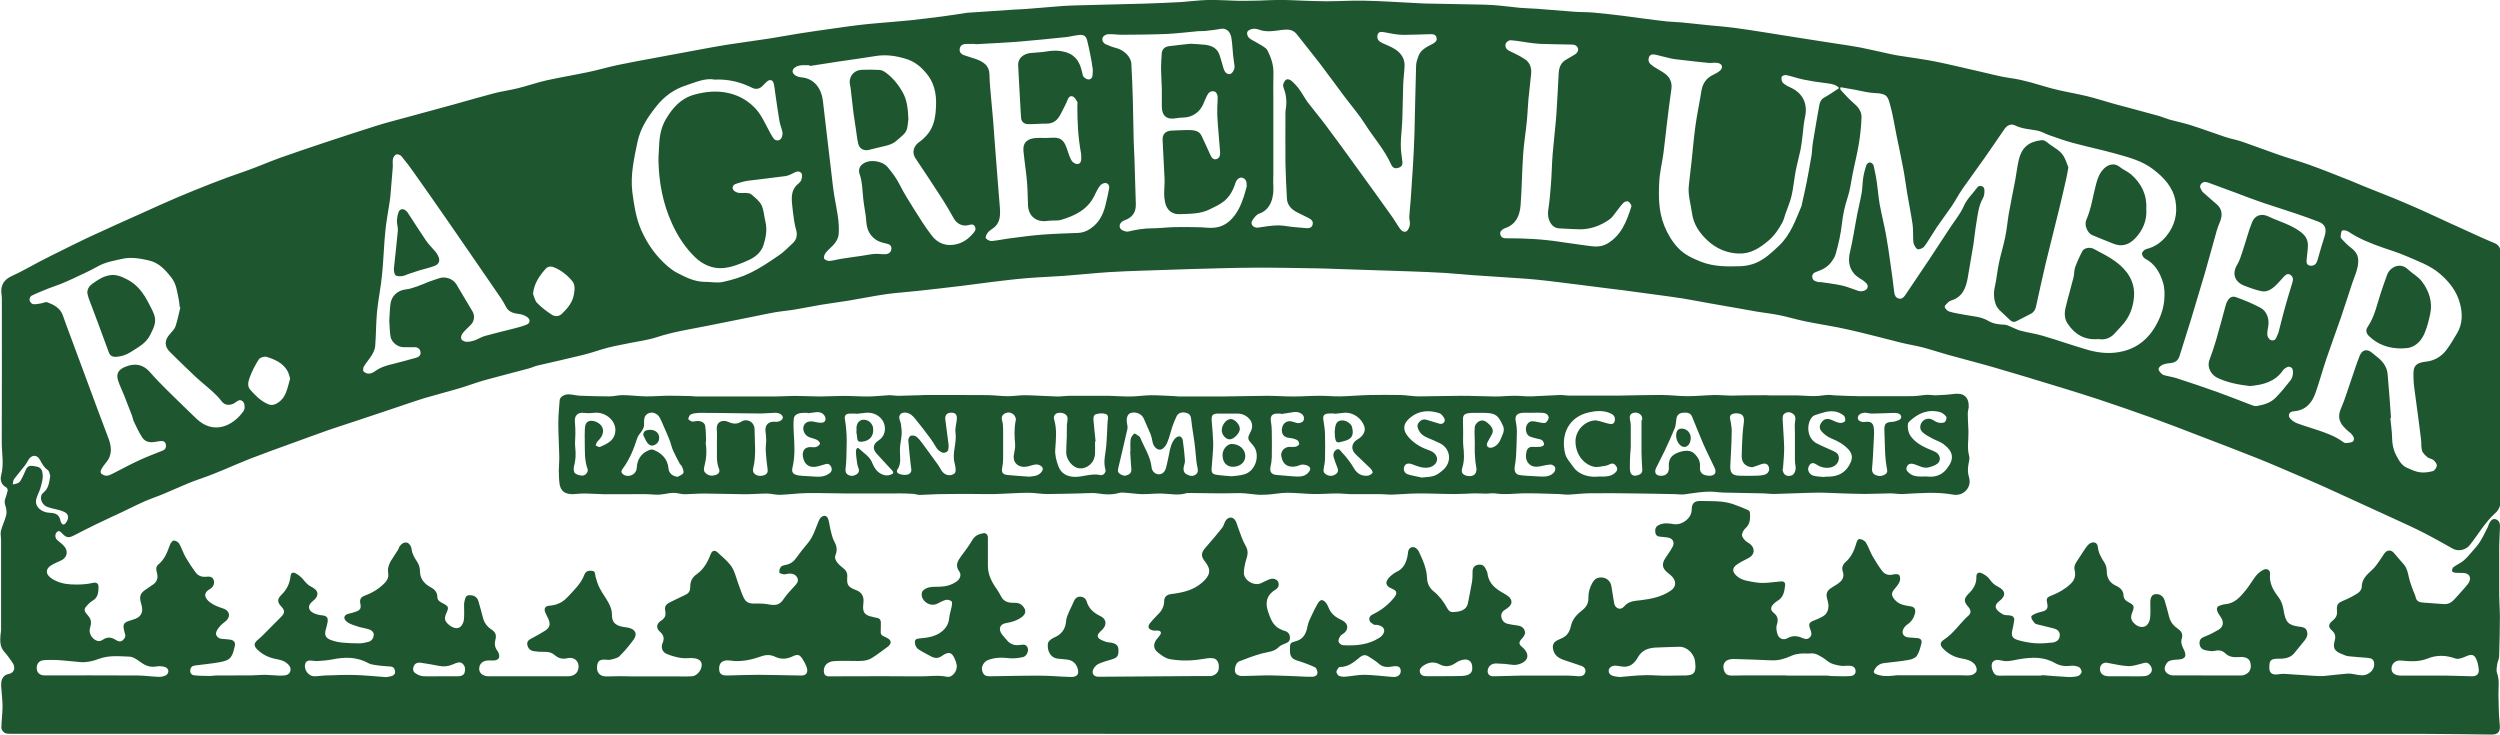
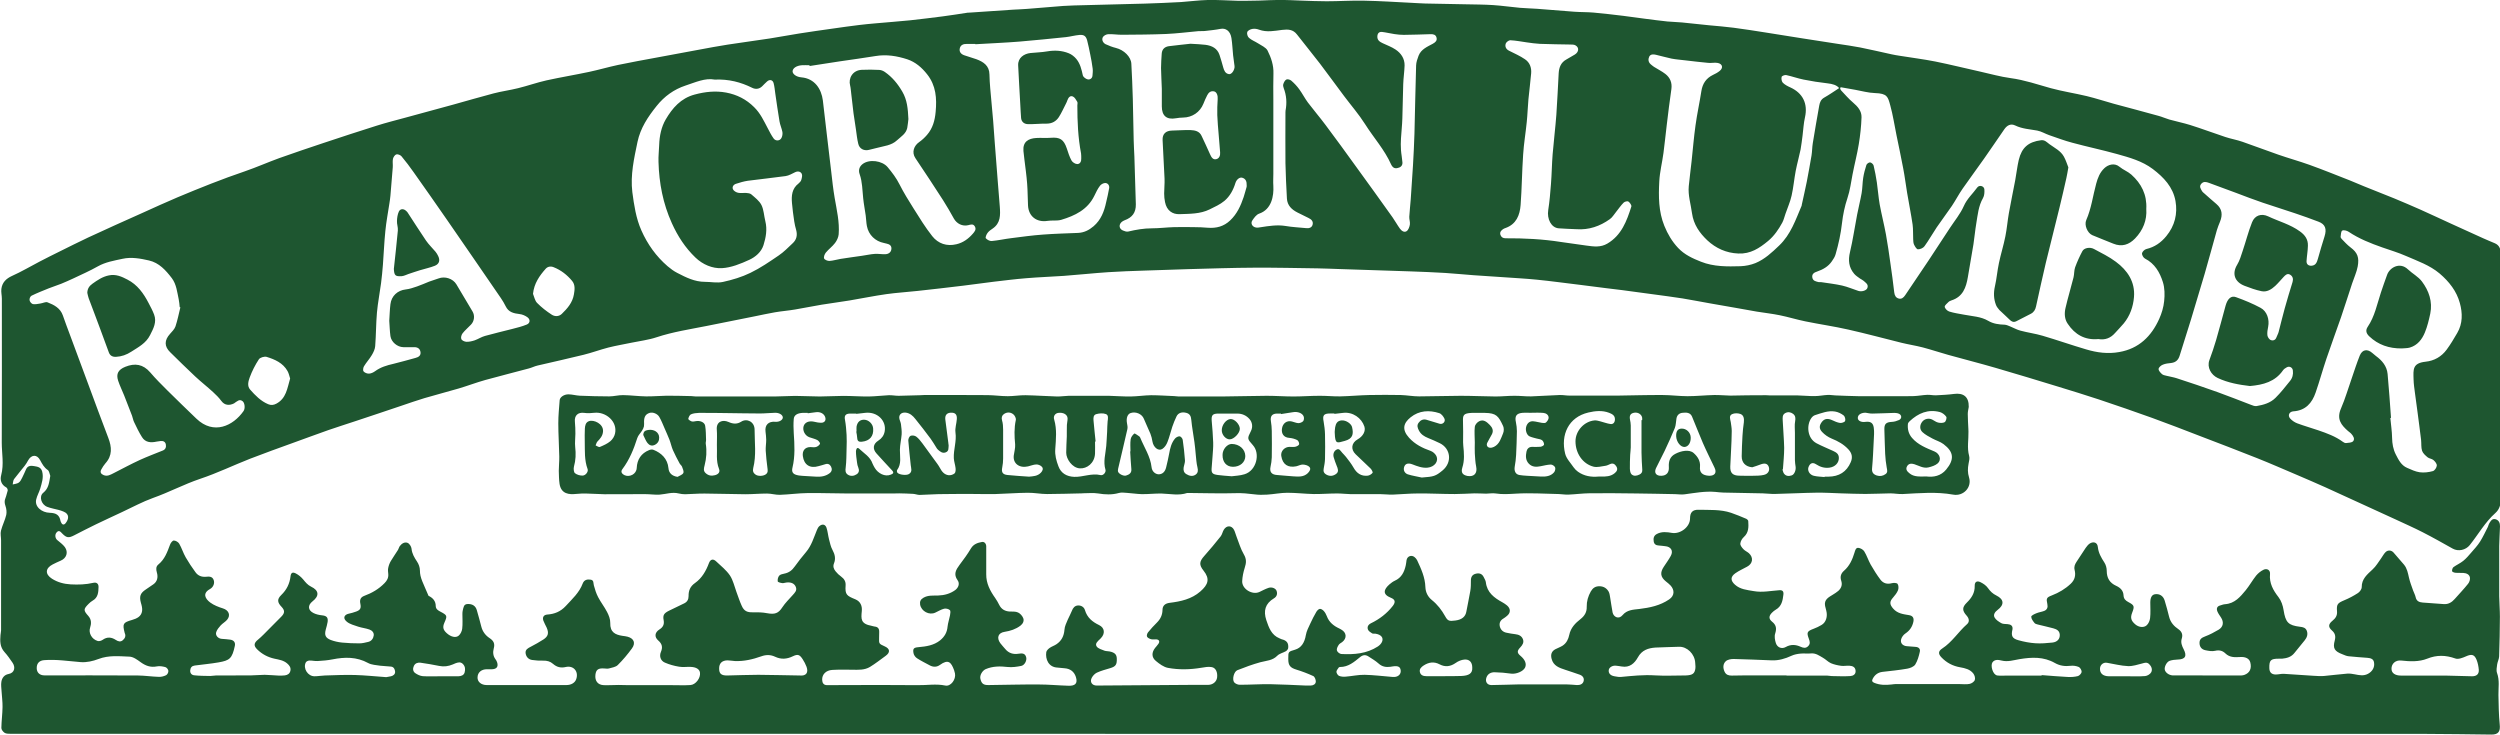
<svg xmlns="http://www.w3.org/2000/svg" version="1.1" id="Layer_1" x="0px" y="0px" viewBox="0 0 256 75.23" style="enable-background:new 0 0 256 75.23;" xml:space="preserve">
  <style type="text/css">
	.st0{fill:#1E5630;}
</style>
-   <path class="st0" d="M256,53.9c0.01-0.33-0.11-0.63-0.45-0.73c-0.37-0.1-0.52,0.2-0.67,0.46c-0.06,0.1-0.07,0.22-0.12,0.32  c-0.26,0.51-0.5,1.03-0.8,1.51c-0.26,0.41-0.59,0.76-0.91,1.13c-0.25,0.29-0.51,0.6-0.81,0.84c-0.31,0.25-0.68,0.41-1,0.64  c-0.1,0.07-0.16,0.28-0.15,0.41c0.01,0.08,0.21,0.16,0.34,0.17c0.27,0.03,0.54,0,0.82,0.02c0.32,0.02,0.61,0.15,0.67,0.46  c0.04,0.2-0.05,0.48-0.19,0.65c-0.43,0.54-0.91,1.04-1.37,1.56c-0.29,0.33-0.64,0.55-1.1,0.52c-0.73-0.06-1.46-0.1-2.19-0.16  c-0.35-0.03-0.63-0.15-0.71-0.56c-0.05-0.23-0.18-0.45-0.26-0.68c-0.15-0.43-0.32-0.86-0.42-1.3c-0.11-0.48-0.19-0.95-0.51-1.34  c-0.36-0.42-0.72-0.84-1.08-1.25c-0.22-0.24-0.58-0.27-0.82-0.02c-0.18,0.18-0.3,0.43-0.46,0.65c-0.27,0.37-0.51,0.79-0.85,1.1  c-0.55,0.52-1.13,0.97-1.12,1.83c0,0.2-0.2,0.48-0.39,0.6c-0.43,0.28-0.9,0.53-1.38,0.73c-0.69,0.29-0.82,0.4-0.76,1.13  c0.04,0.45-0.15,0.72-0.47,0.98c-0.42,0.34-0.45,0.64-0.05,0.99c0.33,0.29,0.4,0.59,0.29,1.02c-0.22,0.81-0.03,1.11,0.79,1.42  c0.2,0.08,0.41,0.18,0.62,0.2c0.64,0.07,1.28,0.11,1.92,0.16c0.32,0.03,0.63,0.09,0.69,0.47c0.09,0.5-0.17,0.93-0.62,1.17  c-0.45,0.24-0.89,0.14-1.35,0.05c-0.25-0.05-0.52-0.09-0.78-0.07c-0.79,0.06-1.58,0.17-2.37,0.24c-0.36,0.03-0.72,0-1.08-0.02  c-1.01-0.06-2.03-0.14-3.04-0.2c-0.28-0.01-0.56,0.07-0.84,0.07c-0.42-0.01-0.63-0.23-0.64-0.65c-0.02-0.81,0.14-0.97,0.95-0.97  c0.12,0,0.23,0.01,0.35,0c0.5-0.05,0.95-0.17,1.28-0.6c0.34-0.43,0.7-0.85,1.04-1.28c0.23-0.28,0.35-0.61,0.22-0.97  c-0.12-0.33-0.41-0.39-0.71-0.42c-1.19-0.15-1.47-0.44-1.67-1.7c-0.07-0.46-0.24-0.97-0.52-1.33c-0.55-0.71-0.96-1.43-0.87-2.37  c0.04-0.4-0.31-0.62-0.68-0.43c-0.28,0.14-0.54,0.35-0.74,0.59c-0.38,0.48-0.68,1.02-1.06,1.49c-0.56,0.68-1.13,1.37-2.12,1.44  c-0.17,0.01-0.34,0.08-0.51,0.13c-0.33,0.09-0.39,0.33-0.28,0.61c0.09,0.22,0.24,0.42,0.37,0.62c0.31,0.47,0.24,0.96-0.24,1.25  c-0.44,0.26-0.91,0.51-1.39,0.69c-0.33,0.13-0.57,0.26-0.57,0.66c0,0.41,0.22,0.67,0.59,0.75c0.33,0.07,0.7,0.14,1.02,0.06  c0.42-0.1,0.76,0,1.03,0.26c0.45,0.44,0.98,0.41,1.51,0.38c0.55-0.04,0.95,0.15,1.05,0.55c0.16,0.62-0.05,1.08-0.61,1.28  c-0.19,0.07-0.4,0.06-0.61,0.06c-2.17,0-4.34,0-6.52-0.01c-0.08,0-0.16,0-0.23,0c-0.38-0.03-0.74-0.3-0.79-0.6  c-0.05-0.3,0.21-0.8,0.52-0.9c0.25-0.08,0.53-0.11,0.79-0.12c0.79-0.02,0.99-0.35,0.63-1.05c-0.18-0.35-0.33-0.7-0.19-1.13  c0.11-0.36,0.01-0.68-0.35-0.93c-0.45-0.3-0.81-0.7-0.95-1.26c-0.14-0.56-0.29-1.13-0.46-1.68c-0.15-0.48-0.53-0.71-0.99-0.64  c-0.32,0.05-0.48,0.34-0.48,0.85c0,0.53,0.04,1.07-0.02,1.59c-0.03,0.26-0.16,0.57-0.35,0.74c-0.31,0.28-0.82,0.2-1.16-0.09  c-0.44-0.37-0.53-0.68-0.33-1.19c0.26-0.67,0.23-0.77-0.39-1.1c-0.28-0.15-0.47-0.32-0.49-0.68c-0.02-0.49-0.33-0.79-0.75-0.98  c-0.67-0.3-0.97-0.8-0.97-1.54c0-0.29-0.09-0.62-0.25-0.86c-0.32-0.49-0.6-0.98-0.66-1.57c-0.05-0.51-0.47-0.58-0.82-0.37  c-0.17,0.11-0.31,0.29-0.43,0.46c-0.32,0.47-0.63,0.95-0.94,1.43c-0.16,0.25-0.27,0.49-0.19,0.82c0.13,0.52,0.04,1-0.39,1.41  c-0.57,0.54-1.22,0.92-1.94,1.2c-0.55,0.21-0.59,0.31-0.46,0.9c0.07,0.31-0.02,0.57-0.33,0.69c-0.26,0.1-0.54,0.13-0.8,0.24  c-0.2,0.08-0.52,0.23-0.52,0.35c0,0.22,0.18,0.45,0.33,0.64c0.07,0.09,0.22,0.13,0.34,0.16c0.53,0.14,1.06,0.24,1.59,0.39  c0.32,0.09,0.63,0.23,0.66,0.64c0.03,0.44-0.25,0.77-0.77,0.82c-0.57,0.06-1.16,0.11-1.73,0.07c-0.58-0.04-1.16-0.15-1.73-0.31  c-0.66-0.18-0.77-0.46-0.61-1.12c0.07-0.3,0.13-0.6,0.17-0.9c0.05-0.37-0.18-0.5-0.51-0.53c-0.22-0.02-0.46,0-0.64-0.1  c-0.26-0.15-0.56-0.34-0.69-0.59c-0.15-0.28,0.05-0.57,0.31-0.76c0.71-0.53,0.67-1.09-0.12-1.48c-0.37-0.18-0.63-0.43-0.87-0.77  c-0.18-0.26-0.48-0.46-0.77-0.6c-0.36-0.17-0.59-0.02-0.58,0.38c0.02,0.72-0.32,1.24-0.8,1.71c-0.5,0.49-0.5,0.82-0.02,1.35  c0.25,0.28,0.31,0.62,0.04,0.86c-0.9,0.79-1.53,1.84-2.55,2.5c-0.4,0.26-0.42,0.54-0.09,0.89c0.53,0.56,1.17,0.9,1.93,1.03  c0.51,0.09,1.02,0.21,1.35,0.64c0.13,0.17,0.22,0.47,0.15,0.66c-0.06,0.18-0.33,0.36-0.53,0.4c-0.33,0.07-0.68,0.02-1.02,0.02  c-2.2,0-4.4,0-6.59,0c-0.13,0-0.25,0.03-0.38,0.04c-0.61,0.07-1.2,0.07-1.78-0.17c-0.22-0.09-0.26-0.22-0.15-0.42  c0.21-0.4,0.53-0.64,0.99-0.7c0.85-0.1,1.71-0.18,2.55-0.33c0.29-0.05,0.66-0.2,0.81-0.42c0.24-0.39,0.37-0.86,0.47-1.31  c0.07-0.29-0.11-0.48-0.44-0.5c-0.3-0.02-0.59-0.05-0.89-0.07c-0.4-0.03-0.68-0.3-0.59-0.68c0.05-0.23,0.24-0.49,0.44-0.62  c0.45-0.3,0.71-0.69,0.82-1.2c0.08-0.39-0.06-0.62-0.45-0.68c-0.59-0.1-1.18-0.16-1.62-0.67c-0.37-0.43-0.39-0.71-0.01-1.13  c0.2-0.23,0.4-0.48,0.51-0.76c0.07-0.19,0.06-0.49-0.05-0.64c-0.08-0.11-0.4-0.12-0.59-0.07c-0.48,0.13-0.88,0.01-1.16-0.36  c-0.37-0.49-0.7-1.02-1.01-1.56c-0.24-0.43-0.39-0.92-0.65-1.34c-0.11-0.18-0.39-0.34-0.61-0.36c-0.26-0.02-0.32,0.26-0.39,0.49  c-0.21,0.7-0.51,1.37-1.08,1.86c-0.32,0.28-0.41,0.63-0.28,1.01c0.14,0.43,0.01,0.76-0.29,1.04c-0.17,0.15-0.37,0.27-0.56,0.39  c-0.43,0.27-0.93,0.5-0.8,1.16c0.03,0.16,0.08,0.32,0.12,0.48c0.16,0.6-0.03,1.21-0.49,1.47c-0.25,0.15-0.52,0.28-0.79,0.38  c-0.69,0.26-0.75,0.37-0.5,1.04c0.1,0.27,0.16,0.51-0.07,0.74c-0.24,0.25-0.5,0.19-0.77,0.07c-0.51-0.23-1.01-0.27-1.54,0.03  c-0.4,0.22-0.85,0.05-1-0.4c-0.1-0.31-0.17-0.7-0.07-0.99c0.16-0.51,0.11-0.87-0.32-1.21c-0.36-0.29-0.34-0.59-0.01-0.92  c0.12-0.12,0.25-0.23,0.39-0.31c0.6-0.34,0.71-0.93,0.78-1.54c0.04-0.34-0.09-0.48-0.43-0.45c-0.87,0.06-1.73,0.25-2.61,0.09  c-0.68-0.12-1.38-0.17-1.92-0.66c-0.47-0.42-0.47-0.81,0.04-1.17c0.37-0.26,0.8-0.45,1.2-0.67c0.59-0.31,0.68-0.93,0.19-1.38  c-0.17-0.15-0.4-0.24-0.56-0.41c-0.15-0.16-0.34-0.39-0.32-0.58c0.02-0.24,0.18-0.51,0.36-0.67c0.51-0.46,0.49-1.04,0.45-1.64  c-0.01-0.08-0.11-0.18-0.19-0.22c-0.52-0.22-1.04-0.44-1.57-0.62c-1.08-0.36-2.2-0.28-3.31-0.31c-0.63-0.02-0.89,0.27-0.89,0.89  c0,0.87-0.99,1.62-1.85,1.48c-0.51-0.09-1.05-0.16-1.55,0.11c-0.32,0.17-0.37,0.45-0.32,0.76c0.04,0.28,0.23,0.41,0.52,0.42  c0.22,0.01,0.44,0.05,0.66,0.07c0.59,0.05,0.85,0.48,0.57,0.99c-0.21,0.39-0.48,0.75-0.72,1.12c-0.4,0.6-0.34,1.05,0.22,1.5  c0.17,0.14,0.35,0.27,0.49,0.43c0.38,0.43,0.43,1.01-0.16,1.41c-0.92,0.63-1.98,0.85-3.06,0.98c-0.63,0.07-1.26,0.09-1.71,0.63  c-0.39,0.47-0.92,0.19-1.02-0.27c-0.1-0.48-0.15-0.98-0.24-1.47c-0.04-0.22-0.06-0.47-0.16-0.66c-0.2-0.35-0.51-0.55-0.94-0.56  c-0.42,0-0.68,0.17-0.89,0.53c-0.28,0.5-0.43,1.01-0.42,1.58c0.02,0.52-0.21,0.92-0.63,1.25c-0.54,0.42-1.01,0.9-1.16,1.63  c-0.09,0.43-0.28,0.83-0.67,1.09c-0.23,0.15-0.5,0.24-0.75,0.37c-0.39,0.21-0.5,0.54-0.39,0.97c0.18,0.74,0.8,0.94,1.41,1.14  c0.49,0.17,0.99,0.32,1.48,0.5c0.3,0.11,0.48,0.35,0.39,0.67c-0.09,0.31-0.38,0.4-0.68,0.39c-0.37-0.02-0.74-0.07-1.12-0.07  c-0.98-0.01-1.96,0-2.93,0c-0.61,0-1.22-0.01-1.83,0c-0.96,0.02-1.92,0.06-2.88,0.07c-0.44,0-0.66-0.35-0.51-0.77  c0.14-0.4,0.48-0.55,0.85-0.54c0.56,0.01,1.12,0.06,1.67,0.14c0.52,0.07,1.25-0.22,1.44-0.63c0.17-0.37,0-0.8-0.48-1.2  c-0.35-0.29-0.36-0.5-0.01-0.86c0.23-0.24,0.39-0.51,0.27-0.83c-0.13-0.34-0.42-0.48-0.79-0.52c-0.3-0.03-0.6-0.09-0.9-0.15  c-0.36-0.07-0.6-0.31-0.68-0.65c-0.08-0.35,0.06-0.63,0.38-0.81c0.12-0.07,0.23-0.16,0.34-0.25c0.4-0.31,0.41-0.75,0.02-1.08  c-0.14-0.12-0.31-0.23-0.47-0.32c-0.84-0.46-1.58-1-1.7-2.06c-0.02-0.18-0.14-0.35-0.22-0.53c-0.17-0.35-0.47-0.43-0.81-0.34  c-0.34,0.08-0.5,0.32-0.5,0.68c0,0.36,0,0.72-0.06,1.08c-0.12,0.72-0.28,1.42-0.41,2.14c-0.09,0.48-0.43,0.8-1.11,0.89  c-0.63,0.08-0.78,0.07-1.06-0.44c-0.35-0.63-0.78-1.19-1.35-1.65c-0.4-0.32-0.65-0.78-0.67-1.33c-0.03-1-0.44-1.88-0.85-2.76  c-0.06-0.12-0.16-0.23-0.27-0.32c-0.32-0.25-0.74-0.08-0.81,0.32c-0.03,0.18-0.04,0.36-0.08,0.53c-0.15,0.68-0.43,1.27-1.13,1.58  c-0.2,0.09-0.37,0.23-0.54,0.37c-0.59,0.52-0.74,1.02,0.14,1.37c0.46,0.18,0.5,0.45,0.2,0.84c-0.6,0.77-1.36,1.35-2.23,1.77  c-0.3,0.15-0.41,0.38-0.31,0.65c0.06,0.16,0.27,0.29,0.43,0.39c0.09,0.05,0.23,0.01,0.34,0.03c0.57,0.09,0.85,0.41,0.67,0.83  c-0.08,0.19-0.25,0.36-0.43,0.48c-1.14,0.74-2.43,0.84-3.74,0.77c-0.16-0.01-0.41-0.2-0.45-0.36c-0.05-0.17,0.07-0.4,0.18-0.57  c0.07-0.12,0.23-0.2,0.36-0.29c0.5-0.39,0.46-0.97-0.09-1.28c-0.07-0.04-0.13-0.08-0.2-0.11c-0.59-0.27-1.06-0.65-1.29-1.28  c-0.07-0.19-0.18-0.38-0.31-0.52c-0.1-0.11-0.28-0.23-0.4-0.21c-0.14,0.02-0.28,0.18-0.36,0.31c-0.22,0.38-0.43,0.78-0.61,1.18  c-0.18,0.39-0.39,0.78-0.46,1.19c-0.13,0.78-0.47,1.31-1.11,1.5c-0.69,0.2-0.69,0.2-0.69,0.9c0,0.03,0,0.05,0,0.08  c0,0.64,0.21,0.87,0.83,1.06c0.59,0.18,1.17,0.4,1.73,0.66c0.15,0.07,0.26,0.37,0.26,0.56c-0.01,0.27-0.25,0.4-0.52,0.41  c-0.17,0.01-0.34,0.01-0.51,0c-1.22-0.05-2.45-0.12-3.67-0.14c-1.03-0.01-2.07,0.06-3.1,0.06c-0.19,0-0.44-0.11-0.56-0.25  c-0.23-0.3-0.03-1.09,0.32-1.24c0.78-0.31,1.57-0.6,2.37-0.82c0.6-0.16,1.23-0.16,1.72-0.66c0.22-0.23,0.6-0.3,0.89-0.47  c0.1-0.06,0.21-0.2,0.23-0.31c0.06-0.52-0.15-0.79-0.67-0.91c-0.07-0.02-0.14-0.06-0.21-0.09c-0.84-0.34-1.1-1.1-1.36-1.87  c-0.31-0.94-0.12-1.69,0.78-2.23c0.28-0.16,0.39-0.45,0.27-0.77c-0.1-0.26-0.49-0.42-0.83-0.3c-0.32,0.11-0.62,0.27-0.93,0.42  c-0.73,0.33-1.78-0.3-1.76-1.1c0.02-0.46,0.12-0.94,0.26-1.38c0.16-0.49,0.2-0.88-0.09-1.37c-0.33-0.56-0.51-1.21-0.75-1.82  c-0.09-0.22-0.14-0.46-0.25-0.68c-0.24-0.48-0.76-0.5-1.05-0.03c-0.13,0.21-0.17,0.49-0.32,0.68c-0.55,0.69-1.11,1.37-1.7,2.03  c-0.49,0.55-0.53,0.89-0.06,1.48c0.67,0.84,0.5,1.42-0.33,2.14c-0.89,0.78-2,1.02-3.14,1.16c-0.46,0.06-0.73,0.29-0.73,0.73  c-0.01,0.52-0.21,0.93-0.57,1.29c-0.32,0.32-0.63,0.65-0.91,1c-0.09,0.11-0.16,0.34-0.1,0.45c0.07,0.13,0.27,0.22,0.43,0.26  c0.16,0.04,0.33,0,0.5,0.01c0.31,0.02,0.4,0.21,0.23,0.46c-0.1,0.15-0.23,0.28-0.34,0.42c-0.36,0.46-0.37,0.96,0.08,1.33  c0.36,0.3,0.8,0.63,1.24,0.71c1.13,0.21,2.28,0.18,3.41-0.01c0.35-0.06,0.72-0.13,1.06-0.07c0.43,0.07,0.63,0.54,0.56,1.08  c-0.06,0.42-0.43,0.73-0.9,0.74c-0.52,0.01-1.05,0-1.57,0c-3.29,0.02-6.57,0.05-9.86,0.07c-0.48,0-0.73-0.38-0.5-0.8  c0.11-0.21,0.31-0.42,0.52-0.52c0.43-0.2,0.9-0.32,1.36-0.46c0.57-0.17,0.7-0.36,0.68-0.98c-0.01-0.42-0.21-0.62-0.73-0.73  c-0.17-0.04-0.37-0.02-0.53-0.08c-0.28-0.11-0.65-0.21-0.8-0.43c-0.2-0.29,0.11-0.54,0.32-0.74c0.04-0.04,0.07-0.07,0.11-0.11  c0.45-0.46,0.4-1.06-0.18-1.34c-0.69-0.33-1.22-0.76-1.45-1.53c-0.09-0.32-0.39-0.5-0.72-0.48c-0.32,0.02-0.51,0.25-0.62,0.55  c-0.12,0.31-0.29,0.6-0.42,0.9c-0.14,0.34-0.32,0.68-0.34,1.04c-0.05,0.64-0.3,1.13-0.82,1.48c-0.22,0.15-0.49,0.23-0.7,0.38  c-0.14,0.1-0.31,0.27-0.34,0.42c-0.11,0.73,0.23,1.55,1.14,1.59c0.24,0.01,0.48,0.06,0.73,0.07c0.58,0.04,0.98,0.34,1.16,0.89  c0.22,0.69-0.1,0.92-0.75,0.9c-1.03-0.03-2.06-0.13-3.08-0.13c-1.7-0.01-3.41,0.04-5.11,0.06c-0.53,0.01-0.73-0.15-0.84-0.65  c-0.08-0.34,0.19-0.82,0.54-0.98c0.73-0.31,1.48-0.31,2.25-0.22c0.46,0.05,0.94-0.02,1.39-0.11c0.36-0.07,0.6-0.57,0.51-0.89  c-0.11-0.43-0.44-0.41-0.77-0.36c-0.55,0.09-1.02-0.05-1.38-0.49c-0.16-0.2-0.35-0.38-0.5-0.59c-0.4-0.55-0.22-1.06,0.44-1.16  c0.59-0.09,1.14-0.27,1.62-0.63c0.26-0.2,0.4-0.49,0.29-0.77c-0.09-0.23-0.31-0.48-0.53-0.58c-0.25-0.12-0.58-0.09-0.87-0.1  c-0.47-0.03-0.83-0.23-1.05-0.66c-0.13-0.25-0.26-0.5-0.42-0.72c-0.52-0.73-0.93-1.5-0.92-2.43c0.01-0.77,0-1.54,0-2.31  c0-0.19,0.01-0.39,0-0.58c-0.02-0.28-0.21-0.47-0.45-0.42c-0.43,0.08-0.84,0.21-1.11,0.65c-0.35,0.59-0.76,1.15-1.17,1.69  c-0.37,0.5-0.65,0.96-0.2,1.58c0.24,0.33,0.09,0.75-0.24,1c-0.52,0.38-1.12,0.54-1.76,0.56c-0.51,0.02-1.02-0.05-1.5,0.23  c-0.29,0.17-0.39,0.38-0.34,0.7c0.12,0.69,0.94,1.12,1.56,0.82c0.3-0.14,0.59-0.32,0.9-0.4c0.18-0.04,0.46,0.02,0.59,0.15  c0.09,0.09,0.04,0.36,0.01,0.54c-0.07,0.38-0.21,0.76-0.25,1.15c-0.05,0.59-0.31,1.03-0.76,1.4c-0.65,0.52-1.43,0.63-2.22,0.7  c-0.48,0.04-0.59,0.15-0.51,0.6c0.03,0.2,0.19,0.43,0.37,0.54c0.41,0.27,0.87,0.49,1.31,0.73c0.34,0.18,0.7,0.18,1.01-0.04  c0.88-0.64,1.17-0.29,1.47,0.53c0.04,0.11,0.07,0.22,0.09,0.33c0.12,0.61-0.43,1.36-0.99,1.24c-0.96-0.2-1.9-0.02-2.85-0.04  c-2.41-0.03-4.82-0.01-7.23-0.01c-0.67,0-1.34,0.01-2.02,0.01c-0.36,0-0.5-0.22-0.51-0.55c-0.02-0.54,0.38-0.97,1.03-1.01  c0.68-0.04,1.36-0.03,2.04-0.02c0.63,0.01,1.27,0.05,1.83-0.29c0.56-0.34,1.07-0.75,1.6-1.13c0.49-0.35,0.45-0.73-0.09-0.97  c-0.6-0.27-0.6-0.27-0.58-0.9c0-0.19,0-0.39,0.01-0.58c0.01-0.32-0.12-0.52-0.46-0.55c-0.1-0.01-0.2-0.05-0.3-0.07  c-1.16-0.21-1.1-0.71-1.02-1.53c0.05-0.54-0.16-0.98-0.66-1.19c-0.88-0.36-1.07-0.47-1-1.42c0.03-0.39-0.14-0.68-0.46-0.91  c-0.21-0.15-0.4-0.33-0.56-0.53c-0.19-0.23-0.3-0.5-0.17-0.82c0.2-0.49,0.09-0.93-0.16-1.39c-0.18-0.33-0.25-0.71-0.35-1.08  c-0.1-0.39-0.13-0.81-0.26-1.19c-0.13-0.35-0.43-0.4-0.72-0.16c-0.12,0.1-0.2,0.26-0.26,0.41c-0.32,0.77-0.55,1.59-1.11,2.25  c-0.4,0.48-0.8,0.97-1.16,1.48c-0.27,0.39-0.6,0.64-1.07,0.73c-0.18,0.04-0.41,0.08-0.52,0.21c-0.12,0.14-0.18,0.39-0.15,0.58  c0.01,0.09,0.3,0.16,0.47,0.18c0.13,0.02,0.28-0.05,0.42-0.06c0.47-0.06,0.82,0.1,0.96,0.45c0.15,0.37-0.1,0.59-0.31,0.83  c-0.36,0.41-0.77,0.8-1.07,1.26c-0.4,0.62-0.77,0.75-1.57,0.6c-0.47-0.09-0.96-0.1-1.43-0.09c-0.59,0.02-0.92-0.12-1.16-0.67  c-0.21-0.46-0.36-0.94-0.54-1.42c-0.21-0.57-0.34-1.2-0.67-1.69c-0.37-0.54-0.91-0.97-1.4-1.43c-0.31-0.3-0.59-0.23-0.74,0.16  c-0.3,0.81-0.72,1.55-1.43,2.05c-0.5,0.35-0.67,0.79-0.66,1.34c0,0.35-0.14,0.59-0.44,0.74c-0.52,0.25-1.03,0.5-1.55,0.75  c-0.52,0.26-0.67,0.45-0.56,0.99c0.08,0.45-0.09,0.72-0.44,0.94c-0.47,0.3-0.54,0.76-0.11,1.13c0.39,0.34,0.47,0.69,0.27,1.16  c-0.19,0.44-0.04,0.91,0.4,1.1c0.46,0.2,0.96,0.34,1.46,0.42c0.39,0.07,0.8,0,1.19,0.02c0.56,0.02,0.91,0.24,0.95,0.6  c0.07,0.54-0.44,1.23-0.99,1.26c-0.63,0.04-1.27,0.01-1.9,0.01c-1.48,0-2.95,0-4.43,0c-0.33,0-0.67-0.02-1-0.02  c-0.52,0-1.04,0.04-1.55,0.02c-0.59-0.03-0.91-0.43-0.84-1.06c0.06-0.54,0.31-0.69,0.89-0.65c0.17,0.01,0.35,0.04,0.5,0  c0.31-0.09,0.69-0.14,0.9-0.35c0.53-0.52,1.01-1.1,1.45-1.7c0.4-0.55,0.21-1.02-0.44-1.2c-0.17-0.05-0.35-0.06-0.53-0.09  c-0.72-0.11-1.28-0.35-1.25-1.33c0.01-0.37-0.15-0.78-0.33-1.12c-0.27-0.52-0.64-0.99-0.91-1.51c-0.2-0.38-0.33-0.8-0.44-1.21  c-0.06-0.23,0.01-0.52-0.31-0.58c-0.35-0.06-0.68,0-0.83,0.39c-0.35,0.94-1.08,1.59-1.74,2.31c-0.53,0.57-1.15,0.82-1.89,0.87  c-0.36,0.03-0.52,0.27-0.4,0.62c0.09,0.25,0.23,0.48,0.34,0.72c0.24,0.55,0.16,0.89-0.33,1.21c-0.42,0.27-0.85,0.51-1.29,0.74  c-0.29,0.15-0.58,0.29-0.54,0.66c0.05,0.37,0.28,0.64,0.66,0.7c0.38,0.06,0.77,0.08,1.15,0.07c0.38-0.01,0.72,0.08,1,0.33  c0.39,0.34,0.8,0.44,1.31,0.32c0.79-0.18,1.33,0.46,1.07,1.23c-0.12,0.38-0.51,0.62-1.01,0.62c-1.53,0-3.05,0-4.58,0c0,0,0,0,0,0  c-1.19,0-2.38,0.01-3.58,0c-0.57,0-0.96-0.34-0.94-0.79c0.01-0.5,0.39-0.83,0.96-0.83c0.18,0,0.36,0.01,0.54,0  c0.47-0.02,0.65-0.28,0.5-0.72c-0.04-0.11-0.09-0.21-0.16-0.3c-0.26-0.34-0.28-0.74-0.18-1.11c0.14-0.5-0.02-0.79-0.43-1.06  c-0.41-0.27-0.71-0.66-0.84-1.16c-0.16-0.57-0.29-1.15-0.47-1.72c-0.13-0.43-0.46-0.62-0.91-0.61c-0.44,0-0.44,0.35-0.52,0.64  c-0.03,0.12-0.04,0.25-0.04,0.38c0,0.51,0.04,1.01-0.02,1.51c-0.03,0.25-0.17,0.55-0.36,0.71c-0.31,0.26-0.81,0.12-1.22-0.25  c-0.38-0.34-0.44-0.62-0.25-1.06c0.32-0.73,0.31-0.77-0.41-1.15c-0.23-0.12-0.46-0.26-0.47-0.56c0-0.53-0.3-0.85-0.74-1.06  C43.33,59.69,43,59.18,43,58.42c0-0.31-0.12-0.66-0.3-0.92c-0.27-0.41-0.51-0.8-0.56-1.32c-0.02-0.21-0.21-0.51-0.4-0.59  c-0.3-0.12-0.6,0.06-0.8,0.33c-0.08,0.11-0.11,0.26-0.18,0.38c-0.24,0.39-0.51,0.76-0.74,1.15c-0.13,0.22-0.22,0.47-0.27,0.72  c-0.04,0.2-0.01,0.41,0.01,0.62c0.03,0.37-0.12,0.66-0.38,0.92c-0.59,0.61-1.3,1.02-2.09,1.31c-0.39,0.15-0.47,0.43-0.39,0.8  c0.09,0.45,0.01,0.64-0.42,0.8c-0.26,0.1-0.53,0.17-0.8,0.23c-0.39,0.09-0.63,0.43-0.17,0.81c0.31,0.26,0.77,0.37,1.17,0.51  c0.37,0.12,0.77,0.16,1.14,0.29c0.26,0.09,0.49,0.3,0.45,0.61c-0.04,0.31-0.23,0.58-0.56,0.66c-0.3,0.07-0.6,0.15-0.9,0.15  c-0.59,0-1.19-0.02-1.78-0.08c-0.4-0.04-0.8-0.13-1.17-0.27c-0.54-0.22-0.65-0.5-0.5-1.07c0.07-0.26,0.15-0.52,0.19-0.78  c0.06-0.46-0.11-0.62-0.57-0.67c-0.3-0.03-0.61-0.1-0.87-0.23c-0.59-0.29-0.62-0.8-0.11-1.2c0.72-0.56,0.67-1.12-0.15-1.51  c-0.35-0.17-0.57-0.45-0.8-0.73c-0.21-0.25-0.47-0.47-0.76-0.62c-0.33-0.17-0.5-0.07-0.54,0.3c-0.09,0.75-0.39,1.37-0.95,1.91  c-0.45,0.44-0.4,0.76,0.04,1.22c0.33,0.35,0.33,0.62-0.01,0.97c-0.42,0.43-0.83,0.85-1.26,1.27c-0.38,0.38-0.74,0.77-1.15,1.11  c-0.41,0.33-0.47,0.61-0.1,0.98c0.5,0.5,1.1,0.82,1.79,0.97c0.46,0.1,0.92,0.16,1.3,0.49c0.23,0.2,0.39,0.42,0.33,0.73  c-0.06,0.31-0.28,0.45-0.57,0.49c-0.21,0.02-0.42,0.03-0.64,0.02c-0.48-0.02-0.95-0.07-1.43-0.08c-0.46,0-0.93,0.06-1.39,0.06  c-1.2,0.01-2.4,0-3.6,0.01c-0.19,0-0.38,0.05-0.58,0.05c-0.55-0.01-1.1-0.01-1.65-0.07c-0.26-0.03-0.43-0.22-0.4-0.52  c0.03-0.29,0.18-0.44,0.46-0.48c0.81-0.11,1.63-0.18,2.43-0.32c1.15-0.2,1.4-0.39,1.68-1.7c0.07-0.35-0.11-0.58-0.48-0.63  c-0.28-0.04-0.56-0.06-0.85-0.08c-0.38-0.02-0.69-0.35-0.58-0.69c0.08-0.25,0.27-0.48,0.45-0.68c0.2-0.22,0.47-0.36,0.66-0.58  c0.4-0.47,0.17-0.99-0.42-1.17c-0.45-0.14-0.92-0.32-1.3-0.6c-0.51-0.38-0.83-0.94-0.03-1.38c0.36-0.2,0.5-0.61,0.38-0.93  c-0.14-0.38-0.47-0.36-0.78-0.33c-0.45,0.04-0.82-0.1-1.08-0.46c-0.36-0.49-0.7-1-1-1.52c-0.26-0.45-0.41-0.96-0.67-1.41  c-0.1-0.17-0.37-0.32-0.55-0.32c-0.14,0-0.33,0.25-0.39,0.43c-0.28,0.75-0.54,1.49-1.19,2.02c-0.26,0.21-0.25,0.5-0.16,0.81  c0.16,0.53,0.02,0.96-0.35,1.22c-0.26,0.18-0.53,0.36-0.79,0.54c-0.56,0.37-0.67,0.71-0.49,1.36c0.08,0.27,0.16,0.57,0.12,0.84  c-0.08,0.56-0.54,0.77-1.02,0.91c-0.93,0.27-1,0.38-0.77,1.3c0,0.01,0,0.03,0.01,0.04c0.15,0.31,0.02,0.56-0.21,0.75  c-0.22,0.18-0.46,0.12-0.7-0.04c-0.44-0.29-0.89-0.34-1.35-0.01c-0.13,0.09-0.35,0.16-0.5,0.12c-0.64-0.19-0.95-0.85-0.79-1.34  c0.14-0.43,0.16-0.84-0.17-1.22c-0.53-0.59-0.51-0.71,0.04-1.26c0.12-0.12,0.25-0.23,0.39-0.31c0.56-0.31,0.6-0.86,0.61-1.4  c0.01-0.33-0.2-0.51-0.53-0.43c-0.77,0.18-1.53,0.2-2.32,0.16c-0.7-0.04-1.34-0.21-1.92-0.58c-0.72-0.46-0.69-1.07,0.07-1.46  c0.27-0.14,0.55-0.27,0.83-0.39c0.59-0.25,0.8-0.86,0.42-1.39c-0.21-0.28-0.51-0.49-0.78-0.72c-0.21-0.18-0.26-0.54-0.08-0.76  c0.25-0.31,0.42-0.09,0.59,0.09c0.44,0.45,0.66,0.48,1.22,0.19c0.75-0.38,1.49-0.77,2.24-1.13c0.89-0.43,1.79-0.84,2.68-1.26  c1.05-0.49,2.08-1.05,3.16-1.44c1.64-0.58,3.17-1.4,4.83-1.96c1.74-0.58,3.41-1.39,5.12-2.06c1.44-0.56,2.9-1.08,4.36-1.61  c1.22-0.44,2.43-0.89,3.65-1.32c0.91-0.32,1.83-0.6,2.75-0.91c0.77-0.25,1.54-0.51,2.31-0.77c0.79-0.27,1.59-0.53,2.38-0.8  c0.8-0.27,1.59-0.55,2.39-0.79c1.15-0.34,2.32-0.64,3.48-0.98c0.92-0.27,1.83-0.62,2.76-0.88c1.48-0.41,2.97-0.78,4.45-1.18  c0.31-0.08,0.59-0.23,0.9-0.3c1.57-0.37,3.15-0.71,4.71-1.1c0.85-0.21,1.68-0.52,2.53-0.74c0.79-0.2,1.59-0.33,2.39-0.5  c0.86-0.18,1.74-0.28,2.57-0.56c1.67-0.55,3.39-0.81,5.1-1.15c1.65-0.33,3.3-0.66,4.94-0.99c0.69-0.14,1.37-0.29,2.06-0.41  c0.69-0.12,1.39-0.17,2.08-0.29c0.91-0.15,1.8-0.34,2.71-0.49c0.95-0.16,1.9-0.27,2.84-0.43c1.26-0.21,2.51-0.47,3.78-0.65  c1.06-0.15,2.14-0.21,3.21-0.33c1.56-0.17,3.13-0.35,4.69-0.54c1.03-0.12,2.06-0.28,3.09-0.4c1.11-0.13,2.21-0.27,3.33-0.36  c1.28-0.11,2.57-0.15,3.85-0.24c1.52-0.11,3.04-0.28,4.57-0.38c1.21-0.08,2.43-0.12,3.64-0.16c1.51-0.06,3.02-0.11,4.53-0.15  c2.28-0.06,4.55-0.14,6.83-0.15c2.15-0.01,4.3,0.04,6.44,0.07c0.74,0.01,1.47,0.05,2.21,0.07c2.43,0.08,4.86,0.15,7.29,0.24  c1.19,0.04,2.37,0.09,3.55,0.16c0.96,0.06,1.92,0.16,2.88,0.23c1.59,0.11,3.18,0.21,4.78,0.32c0.58,0.04,1.15,0.08,1.73,0.14  c0.73,0.07,1.45,0.16,2.18,0.25c0.75,0.09,1.5,0.19,2.25,0.28c0.89,0.11,1.78,0.23,2.67,0.34c0.55,0.07,1.09,0.13,1.64,0.2  c1.04,0.14,2.08,0.28,3.11,0.42c1.03,0.14,2.05,0.27,3.07,0.43c0.93,0.15,1.85,0.34,2.78,0.5c0.88,0.16,1.76,0.3,2.63,0.46  c0.73,0.13,1.46,0.27,2.19,0.39c0.78,0.13,1.57,0.21,2.34,0.37c0.89,0.18,1.75,0.45,2.64,0.63c1.46,0.3,2.94,0.51,4.39,0.84  c1.82,0.41,3.63,0.9,5.44,1.35c0.73,0.18,1.47,0.29,2.2,0.48c0.87,0.23,1.73,0.52,2.59,0.76c1.61,0.45,3.24,0.86,4.85,1.33  c2.16,0.63,4.31,1.28,6.46,1.94c1.38,0.42,2.76,0.85,4.13,1.3c1.82,0.61,3.63,1.23,5.43,1.88c1.65,0.6,3.28,1.23,4.91,1.86  c1.95,0.75,3.91,1.49,5.86,2.27c1.36,0.54,2.69,1.13,4.04,1.7c0.98,0.42,1.96,0.84,2.94,1.28c1.22,0.55,2.43,1.11,3.65,1.67  c1.19,0.54,2.38,1.08,3.56,1.63c0.92,0.43,1.85,0.84,2.75,1.3c1.04,0.53,2.06,1.11,3.08,1.68c0.57,0.32,1.33,0.15,1.74-0.36  c0.88-1.1,1.57-2.35,2.64-3.3c0.38-0.34,0.54-0.83,0.54-1.36c0-0.8,0-1.59,0-2.39c0-1.01,0-2.01-0.01-3.02  c0-0.36-0.06-0.72-0.06-1.08c0.02-1.89,0.06-3.78,0.07-5.66c0-1.29-0.07-2.59-0.07-3.88c0.01-2.15,0.05-4.3,0.06-6.45  c0-0.45-0.06-0.9-0.06-1.35c0-0.48,0.07-0.95,0.06-1.43c-0.01-0.42-0.15-0.8-0.6-0.99c-0.4-0.16-0.79-0.34-1.19-0.51  c-1.1-0.5-2.2-1-3.3-1.5c-1.05-0.48-2.09-0.97-3.14-1.44c-0.88-0.39-1.77-0.77-2.66-1.14c-1.03-0.42-2.07-0.83-3.1-1.24  c-0.48-0.19-0.96-0.41-1.44-0.6c-1.38-0.54-2.76-1.1-4.15-1.6c-1.06-0.38-2.15-0.68-3.21-1.05c-1.22-0.42-2.43-0.89-3.65-1.31  c-0.57-0.2-1.18-0.3-1.75-0.49c-1.21-0.4-2.4-0.85-3.61-1.23c-0.7-0.22-1.43-0.36-2.13-0.56c-0.38-0.11-0.74-0.28-1.12-0.38  c-1.51-0.42-3.03-0.82-4.55-1.23c-0.93-0.26-1.85-0.56-2.79-0.79c-1.22-0.29-2.47-0.48-3.68-0.81c-1.36-0.38-2.69-0.84-4.11-1.03  c-1.05-0.14-2.09-0.44-3.13-0.67c-1.53-0.34-3.05-0.72-4.58-1.03c-1.21-0.24-2.44-0.39-3.66-0.59c-0.28-0.04-0.55-0.09-0.83-0.15  c-1.07-0.23-2.14-0.49-3.21-0.7c-0.76-0.15-1.53-0.25-2.3-0.37c-1.22-0.19-2.45-0.38-3.67-0.57c-1.23-0.19-2.47-0.4-3.7-0.59  c-1.1-0.17-2.19-0.35-3.29-0.49c-0.83-0.11-1.66-0.17-2.49-0.25c-0.93-0.1-1.86-0.2-2.79-0.29c-0.5-0.05-1-0.05-1.5-0.1  c-0.79-0.08-1.57-0.19-2.36-0.29c-0.72-0.09-1.45-0.2-2.17-0.29c-1-0.12-2.01-0.24-3.01-0.33c-0.67-0.06-1.34-0.04-2.01-0.09  c-1.27-0.09-2.53-0.21-3.8-0.3c-0.58-0.04-1.16-0.05-1.74-0.1c-0.92-0.08-1.83-0.22-2.76-0.28c-0.93-0.06-1.86-0.06-2.79-0.08  c-1.38-0.03-2.77-0.05-4.15-0.08c-0.46-0.01-0.92-0.05-1.39-0.07c-1.62-0.08-3.25-0.19-4.87-0.22c-1.28-0.03-2.56,0.06-3.84,0.06  c-0.87,0-1.75-0.04-2.62-0.07c-0.7-0.02-1.39-0.07-2.09-0.07c-0.75,0-1.5,0.05-2.25,0.07c-0.4,0.01-0.8,0.01-1.2,0.02  c-0.32,0-0.64,0.01-0.96,0c-1.02-0.03-2.04-0.1-3.06-0.08c-0.91,0.02-1.82,0.15-2.73,0.21c-1.24,0.07-2.47,0.12-3.71,0.16  c-2.07,0.06-4.13,0.1-6.2,0.16c-0.72,0.02-1.45,0.03-2.17,0.08c-1.23,0.09-2.46,0.21-3.69,0.3c-0.47,0.04-0.95,0.05-1.43,0.08  c-1.48,0.1-2.95,0.2-4.43,0.3c-0.08,0.01-0.16,0-0.23,0.01c-0.86,0.13-1.71,0.27-2.57,0.38c-1.1,0.14-2.21,0.28-3.32,0.4  c-1.17,0.12-2.35,0.2-3.53,0.31c-0.56,0.05-1.12,0.1-1.68,0.17c-0.91,0.11-1.82,0.24-2.73,0.37c-1.14,0.16-2.27,0.32-3.41,0.5  c-1.01,0.16-2.01,0.35-3.02,0.51c-1.44,0.22-2.88,0.41-4.31,0.63c-0.98,0.15-1.96,0.34-2.94,0.52c-1.44,0.26-2.87,0.53-4.31,0.8  c-1.33,0.25-2.65,0.48-3.97,0.76c-0.99,0.21-1.97,0.5-2.96,0.71c-1.45,0.31-2.92,0.55-4.37,0.87c-0.98,0.22-1.93,0.56-2.91,0.8  c-0.84,0.21-1.7,0.32-2.53,0.54c-1.37,0.36-2.73,0.76-4.1,1.14c-1.63,0.45-3.25,0.89-4.88,1.33c-0.99,0.27-1.99,0.52-2.97,0.83  c-1.83,0.57-3.65,1.18-5.47,1.78c-1.5,0.5-3.01,1.01-4.5,1.54c-1.18,0.43-2.33,0.94-3.52,1.35c-2.33,0.79-4.62,1.71-6.89,2.66  c-1.21,0.51-2.4,1.06-3.6,1.6c-1.86,0.83-3.71,1.66-5.56,2.52c-0.99,0.46-1.96,0.96-2.94,1.44c-0.68,0.34-1.36,0.67-2.04,1.03  c-0.94,0.49-1.85,1.03-2.81,1.46c-0.62,0.28-1.02,0.68-1.1,1.34c-0.04,0.32,0.05,0.66,0.05,1c0,4.91,0.01,9.82-0.01,14.73  c0,1.11,0.24,2.22-0.06,3.34c-0.13,0.49,0,0.97,0.52,1.25c0.09,0.05,0.16,0.21,0.15,0.32C0.7,50.49,0.66,50.76,0.56,51  c-0.12,0.28-0.1,0.52,0,0.81c0.1,0.28,0.14,0.63,0.08,0.92c-0.13,0.55-0.4,1.06-0.54,1.61C0.02,54.65,0.11,55,0.11,55.33  c0,3.07,0,6.14,0,9.21c0,0.16-0.05,0.33-0.06,0.49c-0.05,0.62-0.06,1.22,0.41,1.74c0.31,0.34,0.57,0.72,0.83,1.1  c0.3,0.44,0.23,1.03-0.42,1.15c-0.43,0.08-0.67,0.4-0.73,0.8c-0.05,0.31,0,0.64,0.02,0.96c0.03,0.54,0.11,1.08,0.1,1.62  c-0.01,0.72-0.11,1.44-0.12,2.15c0,0.17,0.18,0.39,0.33,0.49c0.16,0.1,0.39,0.1,0.59,0.1c82.43,0,164.87,0,247.3,0.01  c2.25,0,4.5,0.05,6.75,0.07c0.74,0.01,0.94-0.33,0.86-1.05c-0.1-0.99-0.11-2-0.13-3c-0.01-0.75,0.13-1.5-0.14-2.25  c-0.1-0.26-0.03-0.6,0.01-0.89c0.04-0.27,0.19-0.54,0.2-0.81c0.05-1.36,0.07-2.71,0.08-4.07c0-0.7-0.06-1.39-0.07-2.09  c-0.01-1.72-0.01-3.44,0-5.16C255.93,55.24,255.98,54.57,256,53.9z M240.69,25.33c-0.33-0.25-0.62-0.57-0.91-0.87  c-0.06-0.06-0.11-0.16-0.1-0.23c0.03-0.22,0.04-0.56,0.17-0.62c0.16-0.08,0.48,0.01,0.66,0.13c1.06,0.71,2.23,1.17,3.42,1.59  c0.82,0.29,1.65,0.53,2.44,0.88c1.19,0.52,2.43,0.94,3.45,1.8c0.97,0.83,1.74,1.8,2.07,3.03c0.28,1.02,0.3,2.09-0.27,3.06  c-0.34,0.58-0.68,1.16-1.08,1.7c-0.53,0.72-1.27,1.15-2.17,1.24c-1.34,0.15-1.25,0.79-1.22,1.82c0.01,0.48,0.09,0.97,0.15,1.45  c0.08,0.65,0.18,1.29,0.26,1.93c0.12,0.94,0.25,1.87,0.36,2.81c0.04,0.37-0.01,0.77,0.1,1.11c0.09,0.26,0.34,0.48,0.57,0.67  c0.16,0.13,0.42,0.14,0.58,0.27c0.17,0.14,0.37,0.38,0.36,0.57c-0.01,0.21-0.22,0.52-0.4,0.57c-0.43,0.12-0.91,0.18-1.35,0.12  c-0.44-0.06-0.87-0.27-1.29-0.45c-0.61-0.26-0.88-0.83-1.16-1.37c-0.27-0.53-0.37-1.1-0.38-1.71c-0.01-0.68-0.12-1.35-0.18-2.03  c0.02,0,0.04,0,0.07-0.01c-0.11-1.5-0.21-3-0.35-4.5c-0.08-0.81-0.57-1.38-1.2-1.84c-0.12-0.09-0.24-0.19-0.36-0.3  c-0.51-0.45-1.03-0.37-1.29,0.26c-0.3,0.75-0.55,1.53-0.81,2.29c-0.37,1.04-0.67,2.11-1.11,3.12c-0.48,1.1,0.02,1.7,0.71,2.31  c0.11,0.1,0.25,0.18,0.35,0.3c0.2,0.22,0.38,0.52,0.18,0.75c-0.14,0.16-0.48,0.16-0.73,0.19c-0.11,0.01-0.25-0.07-0.34-0.14  c-0.75-0.55-1.61-0.86-2.48-1.16c-0.72-0.25-1.45-0.45-2.17-0.72c-0.27-0.1-0.55-0.29-0.74-0.51c-0.26-0.31-0.07-0.69,0.34-0.72  c1.24-0.08,1.91-0.84,2.28-1.92c0.4-1.15,0.72-2.33,1.11-3.48c0.48-1.42,1-2.82,1.49-4.23c0.39-1.15,0.76-2.32,1.14-3.47  c0.19-0.58,0.46-1.14,0.57-1.74C241.59,26.38,241.43,25.88,240.69,25.33z M223.19,36.44c0.39-1.23,0.78-2.47,1.16-3.7  c0.48-1.57,0.95-3.14,1.41-4.71c0.43-1.49,0.83-2.98,1.25-4.47c0.08-0.29,0.21-0.57,0.32-0.86c0.28-0.69,0.23-1.3-0.37-1.81  c-0.43-0.36-0.85-0.74-1.27-1.11c-0.07-0.06-0.15-0.12-0.19-0.19c-0.13-0.24-0.34-0.48-0.09-0.77c0.23-0.26,0.5-0.2,0.77-0.1  c0.93,0.34,1.86,0.68,2.79,1.03c0.9,0.34,1.8,0.69,2.72,1c1.1,0.38,2.22,0.71,3.32,1.09c0.81,0.27,1.61,0.56,2.4,0.86  c0.7,0.26,0.87,0.74,0.62,1.52c-0.25,0.76-0.46,1.53-0.68,2.29c-0.1,0.34-0.21,0.67-0.65,0.7c-0.32,0.02-0.53-0.16-0.51-0.48  c0.03-0.52,0.13-1.04,0.14-1.57c0.02-0.63-0.28-1.08-0.81-1.46c-1-0.73-2.18-1.03-3.27-1.55c-0.69-0.32-1.36-0.1-1.64,0.61  c-0.38,0.95-0.63,1.96-0.96,2.93c-0.16,0.49-0.31,1-0.57,1.43c-0.54,0.89-0.27,1.75,0.77,2.15c0.57,0.22,1.15,0.43,1.74,0.55  c0.53,0.11,1-0.18,1.39-0.54c0.31-0.29,0.58-0.62,0.87-0.93c0.18-0.19,0.38-0.39,0.66-0.22c0.27,0.16,0.34,0.43,0.25,0.74  c-0.28,0.91-0.56,1.82-0.81,2.73c-0.22,0.79-0.41,1.6-0.62,2.4c-0.05,0.19-0.16,0.37-0.23,0.56c-0.11,0.3-0.38,0.35-0.6,0.25  c-0.15-0.07-0.3-0.31-0.32-0.48c-0.03-0.29,0.02-0.59,0.08-0.87c0.15-0.75-0.12-1.59-0.78-1.94c-0.8-0.43-1.65-0.78-2.51-1.09  c-0.5-0.19-0.87,0.16-1.07,0.87c-0.32,1.17-0.63,2.35-0.97,3.52c-0.2,0.69-0.44,1.38-0.69,2.06c-0.27,0.75,0.19,1.51,0.84,1.82  c1.06,0.5,2.2,0.7,3.31,0.83c1.37-0.12,2.58-0.44,3.39-1.61c0.09-0.13,0.24-0.23,0.39-0.31c0.27-0.15,0.59,0.02,0.62,0.33  c0.05,0.4-0.04,0.77-0.3,1.08c-0.48,0.59-0.94,1.19-1.48,1.72c-0.52,0.52-1.22,0.72-1.93,0.84c-0.18,0.03-0.4-0.05-0.59-0.13  c-1.14-0.43-2.27-0.89-3.42-1.3c-1.38-0.5-2.78-0.96-4.18-1.42c-0.34-0.11-0.69-0.16-1.04-0.25c-0.16-0.04-0.35-0.07-0.46-0.17  c-0.16-0.14-0.36-0.36-0.35-0.53c0.01-0.16,0.25-0.37,0.44-0.44c0.26-0.11,0.57-0.14,0.85-0.17  C222.81,37.11,223.06,36.85,223.19,36.44z M188.48,8.93c0.51,0.09,1.02,0.18,1.52,0.27c0.66,0.12,1.32,0.31,1.99,0.33  c1.27,0.04,1.33,0.38,1.57,1.25c0.28,1,0.43,2.04,0.64,3.06c0.23,1.14,0.48,2.27,0.69,3.41c0.16,0.83,0.26,1.66,0.4,2.5  c0.18,1.08,0.4,2.15,0.56,3.24c0.07,0.49,0.03,1,0.06,1.5c0.01,0.19,0.01,0.4,0.09,0.56c0.09,0.19,0.26,0.48,0.4,0.48  c0.23,0,0.54-0.13,0.67-0.32c0.45-0.62,0.82-1.29,1.25-1.93c0.5-0.74,1.05-1.45,1.55-2.19c0.39-0.58,0.71-1.21,1.11-1.78  c0.72-1.04,1.48-2.05,2.2-3.08c0.7-0.99,1.37-2,2.06-2.99c0.29-0.42,0.67-0.61,1.12-0.39c0.72,0.35,1.49,0.38,2.25,0.52  c0.43,0.08,0.82,0.33,1.23,0.47c0.79,0.27,1.57,0.57,2.38,0.78c1.51,0.41,3.04,0.73,4.55,1.15c1.28,0.36,2.58,0.71,3.68,1.54  c1.12,0.85,2.06,1.84,2.32,3.27c0.23,1.32-0.07,2.54-0.94,3.6c-0.55,0.67-1.2,1.12-2.04,1.32c-0.18,0.04-0.42,0.27-0.45,0.44  c-0.02,0.17,0.15,0.46,0.31,0.54c1,0.51,1.52,1.42,1.83,2.41c0.19,0.6,0.2,1.3,0.13,1.94c-0.06,0.62-0.25,1.26-0.51,1.83  c-0.8,1.78-2.08,3.04-4.09,3.39c-1.15,0.21-2.28,0.06-3.38-0.27c-1.5-0.44-2.97-0.96-4.47-1.4c-0.74-0.22-1.52-0.32-2.26-0.52  c-0.36-0.09-0.7-0.29-1.05-0.43c-0.18-0.07-0.38-0.17-0.57-0.18c-0.6-0.02-1.17-0.09-1.69-0.4c-0.75-0.44-1.61-0.46-2.43-0.62  c-0.52-0.1-1.06-0.17-1.56-0.33c-0.19-0.06-0.43-0.29-0.46-0.48c-0.02-0.14,0.23-0.34,0.39-0.5c0.08-0.08,0.2-0.12,0.3-0.16  c1.17-0.37,1.5-1.32,1.68-2.39c0.18-1.12,0.39-2.23,0.57-3.35c0.11-0.71,0.17-1.43,0.29-2.13c0.15-0.89,0.22-1.79,0.69-2.61  c0.14-0.24,0.16-0.59,0.14-0.88c-0.02-0.35-0.51-0.5-0.73-0.2c-0.46,0.64-1.05,1.15-1.38,1.91c-0.35,0.79-0.93,1.49-1.41,2.22  c-0.73,1.12-1.46,2.24-2.2,3.35c-0.79,1.19-1.6,2.36-2.39,3.55c-0.17,0.25-0.37,0.42-0.66,0.34c-0.3-0.08-0.42-0.31-0.46-0.63  c-0.11-0.99-0.25-1.98-0.39-2.96c-0.14-1-0.28-1.99-0.46-2.98c-0.19-1.03-0.45-2.04-0.64-3.07c-0.13-0.74-0.18-1.5-0.29-2.25  c-0.09-0.58-0.19-1.15-0.33-1.72c-0.03-0.14-0.22-0.31-0.36-0.33c-0.11-0.02-0.34,0.14-0.38,0.26c-0.14,0.43-0.26,0.88-0.33,1.33  c-0.08,0.52-0.07,1.05-0.16,1.56c-0.13,0.74-0.32,1.46-0.46,2.2c-0.25,1.28-0.43,2.57-0.73,3.83c-0.2,0.84-0.13,1.57,0.43,2.23  c0.16,0.19,0.39,0.33,0.59,0.48c0.11,0.08,0.25,0.13,0.35,0.22c0.22,0.2,0.55,0.37,0.41,0.75c-0.09,0.26-0.57,0.41-0.92,0.3  c-0.56-0.18-1.1-0.42-1.67-0.55c-0.71-0.16-1.44-0.24-2.16-0.35c-0.08-0.01-0.16,0.01-0.23,0c-0.28-0.07-0.6-0.11-0.66-0.48  c-0.06-0.37,0.21-0.51,0.48-0.6c0.61-0.21,1.15-0.51,1.52-1.05c0.16-0.23,0.32-0.47,0.39-0.74c0.3-1.04,0.53-2.09,0.65-3.17  c0.1-0.87,0.28-1.74,0.56-2.57c0.27-0.8,0.36-1.61,0.52-2.42c0.2-1.04,0.47-2.06,0.64-3.1c0.15-0.91,0.25-1.83,0.28-2.75  c0.02-0.64-0.39-1.1-0.87-1.51c-0.44-0.37-0.82-0.82-1.22-1.24c-0.05-0.05-0.07-0.13-0.1-0.19C188.44,9.03,188.46,8.98,188.48,8.93z   M168.88,5.8c0.14-0.27,0.43-0.25,0.69-0.19c0.53,0.12,1.06,0.28,1.59,0.39c0.46,0.09,0.94,0.12,1.41,0.18  c0.79,0.09,1.58,0.19,2.37,0.26c0.32,0.03,0.67-0.06,0.98,0.01c0.48,0.11,0.55,0.51,0.18,0.81c-0.21,0.17-0.45,0.3-0.69,0.41  c-0.7,0.34-1.07,0.89-1.19,1.66c-0.18,1.17-0.44,2.33-0.6,3.51c-0.17,1.22-0.27,2.44-0.4,3.66c-0.09,0.85-0.21,1.71-0.29,2.56  c-0.09,0.95,0.21,1.85,0.33,2.77c0.16,1.17,0.79,2.04,1.57,2.78c0.87,0.81,1.93,1.3,3.17,1.35c1.25,0.06,2.17-0.55,3.06-1.29  c0.62-0.52,1.07-1.18,1.45-1.88c0.15-0.28,0.21-0.59,0.32-0.89c0.21-0.62,0.49-1.23,0.63-1.87c0.19-0.83,0.26-1.69,0.42-2.53  c0.14-0.73,0.35-1.46,0.5-2.19c0.09-0.46,0.13-0.94,0.2-1.41c0.08-0.63,0.11-1.27,0.25-1.89c0.31-1.38-0.21-2.47-1.5-3.06  c-0.27-0.12-0.56-0.27-0.77-0.48c-0.12-0.13-0.17-0.41-0.12-0.6c0.03-0.1,0.33-0.22,0.48-0.18c0.6,0.13,1.17,0.34,1.77,0.46  c0.8,0.16,1.61,0.29,2.42,0.38c0.55,0.06,0.96,0.18,1.22,0.49c-0.51,0.33-1.01,0.68-1.54,0.98c-0.33,0.19-0.44,0.48-0.5,0.81  c-0.23,1.28-0.45,2.56-0.66,3.85c-0.07,0.42-0.06,0.84-0.13,1.26c-0.15,0.91-0.32,1.81-0.49,2.71c-0.16,0.79-0.34,1.57-0.51,2.35  c-0.01,0.03,0,0.05-0.01,0.08c-0.62,1.45-1.11,2.95-2.31,4.09c-0.74,0.71-1.48,1.4-2.42,1.79c-0.47,0.19-1.01,0.3-1.52,0.32  c-1.37,0.04-2.75,0.06-4.06-0.46c-0.86-0.34-1.69-0.72-2.34-1.41c-0.62-0.66-1.07-1.42-1.41-2.26c-0.6-1.47-0.6-3.02-0.52-4.55  c0.05-0.98,0.3-1.94,0.43-2.92c0.13-0.94,0.21-1.88,0.33-2.82c0.15-1.24,0.3-2.49,0.48-3.72c0.09-0.65-0.13-1.17-0.62-1.55  c-0.36-0.28-0.78-0.48-1.17-0.73c-0.12-0.08-0.22-0.17-0.33-0.26C168.77,6.35,168.76,6.06,168.88,5.8z M153.92,23.46  c0.07-0.05,0.16-0.08,0.24-0.11c1.11-0.39,1.47-1.32,1.55-2.35c0.13-1.72,0.14-3.45,0.26-5.18c0.07-1.11,0.26-2.22,0.37-3.33  c0.08-0.77,0.1-1.54,0.17-2.31c0.08-0.89,0.21-1.78,0.28-2.67c0.05-0.58-0.14-1.11-0.63-1.44c-0.51-0.35-1.09-0.6-1.64-0.88  c-0.32-0.16-0.43-0.44-0.33-0.73c0.05-0.15,0.31-0.34,0.46-0.34c0.57,0.03,1.14,0.14,1.7,0.22c0.44,0.06,0.89,0.13,1.33,0.15  c1.04,0.04,2.09,0.05,3.14,0.07c0.17,0,0.38,0,0.52,0.09c0.38,0.22,0.34,0.67-0.07,0.93c-0.29,0.18-0.59,0.35-0.89,0.52  c-0.54,0.3-0.73,0.8-0.77,1.38c-0.08,1.43-0.14,2.85-0.24,4.28c-0.1,1.34-0.27,2.68-0.38,4.03c-0.08,1.01-0.09,2.03-0.17,3.04  c-0.07,0.89-0.14,1.79-0.28,2.67c-0.15,0.93,0.31,1.82,1.07,1.88c0.6,0.05,1.21,0.06,1.82,0.09c1.27,0.09,2.4-0.3,3.42-1.03  c0.27-0.19,0.44-0.51,0.66-0.77c0.25-0.31,0.47-0.64,0.75-0.92c0.11-0.11,0.39-0.18,0.49-0.11c0.15,0.1,0.34,0.38,0.3,0.51  c-0.47,1.48-1,2.93-2.45,3.79c-0.69,0.41-1.4,0.31-2.13,0.21c-0.87-0.12-1.75-0.24-2.62-0.37c-1.89-0.3-3.79-0.39-5.69-0.38  c-0.26,0-0.44-0.12-0.52-0.36C153.56,23.76,153.72,23.6,153.92,23.46z M127.72,3.28c0.06-0.16,0.33-0.29,0.53-0.32  c0.22-0.04,0.47,0,0.68,0.08c0.79,0.29,1.59,0.12,2.37,0.02c0.61-0.07,1.11-0.05,1.51,0.47c0.77,1,1.58,1.97,2.35,2.98  c0.84,1.1,1.64,2.22,2.47,3.32c0.72,0.96,1.52,1.88,2.16,2.89c0.87,1.38,1.99,2.61,2.66,4.12c0.11,0.25,0.3,0.43,0.6,0.38  c0.32-0.05,0.58-0.22,0.56-0.58c-0.03-0.43-0.12-0.85-0.15-1.28c-0.03-0.39-0.02-0.79,0-1.18c0.04-0.68,0.12-1.36,0.14-2.04  c0.04-1.17,0.05-2.35,0.09-3.52c0.02-0.64,0.12-1.28,0.14-1.92c0.01-0.71-0.37-1.26-0.93-1.63c-0.4-0.27-0.86-0.43-1.3-0.64  c-0.3-0.14-0.57-0.3-0.56-0.69c0.01-0.32,0.17-0.5,0.48-0.47c0.43,0.05,0.85,0.16,1.27,0.22c0.32,0.05,0.64,0.08,0.96,0.08  c0.9-0.01,1.81-0.04,2.71-0.07c0.29-0.01,0.56,0.03,0.64,0.35c0.08,0.31-0.11,0.48-0.38,0.63c-0.57,0.31-1.2,0.56-1.46,1.23  c-0.12,0.32-0.24,0.66-0.25,0.99c-0.07,2.33-0.11,4.65-0.17,6.98c-0.03,1.08-0.09,2.17-0.15,3.25c-0.07,1.16-0.15,2.31-0.23,3.47  c-0.04,0.6-0.12,1.2-0.15,1.8c-0.01,0.27,0.1,0.54,0.06,0.8c-0.04,0.24-0.15,0.55-0.33,0.67c-0.25,0.17-0.52-0.03-0.69-0.26  c-0.27-0.37-0.49-0.78-0.75-1.15c-1.24-1.74-2.49-3.48-3.75-5.21c-1.03-1.43-2.06-2.85-3.12-4.26c-0.58-0.78-1.21-1.51-1.8-2.29  c-0.32-0.43-0.56-0.91-0.88-1.35c-0.23-0.32-0.51-0.62-0.81-0.88c-0.12-0.11-0.38-0.19-0.51-0.13c-0.15,0.07-0.26,0.29-0.32,0.47  c-0.04,0.12-0.01,0.29,0.04,0.41c0.29,0.75,0.34,1.52,0.19,2.31c-0.01,0.06-0.01,0.13-0.01,0.19c0,1.73-0.02,3.46,0,5.19  c0.02,1.21,0.09,2.42,0.15,3.62c0.04,0.71,0.49,1.13,1.08,1.43c0.37,0.19,0.75,0.37,1.13,0.56c0.3,0.14,0.51,0.35,0.42,0.69  c-0.08,0.31-0.38,0.39-0.67,0.35c-0.7-0.07-1.41-0.1-2.1-0.22c-0.87-0.14-1.71,0-2.56,0.13c-0.15,0.02-0.31,0.06-0.46,0.03  c-0.38-0.06-0.59-0.42-0.38-0.73c0.18-0.27,0.41-0.59,0.69-0.69c1.28-0.43,1.52-1.81,1.46-2.85c-0.03-0.41,0-0.82,0-1.22  c0-2.54,0-5.08,0-7.62c0-0.89-0.02-1.78,0.01-2.66c0.03-0.85-0.24-1.63-0.6-2.35c-0.17-0.33-0.64-0.52-0.99-0.75  c-0.3-0.19-0.65-0.32-0.91-0.55C127.75,3.76,127.66,3.44,127.72,3.28z M112.93,3.81c0.08-0.16,0.36-0.3,0.55-0.31  c0.46-0.02,0.92,0.06,1.39,0.06c1.51-0.01,3.03-0.02,4.54-0.08c1.1-0.05,2.2-0.19,3.3-0.29c0.23-0.02,0.47,0.01,0.7-0.02  c0.52-0.06,1.04-0.11,1.55-0.21c0.56-0.12,1.03,0.22,1.14,0.94c0.09,0.58,0.11,1.17,0.17,1.76c0.03,0.3,0.08,0.61,0.12,0.91  c0.01,0.1,0.04,0.21,0.03,0.31c-0.05,0.4-0.33,0.75-0.58,0.71c-0.37-0.06-0.49-0.36-0.58-0.68c-0.12-0.43-0.24-0.86-0.38-1.28  c-0.23-0.69-0.78-0.95-1.43-1.04c-0.46-0.06-0.92-0.07-1.55-0.11c-0.63,0.07-1.42,0.15-2.21,0.25c-0.42,0.06-0.7,0.31-0.73,0.76  c-0.03,0.49-0.07,0.99-0.07,1.48c0.01,0.71,0.06,1.42,0.08,2.13c0.01,0.6,0,1.19,0,1.79c0,0.97,0.49,1.39,1.45,1.22  c0.24-0.04,0.48-0.07,0.72-0.07c0.94-0.01,1.74-0.55,2.09-1.42c0.12-0.29,0.24-0.59,0.39-0.87c0.14-0.28,0.37-0.47,0.71-0.39  c0.28,0.07,0.39,0.45,0.36,0.8c-0.04,0.54-0.05,1.08-0.04,1.63c0.02,0.66,0.09,1.31,0.14,1.97c0.05,0.61,0.1,1.22,0.15,1.84  c0.03,0.33-0.09,0.63-0.4,0.7c-0.34,0.08-0.5-0.21-0.63-0.5c-0.28-0.64-0.58-1.27-0.87-1.89c-0.22-0.48-0.68-0.57-1.13-0.59  c-0.63-0.02-1.26,0.04-1.89,0.05c-0.63,0.01-1,0.34-0.97,0.97c0.05,1.33,0.15,2.65,0.2,3.97c0.02,0.5-0.04,1-0.04,1.51  c0,0.29,0.03,0.59,0.09,0.88c0.17,0.86,0.76,1.26,1.49,1.23c1.04-0.04,2.11-0.01,3.08-0.49c0.52-0.26,1.07-0.5,1.51-0.87  c0.56-0.47,0.91-1.12,1.13-1.84c0.12-0.37,0.44-0.61,0.7-0.53c0.37,0.11,0.46,0.41,0.45,0.76c0,0.06,0.01,0.13-0.01,0.19  c-0.1,0.34-0.19,0.69-0.3,1.03c-0.3,0.89-0.68,1.73-1.38,2.39c-0.65,0.62-1.42,0.82-2.3,0.75c-0.46-0.04-0.93-0.06-1.39-0.06  c-0.69-0.01-1.39-0.02-2.08,0c-0.75,0.02-1.49,0.12-2.24,0.12c-0.83,0-1.63,0.14-2.43,0.33c-0.17,0.04-0.38-0.04-0.55-0.11  c-0.39-0.17-0.44-0.59-0.12-0.87c0.08-0.07,0.19-0.13,0.29-0.17c0.8-0.29,1.17-0.79,1.16-1.63c-0.04-1.64-0.1-3.28-0.15-4.92  c-0.02-0.54-0.06-1.08-0.07-1.62c-0.03-1.42-0.05-2.84-0.09-4.27c-0.03-1.2-0.09-2.4-0.15-3.59c-0.03-0.71-0.76-1.42-1.58-1.62  c-0.37-0.09-0.72-0.23-1.07-0.39C112.92,4.36,112.8,4.06,112.93,3.81z M98.29,4.92c0.09-0.32,0.37-0.43,0.69-0.42  c0.3,0.01,0.6,0,0.89,0c0,0.01,0,0.02,0,0.03c1.5-0.09,3.01-0.15,4.51-0.27c1.6-0.13,3.19-0.3,4.78-0.46  c0.45-0.05,0.9-0.18,1.36-0.22c0.47-0.04,0.67,0.1,0.8,0.54c0.13,0.48,0.22,0.97,0.32,1.45c0.1,0.49,0.19,0.97,0.25,1.46  c0.03,0.23,0,0.48-0.02,0.71c-0.02,0.3-0.27,0.43-0.48,0.39c-0.2-0.04-0.47-0.24-0.51-0.42c-0.13-0.6-0.27-1.2-0.67-1.68  c-0.2-0.24-0.49-0.47-0.78-0.58c-0.7-0.28-1.43-0.32-2.19-0.19c-0.57,0.1-1.15,0.11-1.72,0.17c-0.65,0.07-1.3,0.48-1.26,1.27  c0.06,1.35,0.15,2.7,0.22,4.05c0.03,0.45,0.04,0.9,0.08,1.34c0.04,0.4,0.33,0.61,0.68,0.62c0.65,0.02,1.29-0.06,1.94-0.05  c0.55,0,0.96-0.24,1.24-0.66c0.28-0.43,0.49-0.92,0.73-1.38c0.06-0.11,0.11-0.23,0.15-0.35c0.1-0.27,0.27-0.51,0.56-0.39  c0.19,0.08,0.33,0.34,0.45,0.54c0.06,0.1,0.01,0.25,0.01,0.38c0,1.65,0.07,3.29,0.38,4.91c0.03,0.16,0.01,0.33,0.02,0.5  c0.02,0.31-0.11,0.59-0.41,0.59c-0.2,0-0.49-0.18-0.59-0.37c-0.21-0.38-0.34-0.81-0.48-1.23c-0.31-0.92-0.7-1.17-1.65-1.09  c-0.49,0.04-0.98-0.01-1.48,0.02c-0.79,0.05-1.39,0.37-1.31,1.33c0.03,0.29,0.06,0.59,0.1,0.88c0.1,0.83,0.22,1.65,0.28,2.48  c0.06,0.75,0.05,1.5,0.09,2.24c0.06,1.1,0.89,1.73,1.98,1.56c0.47-0.08,0.97,0.02,1.42-0.11c1.4-0.42,2.7-1.04,3.39-2.46  c0.17-0.35,0.34-0.72,0.58-1.03c0.11-0.15,0.37-0.29,0.55-0.28c0.26,0.01,0.43,0.25,0.39,0.52c-0.08,0.49-0.2,0.97-0.31,1.45  c-0.2,0.94-0.53,1.81-1.29,2.46c-0.47,0.4-0.97,0.65-1.58,0.68c-1.2,0.05-2.4,0.08-3.59,0.17c-1.1,0.08-2.19,0.23-3.28,0.37  c-0.66,0.08-1.31,0.23-1.97,0.29c-0.2,0.02-0.47-0.12-0.61-0.28c-0.07-0.08,0.06-0.39,0.17-0.54c0.13-0.18,0.33-0.33,0.52-0.45  c0.83-0.56,0.8-1.39,0.74-2.24c-0.07-0.87-0.15-1.74-0.21-2.61c-0.1-1.33-0.2-2.66-0.31-3.99c-0.06-0.73-0.1-1.46-0.16-2.19  c-0.1-1.11-0.21-2.22-0.3-3.33c-0.04-0.47-0.07-0.95-0.08-1.42c-0.01-0.91-0.62-1.3-1.35-1.57c-0.4-0.15-0.83-0.25-1.23-0.4  C98.4,5.54,98.19,5.3,98.29,4.92z M82.11,6.68c0.26-0.02,0.52,0,0.78,0c0,0.03,0.01,0.05,0.01,0.08c1.04-0.16,2.07-0.32,3.11-0.48  c1.21-0.18,2.43-0.34,3.64-0.54c1.12-0.19,2.2-0.01,3.25,0.33c0.84,0.28,1.49,0.84,2.04,1.54c0.91,1.15,1,2.46,0.87,3.85  c-0.08,0.88-0.3,1.68-0.88,2.35c-0.24,0.28-0.52,0.54-0.82,0.75c-0.5,0.35-0.79,1.02-0.37,1.64c0.96,1.42,1.9,2.86,2.83,4.3  c0.39,0.61,0.75,1.24,1.1,1.87c0.3,0.54,0.88,0.83,1.47,0.69c0.25-0.06,0.51-0.17,0.68,0.12c0.18,0.31-0.01,0.53-0.2,0.75  c-0.46,0.53-1,0.92-1.68,1.08c-0.99,0.24-1.87-0.06-2.48-0.83c-0.71-0.9-1.31-1.88-1.92-2.85c-0.5-0.79-1-1.6-1.42-2.43  c-0.33-0.66-0.76-1.23-1.23-1.79c-0.56-0.66-1.87-0.84-2.56-0.31c-0.36,0.28-0.44,0.66-0.3,1.04c0.28,0.8,0.27,1.63,0.36,2.46  c0.06,0.6,0.18,1.19,0.26,1.78c0.05,0.35,0.05,0.72,0.12,1.07c0.17,0.9,0.86,1.56,1.74,1.73c0.1,0.02,0.19,0.05,0.29,0.07  c0.29,0.06,0.51,0.21,0.48,0.54c-0.03,0.35-0.29,0.52-0.6,0.54c-0.37,0.02-0.75-0.06-1.12-0.03c-0.43,0.03-0.85,0.13-1.28,0.19  c-0.73,0.11-1.47,0.2-2.2,0.32c-0.39,0.06-0.77,0.19-1.15,0.21c-0.18,0.01-0.49-0.12-0.54-0.25c-0.06-0.17,0.05-0.45,0.18-0.61  c0.29-0.35,0.67-0.62,0.94-0.98c0.19-0.25,0.34-0.58,0.37-0.88c0.1-1.27-0.2-2.5-0.41-3.73c-0.15-0.88-0.25-1.78-0.35-2.67  c-0.16-1.29-0.31-2.59-0.46-3.89c-0.13-1.14-0.26-2.29-0.4-3.43c-0.15-1.17-0.83-2.24-2.2-2.36c-0.5-0.04-0.89-0.32-0.9-0.61  C81.17,6.98,81.56,6.72,82.11,6.68z M65.28,14.53c0.3-1.42,1.07-2.57,1.96-3.68c0.79-0.99,1.78-1.7,2.96-2.09  c1.01-0.33,2.01-0.8,2.98-0.61c1.45-0.06,2.67,0.26,3.84,0.84c0.36,0.18,0.73,0.13,1.02-0.15c0.17-0.16,0.32-0.34,0.5-0.49  c0.27-0.25,0.59-0.18,0.68,0.17c0.09,0.34,0.12,0.7,0.17,1.06c0.14,0.95,0.27,1.9,0.43,2.84c0.06,0.37,0.23,0.73,0.3,1.1  c0.03,0.2-0.01,0.44-0.1,0.61c-0.16,0.31-0.59,0.34-0.8,0.05c-0.24-0.33-0.42-0.7-0.61-1.06c-0.4-0.76-0.75-1.52-1.38-2.14  c-0.82-0.82-1.77-1.29-2.87-1.5c-1.08-0.2-2.14-0.09-3.22,0.2c-1.43,0.38-2.29,1.39-2.97,2.55c-0.45,0.77-0.64,1.69-0.67,2.61  c-0.02,0.58-0.09,1.16-0.07,1.74c0.06,2.18,0.46,4.27,1.37,6.28c0.6,1.33,1.37,2.51,2.41,3.51c0.75,0.72,1.74,1.14,2.71,1.09  c0.95-0.05,1.93-0.45,2.82-0.86c0.62-0.29,1.21-0.78,1.44-1.49c0.25-0.8,0.4-1.61,0.19-2.46c-0.14-0.55-0.15-1.16-0.4-1.66  c-0.22-0.43-0.66-0.76-1.04-1.09c-0.12-0.1-0.33-0.13-0.5-0.14c-0.28-0.02-0.58,0.04-0.85-0.02c-0.19-0.04-0.44-0.18-0.52-0.35  c-0.12-0.25,0.05-0.49,0.31-0.57c0.4-0.13,0.8-0.25,1.21-0.31c1.29-0.17,2.59-0.3,3.87-0.48c0.34-0.05,0.66-0.25,0.98-0.4  c0.28-0.13,0.55-0.07,0.67,0.17c0.08,0.16,0.01,0.43-0.05,0.63c-0.04,0.14-0.17,0.26-0.28,0.36c-0.68,0.52-0.74,1.26-0.67,2.02  c0.05,0.62,0.14,1.24,0.23,1.86c0.04,0.3,0.12,0.6,0.2,0.89c0.14,0.53,0.04,0.99-0.37,1.36c-0.46,0.43-0.9,0.89-1.42,1.24  c-0.94,0.64-1.88,1.29-2.9,1.78c-0.88,0.43-1.85,0.72-2.81,0.93c-0.59,0.13-1.23-0.01-1.85-0.01c-1.04,0-1.93-0.45-2.82-0.91  c-0.36-0.18-0.69-0.43-1-0.69c-1.17-1.01-2.05-2.24-2.68-3.66c-0.56-1.26-0.75-2.59-0.93-3.93C64.54,17.91,64.93,16.22,65.28,14.53z   M55.88,27.52c0.2-0.23,0.52-0.28,0.81-0.16c0.76,0.3,1.38,0.79,1.89,1.4c0.34,0.41,0.27,0.9,0.19,1.38  c-0.14,0.85-0.67,1.45-1.25,2.01c-0.3,0.28-0.71,0.27-1.01,0.08c-0.54-0.35-1.06-0.75-1.51-1.21c-0.23-0.23-0.29-0.62-0.42-0.93  C54.69,29.02,55.24,28.24,55.88,27.52z M37.27,37.51c0.24-0.4,0.57-0.75,0.81-1.16c0.16-0.27,0.32-0.6,0.34-0.91  c0.09-1.14,0.08-2.29,0.18-3.44c0.09-1,0.29-2,0.42-3c0.08-0.62,0.14-1.25,0.19-1.88c0.09-1.15,0.13-2.31,0.25-3.46  c0.09-0.94,0.27-1.87,0.41-2.8c0.04-0.28,0.09-0.55,0.11-0.83c0.09-0.97,0.17-1.94,0.24-2.91c0.02-0.29-0.04-0.59,0.02-0.86  c0.04-0.17,0.19-0.4,0.34-0.45c0.15-0.04,0.42,0.06,0.53,0.19c0.44,0.53,0.86,1.08,1.25,1.64c1.16,1.63,2.3,3.27,3.44,4.91  c0.94,1.35,1.87,2.71,2.8,4.06c0.9,1.31,1.81,2.62,2.7,3.93c0.18,0.26,0.34,0.54,0.48,0.82c0.29,0.61,0.82,0.73,1.42,0.8  c0.29,0.03,0.61,0.17,0.84,0.35c0.28,0.23,0.24,0.58-0.09,0.72c-0.48,0.2-1.01,0.33-1.52,0.46c-0.92,0.24-1.85,0.45-2.77,0.71  c-0.36,0.1-0.69,0.32-1.05,0.45c-0.27,0.09-0.57,0.16-0.85,0.15c-0.19-0.01-0.46-0.13-0.52-0.28c-0.07-0.15,0.01-0.44,0.13-0.59  c0.25-0.32,0.58-0.59,0.86-0.89c0.34-0.35,0.41-0.92,0.16-1.34c-0.55-0.93-1.11-1.86-1.66-2.79c-0.35-0.58-1.17-0.85-1.82-0.6  c-0.32,0.12-0.65,0.21-0.97,0.33c-0.41,0.16-0.81,0.35-1.23,0.49c-0.38,0.13-0.78,0.27-1.17,0.31c-0.82,0.09-1.46,0.66-1.56,1.51  c-0.07,0.56-0.08,1.13-0.12,1.7c0.04,0.52,0.05,1.05,0.12,1.57c0.09,0.61,0.71,1.12,1.32,1.13c0.36,0.01,0.73,0.01,1.09,0  c0.37-0.01,0.62,0.15,0.67,0.5c0.05,0.35-0.19,0.52-0.51,0.6c-0.76,0.2-1.51,0.43-2.28,0.61c-0.66,0.15-1.3,0.34-1.86,0.75  c-0.18,0.13-0.41,0.24-0.62,0.25c-0.19,0.01-0.45-0.09-0.56-0.23C37.15,37.95,37.18,37.66,37.27,37.51z M25.57,38.65  c0.24-0.65,0.56-1.28,0.94-1.86c0.12-0.18,0.56-0.31,0.78-0.25c0.85,0.26,1.68,0.62,2.15,1.45c0.14,0.24,0.19,0.54,0.27,0.77  c-0.3,1.02-0.4,2.04-1.42,2.58c-0.29,0.15-0.54,0.17-0.83,0.05c-0.76-0.32-1.32-0.9-1.85-1.5C25.29,39.52,25.43,39.04,25.57,38.65z   M3.23,30.28C3.8,30,4.39,29.77,4.98,29.53c0.42-0.17,0.86-0.3,1.28-0.47c0.42-0.17,0.84-0.36,1.25-0.55  c0.84-0.4,1.69-0.77,2.5-1.23c0.8-0.45,1.67-0.59,2.54-0.78c0.91-0.2,1.82-0.03,2.7,0.17c1.05,0.24,1.73,1.01,2.35,1.82  c0.47,0.63,0.54,1.42,0.7,2.16c0.06,0.26,0.07,0.53,0.1,0.8c0.02,0.01,0.05,0.02,0.07,0.02c-0.16,0.65-0.29,1.32-0.5,1.95  c-0.1,0.29-0.35,0.53-0.56,0.77c-0.59,0.65-0.6,1.28,0.02,1.88c0.85,0.83,1.69,1.67,2.56,2.48c0.59,0.55,1.23,1.05,1.83,1.6  c0.3,0.28,0.6,0.57,0.84,0.9c0.34,0.47,0.83,0.5,1.32,0.25c0.02-0.01,0.04-0.04,0.06-0.05c0.25-0.15,0.48-0.43,0.81-0.16  c0.21,0.17,0.28,0.72,0.09,1c-1.06,1.52-3.06,2.48-4.83,0.78c-0.99-0.95-1.97-1.9-2.94-2.86c-0.61-0.61-1.23-1.22-1.79-1.88  c-0.73-0.84-1.56-0.97-2.55-0.57c-0.71,0.29-0.97,0.71-0.73,1.43c0.17,0.52,0.42,1.01,0.62,1.52c0.27,0.68,0.54,1.37,0.8,2.06  c0.08,0.21,0.11,0.45,0.21,0.65c0.25,0.52,0.5,1.05,0.81,1.54c0.35,0.56,0.91,0.59,1.5,0.46c0.14-0.03,0.28-0.04,0.42-0.06  c0.27-0.03,0.47,0.09,0.52,0.34c0.05,0.26-0.01,0.51-0.3,0.63c-0.79,0.32-1.59,0.62-2.36,0.97c-0.91,0.42-1.8,0.9-2.7,1.36  c-0.32,0.16-0.63,0.35-1.01,0.19c-0.27-0.11-0.39-0.3-0.24-0.57c0.12-0.22,0.26-0.45,0.42-0.63c0.73-0.8,0.66-1.67,0.3-2.61  c-0.7-1.82-1.37-3.66-2.05-5.49c-0.63-1.69-1.25-3.38-1.88-5.07c-0.24-0.66-0.5-1.31-0.72-1.97c-0.26-0.76-0.9-1.09-1.57-1.35  c-0.2-0.08-0.49,0.09-0.74,0.12c-0.25,0.04-0.52,0.1-0.76,0.06c-0.14-0.03-0.32-0.24-0.34-0.39C2.99,30.6,3.1,30.34,3.23,30.28z   M4.32,48.29c-0.12-0.46-0.48-0.5-0.82-0.56c-0.32-0.06-0.66-0.06-0.83,0.32c-0.13,0.29-0.25,0.58-0.4,0.87  c-0.09,0.18-0.19,0.39-0.35,0.5c-0.17,0.12-0.41,0.13-0.62,0.19c0.04-0.19,0.04-0.41,0.14-0.55c0.35-0.47,0.74-0.91,1.1-1.38  c0.13-0.16,0.23-0.34,0.33-0.52c0.34-0.62,0.91-0.66,1.24-0.04c0.21,0.39,0.4,0.75,0.78,1.01c0.15,0.1,0.18,0.39,0.26,0.6  C5.03,49.39,5,50,4.43,50.46c-0.46,0.37-0.21,1.2,0.4,1.44c0.38,0.15,0.79,0.21,1.19,0.32c0.16,0.04,0.32,0.1,0.47,0.16  c0.66,0.26,0.55,0.78,0.24,1.18c-0.16,0.21-0.35,0.21-0.47-0.06c-0.02-0.05-0.05-0.09-0.06-0.14c-0.11-0.62-0.44-0.83-1.1-0.85  c-0.83-0.02-1.58-0.63-1.39-1.38c0.09-0.38,0.3-0.73,0.41-1.1C4.28,49.46,4.48,48.91,4.32,48.29z M17.01,69.14  c-0.22,0.11-0.49,0.18-0.73,0.17c-0.72-0.02-1.43-0.13-2.15-0.14c-3.19-0.02-6.38-0.01-9.57-0.01c-0.49,0-0.79-0.28-0.8-0.73  c-0.01-0.51,0.27-0.79,0.75-0.83c1.26-0.1,2.5,0.1,3.75,0.2c0.6,0.05,1.26-0.1,1.83-0.32c1.04-0.4,2.11-0.28,3.16-0.24  c0.39,0.01,0.8,0.31,1.14,0.56c0.51,0.37,1.02,0.57,1.67,0.44c0.28-0.06,0.59,0,0.87,0.07c0.14,0.04,0.3,0.24,0.31,0.38  C17.26,68.85,17.14,69.07,17.01,69.14z M40.04,69.25c-0.2,0.04-0.4,0.07-0.49,0.09c-1.14-0.08-2.16-0.19-3.19-0.22  c-1.03-0.03-2.06,0.02-3.09,0.05c-0.36,0.01-0.71,0.08-1.07,0.08c-0.68,0-1.19-0.81-0.89-1.41c0.05-0.11,0.24-0.2,0.38-0.2  c0.28-0.01,0.56,0.07,0.84,0.05c0.51-0.03,1.02-0.07,1.52-0.17c1.26-0.25,2.47-0.27,3.64,0.37c0.36,0.2,0.83,0.21,1.25,0.28  c0.36,0.05,0.74,0.04,1.11,0.09c0.29,0.04,0.39,0.28,0.41,0.53C40.47,69.03,40.29,69.19,40.04,69.25z M47.58,68.85  c-0.08,0.3-0.35,0.39-0.64,0.4c-0.62,0.01-1.24,0-1.86,0c-0.6,0-1.19,0.03-1.78-0.01c-0.27-0.02-0.56-0.16-0.79-0.32  c-0.23-0.17-0.26-0.45-0.13-0.73c0.14-0.29,0.41-0.36,0.67-0.33c0.64,0.09,1.28,0.2,1.92,0.33c0.48,0.1,0.94,0.04,1.39-0.15  c0.09-0.04,0.19-0.09,0.28-0.12c0.26-0.09,0.51-0.17,0.75,0.06C47.65,68.24,47.66,68.55,47.58,68.85z M81.89,69.17  c-1.41-0.02-2.83-0.06-4.24-0.07c-1.06,0-2.12,0.05-3.18,0.07c-0.61,0.01-0.83-0.19-0.83-0.7c-0.01-0.54,0.29-0.84,0.85-0.85  c0.25,0,0.51,0.06,0.76,0.07c0.93,0.04,1.83-0.17,2.7-0.48c0.5-0.18,0.95-0.18,1.42,0.04c0.61,0.29,1.2,0.25,1.8-0.04  c0.52-0.25,0.71-0.19,1.02,0.29c0.16,0.25,0.3,0.51,0.4,0.78C82.81,68.89,82.54,69.24,81.89,69.17z M142.81,69.32  c-0.09,0.01-0.18,0-0.2,0c-1.01-0.08-1.94-0.2-2.87-0.22c-0.65-0.01-1.3,0.14-1.95,0.19c-0.22,0.02-0.47,0-0.67-0.08  c-0.13-0.06-0.26-0.27-0.27-0.41c0-0.15,0.14-0.3,0.24-0.45c0.02-0.03,0.09-0.05,0.14-0.05c0.84,0,1.44-0.52,2.04-1.01  c0.29-0.24,0.57-0.26,0.86-0.07c0.35,0.23,0.72,0.44,1.03,0.72c0.36,0.33,0.76,0.4,1.21,0.34c0.14-0.02,0.27-0.05,0.41-0.06  c0.32-0.02,0.61,0.02,0.65,0.42C143.48,69.01,143.21,69.29,142.81,69.32z M149.64,69.22c-0.6,0.02-1.21,0.02-1.82,0.02  c-0.59,0-1.18,0-1.76,0c-0.31,0-0.58-0.09-0.66-0.41c-0.08-0.32,0.13-0.52,0.39-0.69c0.52-0.33,1.05-0.42,1.63-0.11  c0.57,0.3,1.11,0.23,1.65-0.15c0.25-0.18,0.57-0.31,0.87-0.34c0.53-0.05,0.82,0.27,0.82,0.82C150.8,68.96,150.41,69.19,149.64,69.22  z M173.58,68.6c-0.11,0.46-0.38,0.58-1.29,0.57c-0.81,0-1.8,0.05-2.79-0.01c-1.19-0.08-2.36,0.05-3.53,0.16  c-0.21,0.02-0.43-0.04-0.65-0.07c-0.42-0.07-0.64-0.32-0.58-0.66c0.05-0.27,0.41-0.47,0.76-0.42c0.19,0.03,0.38,0.04,0.57,0.08  c0.81,0.14,1.31-0.33,1.65-0.94c0.41-0.74,1.06-0.95,1.81-1c0.8-0.04,1.6-0.05,2.39-0.08c0.83-0.04,1.63,0.74,1.67,1.65  C173.61,68.11,173.64,68.37,173.58,68.6z M189.47,69.23c-0.63,0.04-1.26,0.01-1.89,0c-0.17,0-0.33-0.05-0.49-0.05  c-1.38,0-2.77,0-4.15,0c0-0.01,0-0.01,0-0.02c-1.41,0-2.82,0-4.23,0c-0.46,0-0.92,0.01-1.38,0.02c-0.31,0-0.58-0.07-0.73-0.39  c-0.18-0.38-0.18-0.79,0.11-1.07c0.18-0.18,0.54-0.24,0.81-0.24c1.3,0.03,2.6,0.09,3.9,0.14c0.72,0.03,1.38-0.17,2.03-0.47  c0.28-0.13,0.6-0.19,0.91-0.22c0.36-0.04,0.74,0.02,1.1-0.02c0.48-0.04,0.83,0.23,1.2,0.44c0.29,0.16,0.52,0.42,0.82,0.56  c0.33,0.14,0.69,0.22,1.05,0.27c0.28,0.04,0.57-0.03,0.85-0.01c0.31,0.02,0.59,0.12,0.63,0.49  C190.06,69.06,189.75,69.21,189.47,69.23z M212.78,69.23c-0.34,0.09-0.71,0.11-1.07,0.09c-0.89-0.04-1.77-0.13-2.65-0.19  c0,0.02,0,0.03,0,0.05c-1.18,0-2.37,0-3.55,0c-0.33,0-0.66,0.03-0.98-0.01c-0.47-0.06-0.73-1.02-0.5-1.35  c0.24-0.33,0.64-0.25,0.93-0.18c0.64,0.16,1.22-0.04,1.82-0.14c1.26-0.21,2.48-0.27,3.64,0.39c0.49,0.28,1.02,0.36,1.59,0.29  c0.28-0.04,0.6,0.01,0.86,0.12c0.15,0.07,0.3,0.34,0.29,0.51C213.14,68.96,212.93,69.19,212.78,69.23z M220.29,68.83  c-0.1,0.2-0.4,0.38-0.63,0.4c-0.62,0.05-1.24,0.02-1.86,0.02c-0.62,0-1.24,0.01-1.86,0c-0.61-0.01-0.93-0.31-0.9-0.81  c0.02-0.37,0.35-0.64,0.72-0.57c0.72,0.12,1.43,0.31,2.15,0.34c0.48,0.02,0.97-0.15,1.45-0.27c0.26-0.07,0.47-0.16,0.71,0.06  C220.31,68.23,220.43,68.55,220.29,68.83z M253.14,69.25c-0.9-0.02-1.8-0.05-2.7-0.07c-0.45-0.01-0.9,0-1.35,0  c-1.07,0-2.15,0-3.22,0c-0.61,0-0.97-0.25-0.98-0.68c-0.02-0.52,0.4-0.93,1-0.86c0.9,0.1,1.82,0.14,2.65-0.19  c0.99-0.4,1.9-0.37,2.89-0.02c0.3,0.11,0.75-0.07,1.09-0.22c0.56-0.25,0.85-0.21,1.08,0.35c0.13,0.32,0.2,0.68,0.23,1.03  C253.85,69.03,253.61,69.25,253.14,69.25z M57.3,49.56c0.17,1.04,0.99,1.09,1.68,1.02c0.37-0.04,0.74-0.05,1.11-0.04  c0.6,0.01,1.21,0.06,1.81,0.07c1.39,0.01,2.79-0.02,4.18-0.01c0.49,0,0.98,0.08,1.47,0.05c0.65-0.05,1.28-0.29,1.95-0.12  c0.21,0.05,0.43,0.08,0.65,0.08c0.67-0.01,1.34-0.08,2.01-0.07c1.38,0.01,2.77,0.06,4.15,0.07c0.75,0,1.49-0.07,2.24-0.07  c0.43,0,0.87,0.14,1.3,0.13c0.95-0.03,1.9-0.17,2.86-0.18c1.3-0.02,2.6,0.04,3.91,0.04c1.65,0.01,3.31,0,4.96,0  c0.17,0,0.34-0.01,0.5-0.01c0.47,0.01,0.94,0.02,1.41,0.05c0.23,0.01,0.45,0.11,0.68,0.11c0.64-0.01,1.28-0.07,1.92-0.08  c1.12-0.02,2.24-0.02,3.37-0.02c0.83,0,1.66,0.03,2.48,0.01c1.1-0.03,2.19-0.12,3.29-0.13c0.67-0.01,1.34,0.13,2,0.13  c1.19,0,2.38-0.05,3.56-0.07c0.04,0,0.08-0.01,0.12-0.01c0.51,0,1.04-0.06,1.54,0.02c0.72,0.12,1.42,0.15,2.13-0.05  c0.25-0.07,0.54-0.03,0.81-0.01c0.51,0.03,1.03,0.12,1.54,0.13c0.68,0.01,1.37-0.08,2.05-0.06c0.87,0.03,1.73,0.23,2.59-0.06  c0.02-0.01,0.05,0,0.08,0c1.64,0.01,3.28,0.07,4.91,0.02c0.64-0.02,1.25,0.04,1.88,0.12c0.43,0.06,0.88,0.06,1.31,0.03  c0.69-0.04,1.38-0.19,2.07-0.19c0.9,0,1.8,0.11,2.7,0.13c0.8,0.01,1.6-0.06,2.4-0.06c0.46,0,0.92,0.06,1.38,0.07  c1.02,0.01,2.04,0,3.05,0c0.41,0,0.82,0.06,1.24,0.05c0.87-0.03,1.74-0.12,2.62-0.12c1.25-0.01,2.51,0.06,3.76,0.06  c0.67,0,1.34-0.05,2.01-0.07c0.4-0.01,0.8,0.03,1.2,0.03c0.32,0,0.65-0.07,0.97-0.02c0.69,0.11,1.36,0.06,2.06,0.02  c1.46-0.09,2.94,0.01,4.41,0.04c0.32,0.01,0.64,0.07,0.96,0.06c0.73-0.03,1.46-0.13,2.2-0.14c1.59-0.02,3.18,0,4.76,0.02  c1.33,0.01,2.66,0.05,3.99,0.07c0.32,0.01,0.65,0.06,0.96,0.02c1.05-0.14,2.08-0.34,3.15-0.25c0.28,0.02,0.56,0.07,0.84,0.07  c1.34,0.03,2.69,0.05,4.03,0.08c0.41,0.01,0.83,0.07,1.24,0.06c1.42-0.03,2.84-0.11,4.26-0.13c0.84-0.01,1.68,0.04,2.52,0.07  c0.83,0.02,1.65,0.06,2.48,0.06c0.85,0,1.71-0.05,2.56-0.06c0.42,0,0.85,0.09,1.27,0.07c1.72-0.09,3.45-0.25,5.17,0.06  c1.05,0.19,1.93-0.75,1.62-1.76c-0.15-0.48-0.14-0.93-0.05-1.4c0.05-0.26,0.13-0.56,0.06-0.8c-0.23-0.83-0.05-1.67-0.07-2.5  c0-0.09,0-0.18-0.01-0.27c-0.02-0.51-0.06-1.02-0.06-1.53c0-0.24,0.06-0.48,0.1-0.72c0.02-1.06-0.56-1.46-1.52-1.33  c-0.61,0.08-1.23,0.11-1.84,0.14c-0.29,0.01-0.59-0.06-0.88-0.05c-0.46,0.02-0.92,0.11-1.38,0.13c-0.62,0.02-1.23,0.01-1.85,0.01  c-1.26,0-2.53,0.01-3.79,0c-0.8-0.01-1.6-0.05-2.4-0.08c-0.26-0.01-0.51-0.06-0.77-0.05c-0.45,0.02-0.89,0.12-1.34,0.12  c-0.59,0.01-1.18-0.06-1.77-0.07c-0.94-0.01-1.88,0-2.82,0c-0.13,0-0.26-0.02-0.39-0.02c-0.64,0-1.29,0-1.93,0.01  c-0.58,0.01-1.15,0.03-1.73,0.03c-0.55-0.01-1.11-0.07-1.66-0.06c-0.91,0.02-1.82,0.12-2.73,0.12c-0.85,0-1.7-0.12-2.55-0.12  c-1.53-0.01-3.07,0.04-4.6,0.06c-0.83,0.01-1.67,0-2.5,0c-0.81,0-1.62,0.01-2.43,0c-0.33,0-0.67-0.07-1-0.06  c-0.98,0.03-1.96,0.11-2.94,0.14c-0.58,0.01-1.16-0.07-1.74-0.06c-0.63,0-1.26,0.07-1.89,0.07c-1.19-0.01-2.38-0.07-3.57-0.07  c-1.42,0-2.84,0.06-4.26,0.06c-0.63,0-1.25-0.12-1.88-0.14c-1.07-0.02-2.14-0.02-3.21,0c-1,0.02-2.01,0.12-3.01,0.14  c-0.71,0.01-1.42-0.07-2.13-0.06c-0.88,0-1.76,0.07-2.63,0.07c-0.92,0-1.83-0.07-2.75-0.07c-1.52,0.01-3.05,0.06-4.57,0.07  c-1.48,0.01-2.97,0-4.45,0c-0.15,0-0.31-0.04-0.46-0.04c-0.79-0.03-1.57-0.09-2.36-0.09c-0.69,0.01-1.38,0.12-2.08,0.13  c-0.75,0.01-1.49-0.05-2.24-0.07c-0.58-0.01-1.15,0-1.73,0c-0.8,0-1.6-0.01-2.39,0c-0.4,0.01-0.8,0.08-1.2,0.07  c-1.07-0.03-2.14-0.11-3.21-0.13c-0.6-0.01-1.21,0.1-1.82,0.1c-0.68,0-1.36-0.1-2.05-0.11c-2.17-0.02-4.34-0.01-6.52-0.01  c-0.13,0-0.26,0.01-0.39,0.02c-0.74,0.02-1.48,0.05-2.22,0.06c-0.33,0-0.67-0.07-1-0.06c-0.68,0.03-1.36,0.12-2.04,0.13  c-0.88,0.01-1.76-0.06-2.64-0.06c-0.8,0-1.6,0.06-2.4,0.06c-0.84,0-1.68-0.06-2.52-0.06c-0.7,0-1.39,0.06-2.09,0.06  c-2.69,0.01-5.39,0-8.08,0c-0.15,0-0.31-0.04-0.46-0.04c-0.83-0.02-1.67-0.04-2.5-0.04c-0.71,0.01-1.42,0.08-2.13,0.07  c-0.78-0.01-1.57-0.12-2.35-0.13c-0.47-0.01-0.94,0.13-1.42,0.13c-1.01,0-2.01-0.03-3.02-0.07c-0.38-0.02-0.76-0.13-1.14-0.14  c-0.47-0.01-0.9,0.29-0.92,0.6c-0.06,0.79-0.14,1.57-0.14,2.36c0,1.14,0.08,2.27,0.1,3.41c0.01,0.49-0.05,0.98-0.05,1.47  C57.24,48.64,57.23,49.11,57.3,49.56z M195.28,47.75c0.16-0.29,0.44-0.31,0.73-0.22c0.48,0.15,0.94,0.46,1.47,0.33  c0.33-0.08,0.68-0.19,0.93-0.4c0.43-0.36,0.23-1-0.32-1.23c-0.83-0.35-1.68-0.67-2.3-1.39c-0.36-0.42-0.47-0.9-0.42-1.43  c0.01-0.1,0.1-0.2,0.18-0.28c0.88-0.82,1.89-1.26,3.11-0.93c0.24,0.07,0.5,0.27,0.64,0.48c0.07,0.11-0.04,0.48-0.17,0.55  c-0.17,0.1-0.46,0.09-0.67,0.04c-0.22-0.05-0.4-0.21-0.61-0.31c-0.35-0.17-0.78-0.07-1.01,0.22c-0.27,0.34-0.29,0.78,0.02,1.07  c0.29,0.27,0.66,0.46,1.01,0.65c0.38,0.21,0.81,0.32,1.15,0.58c1.06,0.8,1.12,1.57,0.27,2.6c-0.55,0.67-1.31,0.8-2.01,0.71  c-0.69,0-1.28,0.08-1.77-0.34C195.29,48.27,195.11,48.06,195.28,47.75z M191.02,42.26c0.24,0.03,0.48,0.1,0.72,0.09  c0.75-0.01,1.5-0.05,2.26-0.07c0.16,0,0.34,0.03,0.48,0.1c0.28,0.15,0.27,0.5-0.02,0.63c-0.23,0.1-0.48,0.18-0.73,0.19  c-0.6,0.03-0.79,0.21-0.77,0.8c0.03,0.82,0.04,1.65,0.08,2.47c0.02,0.47,0.08,0.94,0.16,1.41c0.05,0.25,0.12,0.49-0.11,0.66  c-0.27,0.2-0.58,0.26-0.91,0.15c-0.35-0.12-0.52-0.32-0.48-0.74c0.09-0.93,0.12-1.87,0.17-2.81c0.02-0.46,0.07-0.92,0-1.37  c-0.08-0.5-0.36-0.63-0.86-0.57c-0.41,0.06-0.76-0.11-0.77-0.38C190.22,42.49,190.54,42.27,191.02,42.26z M187.7,46.17  c-0.56-0.26-1.14-0.49-1.69-0.78c-0.96-0.51-1.04-1.86-0.53-2.58c0.09-0.13,0.24-0.26,0.38-0.3c0.67-0.21,1.34-0.49,2.05-0.37  c0.31,0.05,0.63,0.21,0.88,0.4c0.13,0.1,0.21,0.41,0.15,0.57c-0.05,0.12-0.35,0.22-0.52,0.2c-0.28-0.04-0.56-0.17-0.82-0.29  c-0.4-0.18-0.75-0.18-1.03,0.17c-0.27,0.35-0.33,0.68,0.01,1.04c0.27,0.29,0.62,0.53,0.98,0.68c0.65,0.26,1.24,0.59,1.72,1.11  c0.36,0.39,0.45,0.81,0.24,1.3c-0.43,1.01-1.21,1.48-2.29,1.49c-0.13,0-0.26,0-0.39,0c0,0.01,0,0.02,0,0.04  c-0.37-0.04-0.75-0.04-1.11-0.13c-0.44-0.11-0.67-0.54-0.54-0.89c0.15-0.4,0.42-0.52,0.77-0.29c0.43,0.28,0.86,0.41,1.37,0.35  c0.58-0.08,0.97-0.48,0.97-0.99C188.3,46.46,188.01,46.32,187.7,46.17z M182.55,43.05c-0.01-0.28-0.05-0.58,0.26-0.75  c0.28-0.15,0.56-0.1,0.79,0.07c0.26,0.19,0.28,0.45,0.22,0.78c-0.07,0.37-0.02,0.77-0.02,1.16c0,0.93,0,1.87,0,2.8  c0,0.23,0.04,0.46,0.07,0.68c0.05,0.34-0.12,0.8-0.4,0.89c-0.29,0.1-0.6,0.09-0.8-0.2c-0.08-0.12-0.1-0.27-0.15-0.41  c0.02,0,0.03-0.01,0.05-0.01c0.05-0.73,0.13-1.46,0.13-2.2C182.68,44.93,182.59,43.99,182.55,43.05z M177.36,42.41  c0.24-0.12,0.61-0.11,0.86-0.02c0.35,0.13,0.39,0.5,0.35,0.86c-0.06,0.46-0.12,0.91-0.14,1.37c-0.04,0.7-0.07,1.4-0.08,2.09  c-0.01,0.67,0.4,1.08,1.08,1.14c0.27-0.09,0.55-0.17,0.82-0.28c0.46-0.18,0.74-0.11,0.87,0.23c0.13,0.36-0.05,0.73-0.5,0.83  c-0.37,0.09-0.77,0.08-1.16,0.09c-0.45,0.01-0.91,0-1.36-0.01c-0.67-0.01-0.94-0.28-0.92-0.93c0.02-0.55,0.05-1.09,0.08-1.64  c0.03-0.67,0.07-1.34,0.07-2.01c0-0.3-0.06-0.61-0.1-0.91C177.18,42.94,177.02,42.57,177.36,42.41z M169.57,47.95  c0.28-0.6,0.61-1.18,0.89-1.78c0.36-0.77,0.72-1.55,1.04-2.34c0.12-0.3,0.11-0.65,0.17-0.98c0.06-0.35,0.29-0.55,0.63-0.58  c0.37-0.04,0.78-0.04,0.96,0.38c0.38,0.89,0.72,1.81,1.11,2.7c0.37,0.85,0.79,1.68,1.19,2.52c0.26,0.53,0.05,0.85-0.54,0.85  c-0.72-0.04-1-0.35-0.94-0.92c0.05-0.58-0.22-1.03-0.65-1.41c-0.45-0.4-1.29-0.22-1.85,0.07c-0.57,0.28-0.73,0.76-0.69,1.37  c0.04,0.57-0.26,0.88-0.77,0.89C169.59,48.74,169.36,48.42,169.57,47.95z M167.36,42.26c0.39-0.06,0.75,0.18,0.8,0.53  c0.01,0.08,0,0.16,0,0.23c-0.02,0-0.05,0-0.07,0c0,1.11-0.01,2.22,0,3.33c0.01,0.59,0.04,1.18,0.08,1.77  c0.01,0.24-0.09,0.38-0.3,0.48c-0.29,0.14-0.59,0.18-0.81-0.04c-0.12-0.12-0.15-0.38-0.16-0.57c-0.01-0.47,0.01-0.94,0.03-1.41  c0.01-0.26,0.06-0.51,0.06-0.77c0.01-0.75,0.01-1.49,0-2.24c0-0.2-0.04-0.41-0.08-0.61C166.83,42.54,166.97,42.32,167.36,42.26z   M162.65,42.24c0.69-0.16,1.42-0.24,2.12,0.03c0.3,0.12,0.6,0.26,0.6,0.66c0,0.31-0.16,0.53-0.46,0.49  c-0.36-0.05-0.7-0.19-1.06-0.28c-0.18-0.05-0.38-0.1-0.56-0.09c-1.07,0.09-1.96,1.07-1.96,2.14c0,1.23,0.74,2.32,1.86,2.6  c0.37,0.09,0.8-0.04,1.19-0.09c0.17-0.02,0.34-0.11,0.5-0.18c0.3-0.13,0.49,0.01,0.64,0.25c0.17,0.28,0.05,0.49-0.16,0.67  c-0.42,0.36-0.93,0.37-1.45,0.36c-0.08,0-0.16,0-0.23,0c-0.75,0.07-1.46-0.05-2.09-0.49c-0.17-0.12-0.33-0.28-0.45-0.45  c-0.31-0.46-0.75-0.9-0.87-1.41C159.8,44.54,160.6,42.72,162.65,42.24z M155.11,47.77c0.07-0.39,0.12-0.78,0.14-1.18  c0.04-0.81,0.07-1.62,0.08-2.44c0-0.3-0.04-0.61-0.1-0.91c-0.14-0.64,0.05-0.92,0.71-0.97c0.24-0.02,0.49,0,0.74,0c0,0,0,0,0,0  c0.45,0,0.9-0.03,1.34,0.01c0.27,0.02,0.55,0.18,0.56,0.48c0.01,0.17-0.13,0.37-0.27,0.5c-0.08,0.08-0.28,0.06-0.42,0.04  c-0.3-0.04-0.59-0.14-0.89-0.16c-0.37-0.03-0.61,0.2-0.71,0.53c-0.12,0.38,0.04,0.87,0.33,1.01c0.24,0.11,0.5,0.16,0.75,0.23  c0.18,0.05,0.4,0.06,0.54,0.17c0.12,0.09,0.21,0.3,0.2,0.45c-0.01,0.09-0.24,0.21-0.37,0.22c-0.29,0.03-0.58,0.01-0.87,0.01  c-0.33,0-0.51,0.23-0.56,0.49c-0.08,0.42-0.11,0.86,0.24,1.23c0.35,0.36,0.77,0.35,1.22,0.26c0.35-0.07,0.7-0.16,1.04-0.17  c0.15,0,0.37,0.15,0.43,0.28c0.06,0.14,0,0.39-0.1,0.51c-0.34,0.4-0.83,0.46-1.33,0.44c-0.48-0.02-0.95-0.05-1.43-0.08  c-0.27-0.02-0.54-0.03-0.8-0.08C155.19,48.57,155.03,48.23,155.11,47.77z M149.74,47.89c0.24-0.74,0.18-1.5,0.1-2.25  c-0.01-0.12-0.02-0.23-0.02-0.35c0-0.72,0.02-1.44-0.01-2.15c-0.02-0.62,0.04-0.82,0.89-0.86c0.45,0,0.9-0.01,1.35,0  c1.18,0.02,1.39,0.32,1.87,1.35c0.09,0.2,0.09,0.52,0,0.73c-0.22,0.52-0.36,1.11-0.94,1.4c-0.12,0.06-0.27,0.1-0.4,0.09  c-0.28-0.02-0.41-0.27-0.28-0.52c0.14-0.28,0.31-0.56,0.46-0.84c0.21-0.38,0.06-0.71-0.2-0.97c-0.3-0.3-0.64-0.62-1.1-0.38  c-0.2,0.1-0.42,0.36-0.44,0.56c-0.06,0.53,0,1.07,0,1.61c0,0.37-0.02,0.74,0,1.11c0.03,0.46,0.05,0.92,0.14,1.36  c0.14,0.67-0.2,1.07-0.88,0.96C149.76,48.64,149.59,48.38,149.74,47.89z M143.77,47.87c0.09-0.38,0.4-0.5,0.86-0.32  c0.5,0.19,0.99,0.39,1.55,0.34c0.71-0.07,1.18-0.65,0.89-1.22c-0.11-0.21-0.35-0.42-0.58-0.5c-0.83-0.29-1.59-0.67-2.2-1.34  c-0.76-0.84-0.59-1.5,0.16-2.1c0.87-0.7,1.91-0.76,2.94-0.42c0.21,0.07,0.42,0.34,0.52,0.56c0.14,0.31-0.17,0.62-0.5,0.52  c-0.45-0.13-0.89-0.28-1.35-0.41c-0.34-0.09-0.61,0.05-0.8,0.32c-0.19,0.26-0.1,0.53,0.04,0.79c0.2,0.39,0.54,0.6,0.93,0.76  c0.41,0.17,0.82,0.34,1.22,0.54c1.1,0.55,1.28,1.95,0.26,2.79c-0.71,0.58-0.88,0.63-2.12,0.72c-0.48-0.11-0.97-0.18-1.44-0.33  C143.88,48.47,143.69,48.21,143.77,47.87z M136.21,42.34c0.14,0,0.28,0,0.43,0c0,0.01,0,0.03,0,0.04c0.29-0.03,0.59-0.06,0.88-0.1  c1-0.13,1.91,0.53,2.19,1.39c0.16,0.48-0.14,1.01-0.69,1.32c-0.63,0.36-0.73,1.01-0.21,1.52c0.5,0.5,1.04,0.97,1.54,1.47  c0.11,0.11,0.25,0.37,0.2,0.44c-0.11,0.14-0.32,0.27-0.5,0.29c-0.66,0.07-1.12-0.24-1.45-0.83c-0.22-0.39-0.5-0.74-0.77-1.09  c-0.12-0.15-0.26-0.29-0.39-0.43c-0.16-0.17-0.29-0.48-0.58-0.32c-0.27,0.15-0.38,0.46-0.29,0.78c0.08,0.29,0.19,0.58,0.3,0.86  c0.12,0.29,0.26,0.61-0.04,0.84c-0.29,0.22-0.64,0.29-1.01,0.08c-0.27-0.15-0.33-0.35-0.27-0.64c0.06-0.31,0.12-0.63,0.13-0.95  c0.02-0.85,0.02-1.7,0-2.55c-0.01-0.43-0.07-0.87-0.14-1.29C135.41,42.53,135.55,42.34,136.21,42.34z M130.1,47.81  c0.07-0.32,0.12-0.65,0.13-0.98c0.02-0.9,0.01-1.8,0-2.7c0-0.33-0.04-0.67-0.09-1c-0.08-0.5,0.11-0.76,0.6-0.78  c0.14,0,0.28,0,0.43,0c0,0.02,0.01,0.03,0.01,0.05c0.4-0.06,0.81-0.12,1.21-0.19c0.48-0.09,0.99,0.09,1.11,0.45  c0.05,0.14,0.03,0.37-0.06,0.47c-0.11,0.12-0.33,0.2-0.49,0.2c-0.22-0.01-0.44-0.12-0.66-0.17c-0.51-0.13-0.95,0.18-1.02,0.75  c-0.06,0.48,0.16,0.89,0.76,0.93c0.27,0.02,0.56,0.1,0.8,0.22c0.12,0.06,0.23,0.31,0.2,0.44c-0.03,0.11-0.25,0.22-0.4,0.25  c-0.18,0.04-0.39,0.01-0.58,0.01c-0.5,0-0.92,0.43-0.85,0.92c0.14,0.92,0.72,1.23,1.53,1.07c0.23-0.05,0.47-0.19,0.69-0.18  c0.23,0.01,0.53,0.09,0.67,0.25c0.18,0.21,0.01,0.45-0.18,0.64c-0.42,0.4-0.95,0.35-1.45,0.32c-0.56-0.03-1.12-0.1-1.69-0.14  C130.21,48.61,129.99,48.32,130.1,47.81z M124.08,43.11c-0.05-0.61,0.09-0.76,0.71-0.76c0.65,0,1.3-0.01,1.94,0  c0.46,0.01,0.87,0.18,1.19,0.53c0.32,0.34,0.39,0.83,0.18,1.25c-0.39,0.78-0.4,0.79,0.2,1.46c0.77,0.85,0.37,2.59-0.85,2.97  c-0.47,0.15-0.97,0.16-1.32,0.21c-0.58-0.05-1.01-0.07-1.42-0.13c-0.6-0.08-0.69-0.22-0.63-0.81c0.03-0.34,0.06-0.69,0.08-1.03  c0.03-0.5,0.09-1,0.07-1.5C124.21,44.57,124.14,43.84,124.08,43.11z M114.5,47.98c0.31-1.34,0.64-2.68,0.94-4.02  c0.05-0.2,0-0.44-0.04-0.65c-0.09-0.5,0.06-0.92,0.39-1.02c0.54-0.17,1.15,0.11,1.34,0.59c0.21,0.52,0.46,1.02,0.67,1.53  c0.1,0.26,0.17,0.53,0.21,0.8c0.1,0.6,0.61,1.02,1.01,0.76c0.24-0.15,0.43-0.44,0.53-0.71c0.2-0.5,0.32-1.04,0.49-1.55  c0.12-0.36,0.27-0.72,0.43-1.06c0.17-0.37,0.56-0.5,1.02-0.37c0.36,0.1,0.47,0.35,0.5,0.73c0.07,0.76,0.22,1.51,0.32,2.27  c0.06,0.41,0.09,0.81,0.13,1.22c0.05,0.46,0.07,0.92,0.18,1.36c0.08,0.32,0.06,0.57-0.2,0.75c-0.31,0.21-0.64,0.12-0.94-0.06  c-0.27-0.16-0.32-0.42-0.27-0.71c0.04-0.24,0.15-0.48,0.13-0.71c-0.05-0.7-0.13-1.4-0.23-2.09c-0.02-0.14-0.19-0.35-0.31-0.36  c-0.16-0.01-0.37,0.1-0.48,0.23c-0.37,0.44-0.5,0.99-0.6,1.55c-0.08,0.47-0.2,0.94-0.31,1.41c-0.11,0.45-0.38,0.69-0.75,0.7  c-0.31,0-0.69-0.25-0.74-0.73c-0.12-1.1-0.75-2.02-1.16-3.02c-0.02-0.06-0.07-0.12-0.12-0.15c-0.17-0.1-0.43-0.32-0.49-0.27  c-0.17,0.14-0.34,0.37-0.37,0.58c-0.06,0.41-0.02,0.83-0.02,1.24c-0.01,0-0.02,0-0.03,0c0.04,0.6,0.06,1.21,0.12,1.81  c0.04,0.41-0.22,0.57-0.55,0.67c-0.24,0.07-0.73-0.16-0.81-0.4C114.46,48.21,114.48,48.09,114.5,47.98z M108.37,42.28  c0.5-0.07,0.93,0.16,0.95,0.55c0.01,0.23-0.06,0.46-0.07,0.68c-0.02,0.4,0,0.79-0.01,1.19c-0.02,0.55-0.06,1.11-0.06,1.66  c0,0.64,0.61,1.55,1.39,1.6c0.73,0.05,1.51-0.53,1.56-1.5c0.02-0.41,0-0.83,0-1.24c0.02,0,0.04,0,0.06-0.01  c-0.07-0.7-0.15-1.4-0.21-2.11c-0.03-0.28-0.03-0.61,0.27-0.69c0.31-0.09,0.7-0.12,0.99-0.01c0.29,0.1,0.22,0.46,0.18,0.75  c-0.04,0.35-0.03,0.7-0.05,1.06c-0.03,0.49-0.05,0.98-0.09,1.46c-0.07,0.81-0.33,1.6-0.08,2.43c0.08,0.25-0.22,0.62-0.5,0.55  c-0.93-0.22-1.8,0.21-2.7,0.18c-0.77-0.03-1.36-0.37-1.62-1.09c-0.21-0.56-0.37-1.11-0.32-1.77c0.07-0.99,0.18-2-0.11-3  C107.83,42.61,108.05,42.32,108.37,42.28z M102.8,42.4c0.31-0.22,0.68-0.21,0.97,0.03c0.15,0.12,0.29,0.41,0.25,0.58  c-0.18,0.83-0.15,1.65-0.07,2.49c0.03,0.37-0.09,0.76-0.14,1.14c-0.1,0.83,0.58,1.32,1.45,1.12c0.28-0.06,0.56-0.19,0.85-0.2  c0.19-0.01,0.44,0.09,0.57,0.23c0.19,0.19,0.08,0.43-0.09,0.61c-0.35,0.37-0.82,0.37-1.22,0.41c-0.77-0.06-1.49-0.09-2.2-0.17  c-0.51-0.05-0.64-0.29-0.54-0.78c0.06-0.3,0.09-0.61,0.09-0.91c0.01-0.98,0.01-1.97,0-2.95c0-0.32-0.02-0.65-0.11-0.95  C102.53,42.77,102.59,42.55,102.8,42.4z M91.86,48.14c0.48-0.65,0.28-1.37,0.29-2.08c0.01-0.53,0.14-1.06,0.18-1.59  c0.02-0.34-0.03-0.68-0.07-1.02c-0.02-0.17-0.1-0.34-0.15-0.51c-0.12-0.44,0.16-0.73,0.62-0.69c0.45,0.05,0.75,0.33,1,0.65  c0.54,0.66,1.06,1.35,1.57,2.03c0.21,0.28,0.37,0.58,0.56,0.87c0.06,0.1,0.12,0.2,0.21,0.27c0.21,0.17,0.42,0.37,0.75,0.26  c0.37-0.13,0.29-0.44,0.32-0.71c0.01-0.06-0.02-0.13-0.03-0.19c0,0,0,0,0.01,0c-0.11-0.82-0.22-1.64-0.32-2.47  c-0.05-0.44,0.15-0.68,0.56-0.7c0.45-0.02,0.65,0.17,0.62,0.65c-0.03,0.46-0.2,0.93-0.14,1.37c0.13,0.9-0.21,1.76-0.17,2.64  c0.02,0.34,0.14,0.67,0.18,1.01c0.02,0.19,0.01,0.45-0.11,0.55c-0.15,0.13-0.42,0.21-0.62,0.18c-0.42-0.06-0.67-0.36-0.87-0.74  c-0.16-0.3-0.38-0.57-0.58-0.85c-0.4-0.56-0.8-1.11-1.21-1.66c-0.19-0.25-0.39-0.52-0.65-0.71c-0.14-0.1-0.42-0.14-0.57-0.07  c-0.13,0.06-0.24,0.32-0.23,0.48c0.06,0.84,0.17,1.68,0.25,2.52c0.03,0.32,0.2,0.67-0.18,0.91c-0.25,0.16-0.96,0.09-1.17-0.12  C91.85,48.38,91.82,48.2,91.86,48.14z M87.02,42.35c0.22-0.01,0.44,0,0.66,0c0,0.01,0,0.02,0,0.03c0.32-0.04,0.64-0.08,0.96-0.11  c1.22-0.12,2.15,0.83,1.95,1.91c-0.07,0.4-0.3,0.72-0.65,0.94c-0.54,0.34-0.61,0.85-0.18,1.32c0.53,0.58,1.05,1.16,1.59,1.73  c0.25,0.27,0.05,0.36-0.15,0.44c-0.59,0.24-1.29-0.14-1.62-0.69c-0.08-0.14-0.17-0.29-0.23-0.44c-0.24-0.71-0.88-1.06-1.37-1.53  c-0.24-0.23-0.33,0.12-0.33,0.27c0,0.38,0.06,0.76,0.11,1.14c0.02,0.18,0.06,0.36,0.13,0.52c0.12,0.28,0.07,0.53-0.16,0.68  c-0.27,0.18-0.6,0.24-0.9,0.05c-0.27-0.17-0.28-0.41-0.23-0.74c0.08-0.65,0.07-1.31,0.09-1.96c0.01-0.46,0.03-0.92,0-1.38  c-0.03-0.51-0.07-1.02-0.16-1.52C86.44,42.58,86.56,42.37,87.02,42.35z M81.15,47.88c0.28-1.17,0.21-2.35,0.13-3.53  c-0.03-0.48-0.04-0.97,0-1.45c0.03-0.39,0.37-0.59,0.89-0.62c0.18-0.01,0.36,0,0.54,0c0,0.01,0,0.02,0,0.04  c0.28-0.04,0.56-0.07,0.84-0.11c0.41-0.06,0.79,0.12,0.93,0.45c0.15,0.35-0.02,0.63-0.39,0.63c-0.25,0-0.51-0.05-0.75-0.11  c-0.51-0.11-0.93,0.07-1.05,0.46c-0.13,0.44,0.13,0.96,0.58,1.13c0.27,0.1,0.57,0.16,0.82,0.29c0.13,0.07,0.31,0.3,0.28,0.38  c-0.06,0.14-0.24,0.28-0.4,0.33c-0.18,0.06-0.38,0.01-0.58,0.01c-0.55,0-0.85,0.36-0.78,0.92c0.12,0.91,0.74,1.3,1.62,1.03  c0.22-0.07,0.45-0.11,0.66-0.19c0.29-0.1,0.48,0,0.61,0.24c0.13,0.26,0.09,0.5-0.15,0.68c-0.41,0.31-0.88,0.38-1.38,0.35  c-0.45-0.03-0.9-0.05-1.35-0.08c-0.22-0.02-0.44-0.03-0.64-0.09C81.16,48.53,81.05,48.29,81.15,47.88z M70.75,42.43  c0.24-0.11,0.54-0.14,0.82-0.15c0.95-0.01,1.9,0.01,2.84,0.02c1.14,0.01,2.28,0.04,3.42,0.04c0.51,0,1.03-0.06,1.54-0.07  c0.43-0.01,0.77,0.21,0.79,0.46c0.02,0.25-0.33,0.5-0.77,0.46c-0.68-0.06-1.09,0.31-1,1.01c0.03,0.28,0.07,0.56,0.07,0.84  c0,0.37-0.07,0.75-0.05,1.12c0.03,0.57,0.1,1.14,0.17,1.71c0.03,0.26,0.1,0.51-0.16,0.7c-0.26,0.19-0.78,0.22-1.05,0.03  c-0.24-0.16-0.31-0.38-0.24-0.67c0.33-1.3,0.14-2.62,0.14-3.93c0-0.82-0.79-1.19-1.37-0.82c-0.42,0.27-0.84,0.24-1.3,0.03  c-0.63-0.28-1.27-0.02-1.2,0.78c0.04,0.49,0.01,0.98,0.01,1.57c0.05,0.76-0.12,1.62,0.22,2.46c0.13,0.32-0.07,0.55-0.42,0.64  c-0.37,0.1-0.68,0.04-0.96-0.22c-0.25-0.23-0.17-0.51-0.1-0.78c0.19-0.73,0.24-1.47,0.12-2.22c-0.02-0.13,0.04-0.28,0.03-0.42  c-0.02-0.47-0.01-0.95-0.09-1.42c-0.06-0.37-0.54-0.56-0.98-0.47c-0.14,0.03-0.29,0.06-0.41,0.02c-0.14-0.05-0.35-0.19-0.34-0.26  C70.51,42.74,70.61,42.49,70.75,42.43z M63.74,48.03c0.72-0.96,1.16-2.05,1.52-3.18c0.09-0.28,0.33-0.5,0.49-0.76  c0.08-0.13,0.16-0.28,0.19-0.43c0.03-0.16,0.01-0.34,0.01-0.5c0.01-0.5,0.17-0.75,0.57-0.88c0.31-0.1,0.79,0.07,0.99,0.41  c0.21,0.36,0.36,0.75,0.53,1.14c0.17,0.39,0.35,0.79,0.51,1.19c0.14,0.36,0.21,0.74,0.36,1.08c0.2,0.46,0.44,0.9,0.68,1.35  c0.06,0.12,0.2,0.21,0.25,0.34c0.08,0.21,0.21,0.49,0.13,0.65c-0.09,0.18-0.39,0.27-0.59,0.39c-0.55-0.08-0.89-0.38-0.93-0.89  c-0.09-0.97-0.73-1.56-1.54-1.88c-0.13-0.05-0.31-0.03-0.44,0.03c-0.82,0.33-1.23,0.97-1.27,1.83c-0.03,0.65-0.74,0.96-1.22,0.75  C63.64,48.51,63.54,48.29,63.74,48.03z M58.77,47.79c0.19-0.67,0.21-1.33,0.13-2.02c-0.05-0.44,0.02-0.9,0.02-1.35  c0-0.41-0.01-0.82-0.05-1.22c-0.07-0.65,0.31-1.01,0.96-0.92c0.34,0.05,0.69,0.03,1.03-0.01c1.17-0.13,2.39,0.89,2.12,2.12  c-0.06,0.29-0.25,0.6-0.48,0.79c-0.31,0.26-0.7,0.43-1.08,0.59c-0.1,0.04-0.29-0.1-0.43-0.16c0.06-0.13,0.09-0.29,0.18-0.39  c0.29-0.3,0.55-0.59,0.58-1.04c0.06-0.78-0.95-1.24-1.45-1.05c-0.34,0.13-0.39,0.46-0.41,0.76c-0.03,0.44-0.01,0.88-0.01,1.45  c0.02,0.82-0.05,1.77,0.29,2.69c0.1,0.25-0.18,0.65-0.5,0.67c-0.27,0.01-0.59-0.08-0.8-0.25C58.75,48.34,58.72,47.99,58.77,47.79z   M204.39,31.23c-0.24-0.62-0.26-1.25-0.11-1.91c0.18-0.78,0.24-1.59,0.41-2.38c0.19-0.92,0.48-1.82,0.66-2.74  c0.16-0.79,0.22-1.59,0.36-2.38c0.2-1.13,0.44-2.25,0.65-3.37c0.13-0.69,0.2-1.39,0.36-2.07c0.31-1.28,0.99-1.85,2.28-2.02  c0.39-0.05,0.6,0.21,0.86,0.4c0.53,0.39,1.16,0.68,1.49,1.29c0.2,0.37,0.33,0.79,0.45,1.09c-0.08,0.45-0.13,0.77-0.2,1.08  c-0.23,1-0.45,2.01-0.7,3.01c-0.46,1.9-0.95,3.79-1.41,5.69c-0.35,1.48-0.67,2.97-1,4.46c-0.07,0.33-0.22,0.59-0.53,0.75  c-0.5,0.25-1,0.52-1.5,0.77c-0.27,0.13-0.48,0.04-0.68-0.17c-0.33-0.34-0.7-0.64-1.04-0.98C204.61,31.59,204.46,31.42,204.39,31.23z   M211.51,31.53c0.24-1.05,0.56-2.08,0.82-3.13c0.08-0.33,0.05-0.7,0.16-1.02c0.21-0.57,0.46-1.13,0.75-1.67  c0.18-0.33,0.78-0.44,1.19-0.21c0.76,0.41,1.55,0.79,2.24,1.31c1.19,0.88,1.98,2.06,1.85,3.61c-0.08,0.98-0.41,1.92-1.05,2.7  c-0.28,0.34-0.59,0.64-0.88,0.97c-0.46,0.53-1.03,0.75-1.72,0.63c-1.37,0.13-2.4-0.46-3.13-1.56  C211.4,32.68,211.38,32.08,211.51,31.53z M213.63,22.54c0.53-1.2,0.68-2.49,1.02-3.73c0.16-0.6,0.38-1.16,0.84-1.59  c0.39-0.37,1.04-0.57,1.55-0.14c0.37,0.31,0.85,0.48,1.21,0.8c1.03,0.92,1.61,2.06,1.53,3.51c0.08,1.16-0.33,2.18-1.15,3.03  c-0.62,0.64-1.35,0.89-2.23,0.53c-0.71-0.3-1.44-0.56-2.15-0.87C213.75,23.86,213.41,23.05,213.63,22.54z M9.08,30.54  c-0.07-0.18-0.09-0.37-0.14-0.55c0.01-0.42,0.19-0.7,0.53-0.94c0.52-0.37,1.03-0.72,1.68-0.85c0.71-0.15,1.31,0.12,1.9,0.43  c1.02,0.52,1.66,1.42,2.17,2.41c0.2,0.38,0.41,0.77,0.56,1.17c0.29,0.77-0.07,1.43-0.41,2.1c-0.42,0.84-1.19,1.23-1.92,1.7  c-0.49,0.32-1,0.5-1.57,0.53c-0.35,0.02-0.61-0.12-0.73-0.44c-0.3-0.79-0.58-1.59-0.88-2.39C9.88,32.64,9.47,31.59,9.08,30.54z   M242.6,34.43c-0.3-0.29-0.39-0.6-0.15-0.96c0.72-1.06,0.96-2.31,1.35-3.5c0.2-0.61,0.42-1.22,0.64-1.83  c0.26-0.74,1.3-1.35,2.13-0.56c0.46,0.44,1.07,0.75,1.44,1.25c0.71,0.95,1.1,2.06,0.85,3.28c-0.14,0.66-0.3,1.32-0.55,1.93  c-0.29,0.71-0.76,1.32-1.54,1.55c-0.26,0.08-0.56,0.06-0.84,0.09C244.65,35.69,243.53,35.32,242.6,34.43z M87.05,8.74  c-0.19-0.7,0.24-1.55,1.2-1.59c0.6-0.03,1.2-0.02,1.8,0.01c0.19,0.01,0.4,0.1,0.56,0.21c0.76,0.53,1.32,1.21,1.79,2.02  c0.49,0.84,0.57,1.73,0.62,2.8c-0.03,0.21-0.05,0.57-0.12,0.92c-0.13,0.59-0.64,0.88-1.04,1.25c-0.58,0.55-1.36,0.59-2.08,0.79  c-0.27,0.07-0.54,0.14-0.81,0.2c-0.49,0.12-0.96-0.11-1.08-0.61c-0.12-0.48-0.17-0.98-0.24-1.47c-0.08-0.56-0.17-1.11-0.25-1.67  c-0.08-0.66-0.15-1.32-0.23-1.98C87.13,9.32,87.12,9.02,87.05,8.74z M40.33,27.54c0.14-1.31,0.29-2.62,0.41-3.94  c0.03-0.32-0.11-0.66-0.09-0.98c0.01-0.32,0.06-0.66,0.19-0.95c0.14-0.31,0.49-0.32,0.74-0.08c0.06,0.05,0.12,0.11,0.16,0.17  c0.63,0.96,1.24,1.93,1.88,2.87c0.28,0.41,0.65,0.76,0.97,1.14c0.11,0.14,0.21,0.29,0.28,0.45c0.21,0.43,0.12,0.8-0.33,0.99  c-0.49,0.2-1.02,0.3-1.53,0.46c-0.4,0.12-0.79,0.26-1.19,0.39c-0.23,0.08-0.45,0.2-0.68,0.22C40.47,28.32,40.37,28.21,40.33,27.54z   M126.13,45.46c0.78,0.01,1.38,0.54,1.39,1.24c0,0.63-0.53,1.1-1.26,1.1c-0.66,0-1.08-0.47-1.07-1.21  C125.18,46.02,125.66,45.46,126.13,45.46z M125.11,44.05c0-0.54,0.45-1.11,0.89-1.14c0.41-0.03,0.95,0.54,0.96,0.99  c0.01,0.44-0.6,1.08-1.03,1.09C125.52,45,125.1,44.52,125.11,44.05z M136.68,44.28c0,0-0.01,0-0.01,0c0.02-0.18,0.02-0.36,0.05-0.53  c0.07-0.37,0.21-0.67,0.67-0.7c0.47-0.03,0.98,0.35,1.06,0.68c0.18,0.75,0.06,1.2-0.75,1.42c-0.81,0.23-0.98,0.33-1.02-0.79  C136.68,44.33,136.68,44.31,136.68,44.28z M87.78,44.87c-0.01-0.23-0.06-0.45-0.1-0.68c0.01,0,0.02,0,0.03,0c0-0.17-0.02-0.34,0-0.5  c0.08-0.48,0.37-0.73,0.8-0.71c0.45,0.02,0.87,0.43,0.9,0.89c0.07,0.79-0.35,1.28-1.14,1.36C88.01,45.26,87.8,45.22,87.78,44.87z   M171.64,44.68c-0.02-0.52,0.16-0.78,0.55-0.79c0.49-0.02,0.92,0.39,0.94,0.89c0.02,0.55-0.24,0.96-0.63,0.99  C172.09,45.79,171.67,45.26,171.64,44.68z M66.3,45.36c-0.19-0.24-0.29-0.55-0.43-0.82c0.02-0.37,0.2-0.46,0.49-0.51  c0.61-0.1,1.13,0.23,1.14,0.77c0.01,0.33-0.13,0.59-0.44,0.75C66.74,45.71,66.48,45.59,66.3,45.36z" />
+   <path class="st0" d="M256,53.9c0.01-0.33-0.11-0.63-0.45-0.73c-0.37-0.1-0.52,0.2-0.67,0.46c-0.06,0.1-0.07,0.22-0.12,0.32  c-0.26,0.51-0.5,1.03-0.8,1.51c-0.26,0.41-0.59,0.76-0.91,1.13c-0.25,0.29-0.51,0.6-0.81,0.84c-0.31,0.25-0.68,0.41-1,0.64  c-0.1,0.07-0.16,0.28-0.15,0.41c0.01,0.08,0.21,0.16,0.34,0.17c0.27,0.03,0.54,0,0.82,0.02c0.32,0.02,0.61,0.15,0.67,0.46  c0.04,0.2-0.05,0.48-0.19,0.65c-0.43,0.54-0.91,1.04-1.37,1.56c-0.29,0.33-0.64,0.55-1.1,0.52c-0.73-0.06-1.46-0.1-2.19-0.16  c-0.35-0.03-0.63-0.15-0.71-0.56c-0.05-0.23-0.18-0.45-0.26-0.68c-0.15-0.43-0.32-0.86-0.42-1.3c-0.11-0.48-0.19-0.95-0.51-1.34  c-0.36-0.42-0.72-0.84-1.08-1.25c-0.22-0.24-0.58-0.27-0.82-0.02c-0.18,0.18-0.3,0.43-0.46,0.65c-0.27,0.37-0.51,0.79-0.85,1.1  c-0.55,0.52-1.13,0.97-1.12,1.83c0,0.2-0.2,0.48-0.39,0.6c-0.43,0.28-0.9,0.53-1.38,0.73c-0.69,0.29-0.82,0.4-0.76,1.13  c0.04,0.45-0.15,0.72-0.47,0.98c-0.42,0.34-0.45,0.64-0.05,0.99c0.33,0.29,0.4,0.59,0.29,1.02c-0.22,0.81-0.03,1.11,0.79,1.42  c0.2,0.08,0.41,0.18,0.62,0.2c0.64,0.07,1.28,0.11,1.92,0.16c0.32,0.03,0.63,0.09,0.69,0.47c0.09,0.5-0.17,0.93-0.62,1.17  c-0.45,0.24-0.89,0.14-1.35,0.05c-0.25-0.05-0.52-0.09-0.78-0.07c-0.79,0.06-1.58,0.17-2.37,0.24c-0.36,0.03-0.72,0-1.08-0.02  c-1.01-0.06-2.03-0.14-3.04-0.2c-0.28-0.01-0.56,0.07-0.84,0.07c-0.42-0.01-0.63-0.23-0.64-0.65c-0.02-0.81,0.14-0.97,0.95-0.97  c0.12,0,0.23,0.01,0.35,0c0.5-0.05,0.95-0.17,1.28-0.6c0.34-0.43,0.7-0.85,1.04-1.28c0.23-0.28,0.35-0.61,0.22-0.97  c-0.12-0.33-0.41-0.39-0.71-0.42c-1.19-0.15-1.47-0.44-1.67-1.7c-0.07-0.46-0.24-0.97-0.52-1.33c-0.55-0.71-0.96-1.43-0.87-2.37  c0.04-0.4-0.31-0.62-0.68-0.43c-0.28,0.14-0.54,0.35-0.74,0.59c-0.38,0.48-0.68,1.02-1.06,1.49c-0.56,0.68-1.13,1.37-2.12,1.44  c-0.17,0.01-0.34,0.08-0.51,0.13c-0.33,0.09-0.39,0.33-0.28,0.61c0.09,0.22,0.24,0.42,0.37,0.62c0.31,0.47,0.24,0.96-0.24,1.25  c-0.44,0.26-0.91,0.51-1.39,0.69c-0.33,0.13-0.57,0.26-0.57,0.66c0,0.41,0.22,0.67,0.59,0.75c0.33,0.07,0.7,0.14,1.02,0.06  c0.42-0.1,0.76,0,1.03,0.26c0.45,0.44,0.98,0.41,1.51,0.38c0.55-0.04,0.95,0.15,1.05,0.55c0.16,0.62-0.05,1.08-0.61,1.28  c-0.19,0.07-0.4,0.06-0.61,0.06c-2.17,0-4.34,0-6.52-0.01c-0.08,0-0.16,0-0.23,0c-0.38-0.03-0.74-0.3-0.79-0.6  c-0.05-0.3,0.21-0.8,0.52-0.9c0.25-0.08,0.53-0.11,0.79-0.12c0.79-0.02,0.99-0.35,0.63-1.05c-0.18-0.35-0.33-0.7-0.19-1.13  c0.11-0.36,0.01-0.68-0.35-0.93c-0.45-0.3-0.81-0.7-0.95-1.26c-0.14-0.56-0.29-1.13-0.46-1.68c-0.15-0.48-0.53-0.71-0.99-0.64  c-0.32,0.05-0.48,0.34-0.48,0.85c0,0.53,0.04,1.07-0.02,1.59c-0.03,0.26-0.16,0.57-0.35,0.74c-0.31,0.28-0.82,0.2-1.16-0.09  c-0.44-0.37-0.53-0.68-0.33-1.19c0.26-0.67,0.23-0.77-0.39-1.1c-0.28-0.15-0.47-0.32-0.49-0.68c-0.02-0.49-0.33-0.79-0.75-0.98  c-0.67-0.3-0.97-0.8-0.97-1.54c0-0.29-0.09-0.62-0.25-0.86c-0.32-0.49-0.6-0.98-0.66-1.57c-0.05-0.51-0.47-0.58-0.82-0.37  c-0.17,0.11-0.31,0.29-0.43,0.46c-0.32,0.47-0.63,0.95-0.94,1.43c-0.16,0.25-0.27,0.49-0.19,0.82c0.13,0.52,0.04,1-0.39,1.41  c-0.57,0.54-1.22,0.92-1.94,1.2c-0.55,0.21-0.59,0.31-0.46,0.9c0.07,0.31-0.02,0.57-0.33,0.69c-0.26,0.1-0.54,0.13-0.8,0.24  c-0.2,0.08-0.52,0.23-0.52,0.35c0,0.22,0.18,0.45,0.33,0.64c0.07,0.09,0.22,0.13,0.34,0.16c0.53,0.14,1.06,0.24,1.59,0.39  c0.32,0.09,0.63,0.23,0.66,0.64c0.03,0.44-0.25,0.77-0.77,0.82c-0.57,0.06-1.16,0.11-1.73,0.07c-0.58-0.04-1.16-0.15-1.73-0.31  c-0.66-0.18-0.77-0.46-0.61-1.12c0.05-0.37-0.18-0.5-0.51-0.53c-0.22-0.02-0.46,0-0.64-0.1  c-0.26-0.15-0.56-0.34-0.69-0.59c-0.15-0.28,0.05-0.57,0.31-0.76c0.71-0.53,0.67-1.09-0.12-1.48c-0.37-0.18-0.63-0.43-0.87-0.77  c-0.18-0.26-0.48-0.46-0.77-0.6c-0.36-0.17-0.59-0.02-0.58,0.38c0.02,0.72-0.32,1.24-0.8,1.71c-0.5,0.49-0.5,0.82-0.02,1.35  c0.25,0.28,0.31,0.62,0.04,0.86c-0.9,0.79-1.53,1.84-2.55,2.5c-0.4,0.26-0.42,0.54-0.09,0.89c0.53,0.56,1.17,0.9,1.93,1.03  c0.51,0.09,1.02,0.21,1.35,0.64c0.13,0.17,0.22,0.47,0.15,0.66c-0.06,0.18-0.33,0.36-0.53,0.4c-0.33,0.07-0.68,0.02-1.02,0.02  c-2.2,0-4.4,0-6.59,0c-0.13,0-0.25,0.03-0.38,0.04c-0.61,0.07-1.2,0.07-1.78-0.17c-0.22-0.09-0.26-0.22-0.15-0.42  c0.21-0.4,0.53-0.64,0.99-0.7c0.85-0.1,1.71-0.18,2.55-0.33c0.29-0.05,0.66-0.2,0.81-0.42c0.24-0.39,0.37-0.86,0.47-1.31  c0.07-0.29-0.11-0.48-0.44-0.5c-0.3-0.02-0.59-0.05-0.89-0.07c-0.4-0.03-0.68-0.3-0.59-0.68c0.05-0.23,0.24-0.49,0.44-0.62  c0.45-0.3,0.71-0.69,0.82-1.2c0.08-0.39-0.06-0.62-0.45-0.68c-0.59-0.1-1.18-0.16-1.62-0.67c-0.37-0.43-0.39-0.71-0.01-1.13  c0.2-0.23,0.4-0.48,0.51-0.76c0.07-0.19,0.06-0.49-0.05-0.64c-0.08-0.11-0.4-0.12-0.59-0.07c-0.48,0.13-0.88,0.01-1.16-0.36  c-0.37-0.49-0.7-1.02-1.01-1.56c-0.24-0.43-0.39-0.92-0.65-1.34c-0.11-0.18-0.39-0.34-0.61-0.36c-0.26-0.02-0.32,0.26-0.39,0.49  c-0.21,0.7-0.51,1.37-1.08,1.86c-0.32,0.28-0.41,0.63-0.28,1.01c0.14,0.43,0.01,0.76-0.29,1.04c-0.17,0.15-0.37,0.27-0.56,0.39  c-0.43,0.27-0.93,0.5-0.8,1.16c0.03,0.16,0.08,0.32,0.12,0.48c0.16,0.6-0.03,1.21-0.49,1.47c-0.25,0.15-0.52,0.28-0.79,0.38  c-0.69,0.26-0.75,0.37-0.5,1.04c0.1,0.27,0.16,0.51-0.07,0.74c-0.24,0.25-0.5,0.19-0.77,0.07c-0.51-0.23-1.01-0.27-1.54,0.03  c-0.4,0.22-0.85,0.05-1-0.4c-0.1-0.31-0.17-0.7-0.07-0.99c0.16-0.51,0.11-0.87-0.32-1.21c-0.36-0.29-0.34-0.59-0.01-0.92  c0.12-0.12,0.25-0.23,0.39-0.31c0.6-0.34,0.71-0.93,0.78-1.54c0.04-0.34-0.09-0.48-0.43-0.45c-0.87,0.06-1.73,0.25-2.61,0.09  c-0.68-0.12-1.38-0.17-1.92-0.66c-0.47-0.42-0.47-0.81,0.04-1.17c0.37-0.26,0.8-0.45,1.2-0.67c0.59-0.31,0.68-0.93,0.19-1.38  c-0.17-0.15-0.4-0.24-0.56-0.41c-0.15-0.16-0.34-0.39-0.32-0.58c0.02-0.24,0.18-0.51,0.36-0.67c0.51-0.46,0.49-1.04,0.45-1.64  c-0.01-0.08-0.11-0.18-0.19-0.22c-0.52-0.22-1.04-0.44-1.57-0.62c-1.08-0.36-2.2-0.28-3.31-0.31c-0.63-0.02-0.89,0.27-0.89,0.89  c0,0.87-0.99,1.62-1.85,1.48c-0.51-0.09-1.05-0.16-1.55,0.11c-0.32,0.17-0.37,0.45-0.32,0.76c0.04,0.28,0.23,0.41,0.52,0.42  c0.22,0.01,0.44,0.05,0.66,0.07c0.59,0.05,0.85,0.48,0.57,0.99c-0.21,0.39-0.48,0.75-0.72,1.12c-0.4,0.6-0.34,1.05,0.22,1.5  c0.17,0.14,0.35,0.27,0.49,0.43c0.38,0.43,0.43,1.01-0.16,1.41c-0.92,0.63-1.98,0.85-3.06,0.98c-0.63,0.07-1.26,0.09-1.71,0.63  c-0.39,0.47-0.92,0.19-1.02-0.27c-0.1-0.48-0.15-0.98-0.24-1.47c-0.04-0.22-0.06-0.47-0.16-0.66c-0.2-0.35-0.51-0.55-0.94-0.56  c-0.42,0-0.68,0.17-0.89,0.53c-0.28,0.5-0.43,1.01-0.42,1.58c0.02,0.52-0.21,0.92-0.63,1.25c-0.54,0.42-1.01,0.9-1.16,1.63  c-0.09,0.43-0.28,0.83-0.67,1.09c-0.23,0.15-0.5,0.24-0.75,0.37c-0.39,0.21-0.5,0.54-0.39,0.97c0.18,0.74,0.8,0.94,1.41,1.14  c0.49,0.17,0.99,0.32,1.48,0.5c0.3,0.11,0.48,0.35,0.39,0.67c-0.09,0.31-0.38,0.4-0.68,0.39c-0.37-0.02-0.74-0.07-1.12-0.07  c-0.98-0.01-1.96,0-2.93,0c-0.61,0-1.22-0.01-1.83,0c-0.96,0.02-1.92,0.06-2.88,0.07c-0.44,0-0.66-0.35-0.51-0.77  c0.14-0.4,0.48-0.55,0.85-0.54c0.56,0.01,1.12,0.06,1.67,0.14c0.52,0.07,1.25-0.22,1.44-0.63c0.17-0.37,0-0.8-0.48-1.2  c-0.35-0.29-0.36-0.5-0.01-0.86c0.23-0.24,0.39-0.51,0.27-0.83c-0.13-0.34-0.42-0.48-0.79-0.52c-0.3-0.03-0.6-0.09-0.9-0.15  c-0.36-0.07-0.6-0.31-0.68-0.65c-0.08-0.35,0.06-0.63,0.38-0.81c0.12-0.07,0.23-0.16,0.34-0.25c0.4-0.31,0.41-0.75,0.02-1.08  c-0.14-0.12-0.31-0.23-0.47-0.32c-0.84-0.46-1.58-1-1.7-2.06c-0.02-0.18-0.14-0.35-0.22-0.53c-0.17-0.35-0.47-0.43-0.81-0.34  c-0.34,0.08-0.5,0.32-0.5,0.68c0,0.36,0,0.72-0.06,1.08c-0.12,0.72-0.28,1.42-0.41,2.14c-0.09,0.48-0.43,0.8-1.11,0.89  c-0.63,0.08-0.78,0.07-1.06-0.44c-0.35-0.63-0.78-1.19-1.35-1.65c-0.4-0.32-0.65-0.78-0.67-1.33c-0.03-1-0.44-1.88-0.85-2.76  c-0.06-0.12-0.16-0.23-0.27-0.32c-0.32-0.25-0.74-0.08-0.81,0.32c-0.03,0.18-0.04,0.36-0.08,0.53c-0.15,0.68-0.43,1.27-1.13,1.58  c-0.2,0.09-0.37,0.23-0.54,0.37c-0.59,0.52-0.74,1.02,0.14,1.37c0.46,0.18,0.5,0.45,0.2,0.84c-0.6,0.77-1.36,1.35-2.23,1.77  c-0.3,0.15-0.41,0.38-0.31,0.65c0.06,0.16,0.27,0.29,0.43,0.39c0.09,0.05,0.23,0.01,0.34,0.03c0.57,0.09,0.85,0.41,0.67,0.83  c-0.08,0.19-0.25,0.36-0.43,0.48c-1.14,0.74-2.43,0.84-3.74,0.77c-0.16-0.01-0.41-0.2-0.45-0.36c-0.05-0.17,0.07-0.4,0.18-0.57  c0.07-0.12,0.23-0.2,0.36-0.29c0.5-0.39,0.46-0.97-0.09-1.28c-0.07-0.04-0.13-0.08-0.2-0.11c-0.59-0.27-1.06-0.65-1.29-1.28  c-0.07-0.19-0.18-0.38-0.31-0.52c-0.1-0.11-0.28-0.23-0.4-0.21c-0.14,0.02-0.28,0.18-0.36,0.31c-0.22,0.38-0.43,0.78-0.61,1.18  c-0.18,0.39-0.39,0.78-0.46,1.19c-0.13,0.78-0.47,1.31-1.11,1.5c-0.69,0.2-0.69,0.2-0.69,0.9c0,0.03,0,0.05,0,0.08  c0,0.64,0.21,0.87,0.83,1.06c0.59,0.18,1.17,0.4,1.73,0.66c0.15,0.07,0.26,0.37,0.26,0.56c-0.01,0.27-0.25,0.4-0.52,0.41  c-0.17,0.01-0.34,0.01-0.51,0c-1.22-0.05-2.45-0.12-3.67-0.14c-1.03-0.01-2.07,0.06-3.1,0.06c-0.19,0-0.44-0.11-0.56-0.25  c-0.23-0.3-0.03-1.09,0.32-1.24c0.78-0.31,1.57-0.6,2.37-0.82c0.6-0.16,1.23-0.16,1.72-0.66c0.22-0.23,0.6-0.3,0.89-0.47  c0.1-0.06,0.21-0.2,0.23-0.31c0.06-0.52-0.15-0.79-0.67-0.91c-0.07-0.02-0.14-0.06-0.21-0.09c-0.84-0.34-1.1-1.1-1.36-1.87  c-0.31-0.94-0.12-1.69,0.78-2.23c0.28-0.16,0.39-0.45,0.27-0.77c-0.1-0.26-0.49-0.42-0.83-0.3c-0.32,0.11-0.62,0.27-0.93,0.42  c-0.73,0.33-1.78-0.3-1.76-1.1c0.02-0.46,0.12-0.94,0.26-1.38c0.16-0.49,0.2-0.88-0.09-1.37c-0.33-0.56-0.51-1.21-0.75-1.82  c-0.09-0.22-0.14-0.46-0.25-0.68c-0.24-0.48-0.76-0.5-1.05-0.03c-0.13,0.21-0.17,0.49-0.32,0.68c-0.55,0.69-1.11,1.37-1.7,2.03  c-0.49,0.55-0.53,0.89-0.06,1.48c0.67,0.84,0.5,1.42-0.33,2.14c-0.89,0.78-2,1.02-3.14,1.16c-0.46,0.06-0.73,0.29-0.73,0.73  c-0.01,0.52-0.21,0.93-0.57,1.29c-0.32,0.32-0.63,0.65-0.91,1c-0.09,0.11-0.16,0.34-0.1,0.45c0.07,0.13,0.27,0.22,0.43,0.26  c0.16,0.04,0.33,0,0.5,0.01c0.31,0.02,0.4,0.21,0.23,0.46c-0.1,0.15-0.23,0.28-0.34,0.42c-0.36,0.46-0.37,0.96,0.08,1.33  c0.36,0.3,0.8,0.63,1.24,0.71c1.13,0.21,2.28,0.18,3.41-0.01c0.35-0.06,0.72-0.13,1.06-0.07c0.43,0.07,0.63,0.54,0.56,1.08  c-0.06,0.42-0.43,0.73-0.9,0.74c-0.52,0.01-1.05,0-1.57,0c-3.29,0.02-6.57,0.05-9.86,0.07c-0.48,0-0.73-0.38-0.5-0.8  c0.11-0.21,0.31-0.42,0.52-0.52c0.43-0.2,0.9-0.32,1.36-0.46c0.57-0.17,0.7-0.36,0.68-0.98c-0.01-0.42-0.21-0.62-0.73-0.73  c-0.17-0.04-0.37-0.02-0.53-0.08c-0.28-0.11-0.65-0.21-0.8-0.43c-0.2-0.29,0.11-0.54,0.32-0.74c0.04-0.04,0.07-0.07,0.11-0.11  c0.45-0.46,0.4-1.06-0.18-1.34c-0.69-0.33-1.22-0.76-1.45-1.53c-0.09-0.32-0.39-0.5-0.72-0.48c-0.32,0.02-0.51,0.25-0.62,0.55  c-0.12,0.31-0.29,0.6-0.42,0.9c-0.14,0.34-0.32,0.68-0.34,1.04c-0.05,0.64-0.3,1.13-0.82,1.48c-0.22,0.15-0.49,0.23-0.7,0.38  c-0.14,0.1-0.31,0.27-0.34,0.42c-0.11,0.73,0.23,1.55,1.14,1.59c0.24,0.01,0.48,0.06,0.73,0.07c0.58,0.04,0.98,0.34,1.16,0.89  c0.22,0.69-0.1,0.92-0.75,0.9c-1.03-0.03-2.06-0.13-3.08-0.13c-1.7-0.01-3.41,0.04-5.11,0.06c-0.53,0.01-0.73-0.15-0.84-0.65  c-0.08-0.34,0.19-0.82,0.54-0.98c0.73-0.31,1.48-0.31,2.25-0.22c0.46,0.05,0.94-0.02,1.39-0.11c0.36-0.07,0.6-0.57,0.51-0.89  c-0.11-0.43-0.44-0.41-0.77-0.36c-0.55,0.09-1.02-0.05-1.38-0.49c-0.16-0.2-0.35-0.38-0.5-0.59c-0.4-0.55-0.22-1.06,0.44-1.16  c0.59-0.09,1.14-0.27,1.62-0.63c0.26-0.2,0.4-0.49,0.29-0.77c-0.09-0.23-0.31-0.48-0.53-0.58c-0.25-0.12-0.58-0.09-0.87-0.1  c-0.47-0.03-0.83-0.23-1.05-0.66c-0.13-0.25-0.26-0.5-0.42-0.72c-0.52-0.73-0.93-1.5-0.92-2.43c0.01-0.77,0-1.54,0-2.31  c0-0.19,0.01-0.39,0-0.58c-0.02-0.28-0.21-0.47-0.45-0.42c-0.43,0.08-0.84,0.21-1.11,0.65c-0.35,0.59-0.76,1.15-1.17,1.69  c-0.37,0.5-0.65,0.96-0.2,1.58c0.24,0.33,0.09,0.75-0.24,1c-0.52,0.38-1.12,0.54-1.76,0.56c-0.51,0.02-1.02-0.05-1.5,0.23  c-0.29,0.17-0.39,0.38-0.34,0.7c0.12,0.69,0.94,1.12,1.56,0.82c0.3-0.14,0.59-0.32,0.9-0.4c0.18-0.04,0.46,0.02,0.59,0.15  c0.09,0.09,0.04,0.36,0.01,0.54c-0.07,0.38-0.21,0.76-0.25,1.15c-0.05,0.59-0.31,1.03-0.76,1.4c-0.65,0.52-1.43,0.63-2.22,0.7  c-0.48,0.04-0.59,0.15-0.51,0.6c0.03,0.2,0.19,0.43,0.37,0.54c0.41,0.27,0.87,0.49,1.31,0.73c0.34,0.18,0.7,0.18,1.01-0.04  c0.88-0.64,1.17-0.29,1.47,0.53c0.04,0.11,0.07,0.22,0.09,0.33c0.12,0.61-0.43,1.36-0.99,1.24c-0.96-0.2-1.9-0.02-2.85-0.04  c-2.41-0.03-4.82-0.01-7.23-0.01c-0.67,0-1.34,0.01-2.02,0.01c-0.36,0-0.5-0.22-0.51-0.55c-0.02-0.54,0.38-0.97,1.03-1.01  c0.68-0.04,1.36-0.03,2.04-0.02c0.63,0.01,1.27,0.05,1.83-0.29c0.56-0.34,1.07-0.75,1.6-1.13c0.49-0.35,0.45-0.73-0.09-0.97  c-0.6-0.27-0.6-0.27-0.58-0.9c0-0.19,0-0.39,0.01-0.58c0.01-0.32-0.12-0.52-0.46-0.55c-0.1-0.01-0.2-0.05-0.3-0.07  c-1.16-0.21-1.1-0.71-1.02-1.53c0.05-0.54-0.16-0.98-0.66-1.19c-0.88-0.36-1.07-0.47-1-1.42c0.03-0.39-0.14-0.68-0.46-0.91  c-0.21-0.15-0.4-0.33-0.56-0.53c-0.19-0.23-0.3-0.5-0.17-0.82c0.2-0.49,0.09-0.93-0.16-1.39c-0.18-0.33-0.25-0.71-0.35-1.08  c-0.1-0.39-0.13-0.81-0.26-1.19c-0.13-0.35-0.43-0.4-0.72-0.16c-0.12,0.1-0.2,0.26-0.26,0.41c-0.32,0.77-0.55,1.59-1.11,2.25  c-0.4,0.48-0.8,0.97-1.16,1.48c-0.27,0.39-0.6,0.64-1.07,0.73c-0.18,0.04-0.41,0.08-0.52,0.21c-0.12,0.14-0.18,0.39-0.15,0.58  c0.01,0.09,0.3,0.16,0.47,0.18c0.13,0.02,0.28-0.05,0.42-0.06c0.47-0.06,0.82,0.1,0.96,0.45c0.15,0.37-0.1,0.59-0.31,0.83  c-0.36,0.41-0.77,0.8-1.07,1.26c-0.4,0.62-0.77,0.75-1.57,0.6c-0.47-0.09-0.96-0.1-1.43-0.09c-0.59,0.02-0.92-0.12-1.16-0.67  c-0.21-0.46-0.36-0.94-0.54-1.42c-0.21-0.57-0.34-1.2-0.67-1.69c-0.37-0.54-0.91-0.97-1.4-1.43c-0.31-0.3-0.59-0.23-0.74,0.16  c-0.3,0.81-0.72,1.55-1.43,2.05c-0.5,0.35-0.67,0.79-0.66,1.34c0,0.35-0.14,0.59-0.44,0.74c-0.52,0.25-1.03,0.5-1.55,0.75  c-0.52,0.26-0.67,0.45-0.56,0.99c0.08,0.45-0.09,0.72-0.44,0.94c-0.47,0.3-0.54,0.76-0.11,1.13c0.39,0.34,0.47,0.69,0.27,1.16  c-0.19,0.44-0.04,0.91,0.4,1.1c0.46,0.2,0.96,0.34,1.46,0.42c0.39,0.07,0.8,0,1.19,0.02c0.56,0.02,0.91,0.24,0.95,0.6  c0.07,0.54-0.44,1.23-0.99,1.26c-0.63,0.04-1.27,0.01-1.9,0.01c-1.48,0-2.95,0-4.43,0c-0.33,0-0.67-0.02-1-0.02  c-0.52,0-1.04,0.04-1.55,0.02c-0.59-0.03-0.91-0.43-0.84-1.06c0.06-0.54,0.31-0.69,0.89-0.65c0.17,0.01,0.35,0.04,0.5,0  c0.31-0.09,0.69-0.14,0.9-0.35c0.53-0.52,1.01-1.1,1.45-1.7c0.4-0.55,0.21-1.02-0.44-1.2c-0.17-0.05-0.35-0.06-0.53-0.09  c-0.72-0.11-1.28-0.35-1.25-1.33c0.01-0.37-0.15-0.78-0.33-1.12c-0.27-0.52-0.64-0.99-0.91-1.51c-0.2-0.38-0.33-0.8-0.44-1.21  c-0.06-0.23,0.01-0.52-0.31-0.58c-0.35-0.06-0.68,0-0.83,0.39c-0.35,0.94-1.08,1.59-1.74,2.31c-0.53,0.57-1.15,0.82-1.89,0.87  c-0.36,0.03-0.52,0.27-0.4,0.62c0.09,0.25,0.23,0.48,0.34,0.72c0.24,0.55,0.16,0.89-0.33,1.21c-0.42,0.27-0.85,0.51-1.29,0.74  c-0.29,0.15-0.58,0.29-0.54,0.66c0.05,0.37,0.28,0.64,0.66,0.7c0.38,0.06,0.77,0.08,1.15,0.07c0.38-0.01,0.72,0.08,1,0.33  c0.39,0.34,0.8,0.44,1.31,0.32c0.79-0.18,1.33,0.46,1.07,1.23c-0.12,0.38-0.51,0.62-1.01,0.62c-1.53,0-3.05,0-4.58,0c0,0,0,0,0,0  c-1.19,0-2.38,0.01-3.58,0c-0.57,0-0.96-0.34-0.94-0.79c0.01-0.5,0.39-0.83,0.96-0.83c0.18,0,0.36,0.01,0.54,0  c0.47-0.02,0.65-0.28,0.5-0.72c-0.04-0.11-0.09-0.21-0.16-0.3c-0.26-0.34-0.28-0.74-0.18-1.11c0.14-0.5-0.02-0.79-0.43-1.06  c-0.41-0.27-0.71-0.66-0.84-1.16c-0.16-0.57-0.29-1.15-0.47-1.72c-0.13-0.43-0.46-0.62-0.91-0.61c-0.44,0-0.44,0.35-0.52,0.64  c-0.03,0.12-0.04,0.25-0.04,0.38c0,0.51,0.04,1.01-0.02,1.51c-0.03,0.25-0.17,0.55-0.36,0.71c-0.31,0.26-0.81,0.12-1.22-0.25  c-0.38-0.34-0.44-0.62-0.25-1.06c0.32-0.73,0.31-0.77-0.41-1.15c-0.23-0.12-0.46-0.26-0.47-0.56c0-0.53-0.3-0.85-0.74-1.06  C43.33,59.69,43,59.18,43,58.42c0-0.31-0.12-0.66-0.3-0.92c-0.27-0.41-0.51-0.8-0.56-1.32c-0.02-0.21-0.21-0.51-0.4-0.59  c-0.3-0.12-0.6,0.06-0.8,0.33c-0.08,0.11-0.11,0.26-0.18,0.38c-0.24,0.39-0.51,0.76-0.74,1.15c-0.13,0.22-0.22,0.47-0.27,0.72  c-0.04,0.2-0.01,0.41,0.01,0.62c0.03,0.37-0.12,0.66-0.38,0.92c-0.59,0.61-1.3,1.02-2.09,1.31c-0.39,0.15-0.47,0.43-0.39,0.8  c0.09,0.45,0.01,0.64-0.42,0.8c-0.26,0.1-0.53,0.17-0.8,0.23c-0.39,0.09-0.63,0.43-0.17,0.81c0.31,0.26,0.77,0.37,1.17,0.51  c0.37,0.12,0.77,0.16,1.14,0.29c0.26,0.09,0.49,0.3,0.45,0.61c-0.04,0.31-0.23,0.58-0.56,0.66c-0.3,0.07-0.6,0.15-0.9,0.15  c-0.59,0-1.19-0.02-1.78-0.08c-0.4-0.04-0.8-0.13-1.17-0.27c-0.54-0.22-0.65-0.5-0.5-1.07c0.07-0.26,0.15-0.52,0.19-0.78  c0.06-0.46-0.11-0.62-0.57-0.67c-0.3-0.03-0.61-0.1-0.87-0.23c-0.59-0.29-0.62-0.8-0.11-1.2c0.72-0.56,0.67-1.12-0.15-1.51  c-0.35-0.17-0.57-0.45-0.8-0.73c-0.21-0.25-0.47-0.47-0.76-0.62c-0.33-0.17-0.5-0.07-0.54,0.3c-0.09,0.75-0.39,1.37-0.95,1.91  c-0.45,0.44-0.4,0.76,0.04,1.22c0.33,0.35,0.33,0.62-0.01,0.97c-0.42,0.43-0.83,0.85-1.26,1.27c-0.38,0.38-0.74,0.77-1.15,1.11  c-0.41,0.33-0.47,0.61-0.1,0.98c0.5,0.5,1.1,0.82,1.79,0.97c0.46,0.1,0.92,0.16,1.3,0.49c0.23,0.2,0.39,0.42,0.33,0.73  c-0.06,0.31-0.28,0.45-0.57,0.49c-0.21,0.02-0.42,0.03-0.64,0.02c-0.48-0.02-0.95-0.07-1.43-0.08c-0.46,0-0.93,0.06-1.39,0.06  c-1.2,0.01-2.4,0-3.6,0.01c-0.19,0-0.38,0.05-0.58,0.05c-0.55-0.01-1.1-0.01-1.65-0.07c-0.26-0.03-0.43-0.22-0.4-0.52  c0.03-0.29,0.18-0.44,0.46-0.48c0.81-0.11,1.63-0.18,2.43-0.32c1.15-0.2,1.4-0.39,1.68-1.7c0.07-0.35-0.11-0.58-0.48-0.63  c-0.28-0.04-0.56-0.06-0.85-0.08c-0.38-0.02-0.69-0.35-0.58-0.69c0.08-0.25,0.27-0.48,0.45-0.68c0.2-0.22,0.47-0.36,0.66-0.58  c0.4-0.47,0.17-0.99-0.42-1.17c-0.45-0.14-0.92-0.32-1.3-0.6c-0.51-0.38-0.83-0.94-0.03-1.38c0.36-0.2,0.5-0.61,0.38-0.93  c-0.14-0.38-0.47-0.36-0.78-0.33c-0.45,0.04-0.82-0.1-1.08-0.46c-0.36-0.49-0.7-1-1-1.52c-0.26-0.45-0.41-0.96-0.67-1.41  c-0.1-0.17-0.37-0.32-0.55-0.32c-0.14,0-0.33,0.25-0.39,0.43c-0.28,0.75-0.54,1.49-1.19,2.02c-0.26,0.21-0.25,0.5-0.16,0.81  c0.16,0.53,0.02,0.96-0.35,1.22c-0.26,0.18-0.53,0.36-0.79,0.54c-0.56,0.37-0.67,0.71-0.49,1.36c0.08,0.27,0.16,0.57,0.12,0.84  c-0.08,0.56-0.54,0.77-1.02,0.91c-0.93,0.27-1,0.38-0.77,1.3c0,0.01,0,0.03,0.01,0.04c0.15,0.31,0.02,0.56-0.21,0.75  c-0.22,0.18-0.46,0.12-0.7-0.04c-0.44-0.29-0.89-0.34-1.35-0.01c-0.13,0.09-0.35,0.16-0.5,0.12c-0.64-0.19-0.95-0.85-0.79-1.34  c0.14-0.43,0.16-0.84-0.17-1.22c-0.53-0.59-0.51-0.71,0.04-1.26c0.12-0.12,0.25-0.23,0.39-0.31c0.56-0.31,0.6-0.86,0.61-1.4  c0.01-0.33-0.2-0.51-0.53-0.43c-0.77,0.18-1.53,0.2-2.32,0.16c-0.7-0.04-1.34-0.21-1.92-0.58c-0.72-0.46-0.69-1.07,0.07-1.46  c0.27-0.14,0.55-0.27,0.83-0.39c0.59-0.25,0.8-0.86,0.42-1.39c-0.21-0.28-0.51-0.49-0.78-0.72c-0.21-0.18-0.26-0.54-0.08-0.76  c0.25-0.31,0.42-0.09,0.59,0.09c0.44,0.45,0.66,0.48,1.22,0.19c0.75-0.38,1.49-0.77,2.24-1.13c0.89-0.43,1.79-0.84,2.68-1.26  c1.05-0.49,2.08-1.05,3.16-1.44c1.64-0.58,3.17-1.4,4.83-1.96c1.74-0.58,3.41-1.39,5.12-2.06c1.44-0.56,2.9-1.08,4.36-1.61  c1.22-0.44,2.43-0.89,3.65-1.32c0.91-0.32,1.83-0.6,2.75-0.91c0.77-0.25,1.54-0.51,2.31-0.77c0.79-0.27,1.59-0.53,2.38-0.8  c0.8-0.27,1.59-0.55,2.39-0.79c1.15-0.34,2.32-0.64,3.48-0.98c0.92-0.27,1.83-0.62,2.76-0.88c1.48-0.41,2.97-0.78,4.45-1.18  c0.31-0.08,0.59-0.23,0.9-0.3c1.57-0.37,3.15-0.71,4.71-1.1c0.85-0.21,1.68-0.52,2.53-0.74c0.79-0.2,1.59-0.33,2.39-0.5  c0.86-0.18,1.74-0.28,2.57-0.56c1.67-0.55,3.39-0.81,5.1-1.15c1.65-0.33,3.3-0.66,4.94-0.99c0.69-0.14,1.37-0.29,2.06-0.41  c0.69-0.12,1.39-0.17,2.08-0.29c0.91-0.15,1.8-0.34,2.71-0.49c0.95-0.16,1.9-0.27,2.84-0.43c1.26-0.21,2.51-0.47,3.78-0.65  c1.06-0.15,2.14-0.21,3.21-0.33c1.56-0.17,3.13-0.35,4.69-0.54c1.03-0.12,2.06-0.28,3.09-0.4c1.11-0.13,2.21-0.27,3.33-0.36  c1.28-0.11,2.57-0.15,3.85-0.24c1.52-0.11,3.04-0.28,4.57-0.38c1.21-0.08,2.43-0.12,3.64-0.16c1.51-0.06,3.02-0.11,4.53-0.15  c2.28-0.06,4.55-0.14,6.83-0.15c2.15-0.01,4.3,0.04,6.44,0.07c0.74,0.01,1.47,0.05,2.21,0.07c2.43,0.08,4.86,0.15,7.29,0.24  c1.19,0.04,2.37,0.09,3.55,0.16c0.96,0.06,1.92,0.16,2.88,0.23c1.59,0.11,3.18,0.21,4.78,0.32c0.58,0.04,1.15,0.08,1.73,0.14  c0.73,0.07,1.45,0.16,2.18,0.25c0.75,0.09,1.5,0.19,2.25,0.28c0.89,0.11,1.78,0.23,2.67,0.34c0.55,0.07,1.09,0.13,1.64,0.2  c1.04,0.14,2.08,0.28,3.11,0.42c1.03,0.14,2.05,0.27,3.07,0.43c0.93,0.15,1.85,0.34,2.78,0.5c0.88,0.16,1.76,0.3,2.63,0.46  c0.73,0.13,1.46,0.27,2.19,0.39c0.78,0.13,1.57,0.21,2.34,0.37c0.89,0.18,1.75,0.45,2.64,0.63c1.46,0.3,2.94,0.51,4.39,0.84  c1.82,0.41,3.63,0.9,5.44,1.35c0.73,0.18,1.47,0.29,2.2,0.48c0.87,0.23,1.73,0.52,2.59,0.76c1.61,0.45,3.24,0.86,4.85,1.33  c2.16,0.63,4.31,1.28,6.46,1.94c1.38,0.42,2.76,0.85,4.13,1.3c1.82,0.61,3.63,1.23,5.43,1.88c1.65,0.6,3.28,1.23,4.91,1.86  c1.95,0.75,3.91,1.49,5.86,2.27c1.36,0.54,2.69,1.13,4.04,1.7c0.98,0.42,1.96,0.84,2.94,1.28c1.22,0.55,2.43,1.11,3.65,1.67  c1.19,0.54,2.38,1.08,3.56,1.63c0.92,0.43,1.85,0.84,2.75,1.3c1.04,0.53,2.06,1.11,3.08,1.68c0.57,0.32,1.33,0.15,1.74-0.36  c0.88-1.1,1.57-2.35,2.64-3.3c0.38-0.34,0.54-0.83,0.54-1.36c0-0.8,0-1.59,0-2.39c0-1.01,0-2.01-0.01-3.02  c0-0.36-0.06-0.72-0.06-1.08c0.02-1.89,0.06-3.78,0.07-5.66c0-1.29-0.07-2.59-0.07-3.88c0.01-2.15,0.05-4.3,0.06-6.45  c0-0.45-0.06-0.9-0.06-1.35c0-0.48,0.07-0.95,0.06-1.43c-0.01-0.42-0.15-0.8-0.6-0.99c-0.4-0.16-0.79-0.34-1.19-0.51  c-1.1-0.5-2.2-1-3.3-1.5c-1.05-0.48-2.09-0.97-3.14-1.44c-0.88-0.39-1.77-0.77-2.66-1.14c-1.03-0.42-2.07-0.83-3.1-1.24  c-0.48-0.19-0.96-0.41-1.44-0.6c-1.38-0.54-2.76-1.1-4.15-1.6c-1.06-0.38-2.15-0.68-3.21-1.05c-1.22-0.42-2.43-0.89-3.65-1.31  c-0.57-0.2-1.18-0.3-1.75-0.49c-1.21-0.4-2.4-0.85-3.61-1.23c-0.7-0.22-1.43-0.36-2.13-0.56c-0.38-0.11-0.74-0.28-1.12-0.38  c-1.51-0.42-3.03-0.82-4.55-1.23c-0.93-0.26-1.85-0.56-2.79-0.79c-1.22-0.29-2.47-0.48-3.68-0.81c-1.36-0.38-2.69-0.84-4.11-1.03  c-1.05-0.14-2.09-0.44-3.13-0.67c-1.53-0.34-3.05-0.72-4.58-1.03c-1.21-0.24-2.44-0.39-3.66-0.59c-0.28-0.04-0.55-0.09-0.83-0.15  c-1.07-0.23-2.14-0.49-3.21-0.7c-0.76-0.15-1.53-0.25-2.3-0.37c-1.22-0.19-2.45-0.38-3.67-0.57c-1.23-0.19-2.47-0.4-3.7-0.59  c-1.1-0.17-2.19-0.35-3.29-0.49c-0.83-0.11-1.66-0.17-2.49-0.25c-0.93-0.1-1.86-0.2-2.79-0.29c-0.5-0.05-1-0.05-1.5-0.1  c-0.79-0.08-1.57-0.19-2.36-0.29c-0.72-0.09-1.45-0.2-2.17-0.29c-1-0.12-2.01-0.24-3.01-0.33c-0.67-0.06-1.34-0.04-2.01-0.09  c-1.27-0.09-2.53-0.21-3.8-0.3c-0.58-0.04-1.16-0.05-1.74-0.1c-0.92-0.08-1.83-0.22-2.76-0.28c-0.93-0.06-1.86-0.06-2.79-0.08  c-1.38-0.03-2.77-0.05-4.15-0.08c-0.46-0.01-0.92-0.05-1.39-0.07c-1.62-0.08-3.25-0.19-4.87-0.22c-1.28-0.03-2.56,0.06-3.84,0.06  c-0.87,0-1.75-0.04-2.62-0.07c-0.7-0.02-1.39-0.07-2.09-0.07c-0.75,0-1.5,0.05-2.25,0.07c-0.4,0.01-0.8,0.01-1.2,0.02  c-0.32,0-0.64,0.01-0.96,0c-1.02-0.03-2.04-0.1-3.06-0.08c-0.91,0.02-1.82,0.15-2.73,0.21c-1.24,0.07-2.47,0.12-3.71,0.16  c-2.07,0.06-4.13,0.1-6.2,0.16c-0.72,0.02-1.45,0.03-2.17,0.08c-1.23,0.09-2.46,0.21-3.69,0.3c-0.47,0.04-0.95,0.05-1.43,0.08  c-1.48,0.1-2.95,0.2-4.43,0.3c-0.08,0.01-0.16,0-0.23,0.01c-0.86,0.13-1.71,0.27-2.57,0.38c-1.1,0.14-2.21,0.28-3.32,0.4  c-1.17,0.12-2.35,0.2-3.53,0.31c-0.56,0.05-1.12,0.1-1.68,0.17c-0.91,0.11-1.82,0.24-2.73,0.37c-1.14,0.16-2.27,0.32-3.41,0.5  c-1.01,0.16-2.01,0.35-3.02,0.51c-1.44,0.22-2.88,0.41-4.31,0.63c-0.98,0.15-1.96,0.34-2.94,0.52c-1.44,0.26-2.87,0.53-4.31,0.8  c-1.33,0.25-2.65,0.48-3.97,0.76c-0.99,0.21-1.97,0.5-2.96,0.71c-1.45,0.31-2.92,0.55-4.37,0.87c-0.98,0.22-1.93,0.56-2.91,0.8  c-0.84,0.21-1.7,0.32-2.53,0.54c-1.37,0.36-2.73,0.76-4.1,1.14c-1.63,0.45-3.25,0.89-4.88,1.33c-0.99,0.27-1.99,0.52-2.97,0.83  c-1.83,0.57-3.65,1.18-5.47,1.78c-1.5,0.5-3.01,1.01-4.5,1.54c-1.18,0.43-2.33,0.94-3.52,1.35c-2.33,0.79-4.62,1.71-6.89,2.66  c-1.21,0.51-2.4,1.06-3.6,1.6c-1.86,0.83-3.71,1.66-5.56,2.52c-0.99,0.46-1.96,0.96-2.94,1.44c-0.68,0.34-1.36,0.67-2.04,1.03  c-0.94,0.49-1.85,1.03-2.81,1.46c-0.62,0.28-1.02,0.68-1.1,1.34c-0.04,0.32,0.05,0.66,0.05,1c0,4.91,0.01,9.82-0.01,14.73  c0,1.11,0.24,2.22-0.06,3.34c-0.13,0.49,0,0.97,0.52,1.25c0.09,0.05,0.16,0.21,0.15,0.32C0.7,50.49,0.66,50.76,0.56,51  c-0.12,0.28-0.1,0.52,0,0.81c0.1,0.28,0.14,0.63,0.08,0.92c-0.13,0.55-0.4,1.06-0.54,1.61C0.02,54.65,0.11,55,0.11,55.33  c0,3.07,0,6.14,0,9.21c0,0.16-0.05,0.33-0.06,0.49c-0.05,0.62-0.06,1.22,0.41,1.74c0.31,0.34,0.57,0.72,0.83,1.1  c0.3,0.44,0.23,1.03-0.42,1.15c-0.43,0.08-0.67,0.4-0.73,0.8c-0.05,0.31,0,0.64,0.02,0.96c0.03,0.54,0.11,1.08,0.1,1.62  c-0.01,0.72-0.11,1.44-0.12,2.15c0,0.17,0.18,0.39,0.33,0.49c0.16,0.1,0.39,0.1,0.59,0.1c82.43,0,164.87,0,247.3,0.01  c2.25,0,4.5,0.05,6.75,0.07c0.74,0.01,0.94-0.33,0.86-1.05c-0.1-0.99-0.11-2-0.13-3c-0.01-0.75,0.13-1.5-0.14-2.25  c-0.1-0.26-0.03-0.6,0.01-0.89c0.04-0.27,0.19-0.54,0.2-0.81c0.05-1.36,0.07-2.71,0.08-4.07c0-0.7-0.06-1.39-0.07-2.09  c-0.01-1.72-0.01-3.44,0-5.16C255.93,55.24,255.98,54.57,256,53.9z M240.69,25.33c-0.33-0.25-0.62-0.57-0.91-0.87  c-0.06-0.06-0.11-0.16-0.1-0.23c0.03-0.22,0.04-0.56,0.17-0.62c0.16-0.08,0.48,0.01,0.66,0.13c1.06,0.71,2.23,1.17,3.42,1.59  c0.82,0.29,1.65,0.53,2.44,0.88c1.19,0.52,2.43,0.94,3.45,1.8c0.97,0.83,1.74,1.8,2.07,3.03c0.28,1.02,0.3,2.09-0.27,3.06  c-0.34,0.58-0.68,1.16-1.08,1.7c-0.53,0.72-1.27,1.15-2.17,1.24c-1.34,0.15-1.25,0.79-1.22,1.82c0.01,0.48,0.09,0.97,0.15,1.45  c0.08,0.65,0.18,1.29,0.26,1.93c0.12,0.94,0.25,1.87,0.36,2.81c0.04,0.37-0.01,0.77,0.1,1.11c0.09,0.26,0.34,0.48,0.57,0.67  c0.16,0.13,0.42,0.14,0.58,0.27c0.17,0.14,0.37,0.38,0.36,0.57c-0.01,0.21-0.22,0.52-0.4,0.57c-0.43,0.12-0.91,0.18-1.35,0.12  c-0.44-0.06-0.87-0.27-1.29-0.45c-0.61-0.26-0.88-0.83-1.16-1.37c-0.27-0.53-0.37-1.1-0.38-1.71c-0.01-0.68-0.12-1.35-0.18-2.03  c0.02,0,0.04,0,0.07-0.01c-0.11-1.5-0.21-3-0.35-4.5c-0.08-0.81-0.57-1.38-1.2-1.84c-0.12-0.09-0.24-0.19-0.36-0.3  c-0.51-0.45-1.03-0.37-1.29,0.26c-0.3,0.75-0.55,1.53-0.81,2.29c-0.37,1.04-0.67,2.11-1.11,3.12c-0.48,1.1,0.02,1.7,0.71,2.31  c0.11,0.1,0.25,0.18,0.35,0.3c0.2,0.22,0.38,0.52,0.18,0.75c-0.14,0.16-0.48,0.16-0.73,0.19c-0.11,0.01-0.25-0.07-0.34-0.14  c-0.75-0.55-1.61-0.86-2.48-1.16c-0.72-0.25-1.45-0.45-2.17-0.72c-0.27-0.1-0.55-0.29-0.74-0.51c-0.26-0.31-0.07-0.69,0.34-0.72  c1.24-0.08,1.91-0.84,2.28-1.92c0.4-1.15,0.72-2.33,1.11-3.48c0.48-1.42,1-2.82,1.49-4.23c0.39-1.15,0.76-2.32,1.14-3.47  c0.19-0.58,0.46-1.14,0.57-1.74C241.59,26.38,241.43,25.88,240.69,25.33z M223.19,36.44c0.39-1.23,0.78-2.47,1.16-3.7  c0.48-1.57,0.95-3.14,1.41-4.71c0.43-1.49,0.83-2.98,1.25-4.47c0.08-0.29,0.21-0.57,0.32-0.86c0.28-0.69,0.23-1.3-0.37-1.81  c-0.43-0.36-0.85-0.74-1.27-1.11c-0.07-0.06-0.15-0.12-0.19-0.19c-0.13-0.24-0.34-0.48-0.09-0.77c0.23-0.26,0.5-0.2,0.77-0.1  c0.93,0.34,1.86,0.68,2.79,1.03c0.9,0.34,1.8,0.69,2.72,1c1.1,0.38,2.22,0.71,3.32,1.09c0.81,0.27,1.61,0.56,2.4,0.86  c0.7,0.26,0.87,0.74,0.62,1.52c-0.25,0.76-0.46,1.53-0.68,2.29c-0.1,0.34-0.21,0.67-0.65,0.7c-0.32,0.02-0.53-0.16-0.51-0.48  c0.03-0.52,0.13-1.04,0.14-1.57c0.02-0.63-0.28-1.08-0.81-1.46c-1-0.73-2.18-1.03-3.27-1.55c-0.69-0.32-1.36-0.1-1.64,0.61  c-0.38,0.95-0.63,1.96-0.96,2.93c-0.16,0.49-0.31,1-0.57,1.43c-0.54,0.89-0.27,1.75,0.77,2.15c0.57,0.22,1.15,0.43,1.74,0.55  c0.53,0.11,1-0.18,1.39-0.54c0.31-0.29,0.58-0.62,0.87-0.93c0.18-0.19,0.38-0.39,0.66-0.22c0.27,0.16,0.34,0.43,0.25,0.74  c-0.28,0.91-0.56,1.82-0.81,2.73c-0.22,0.79-0.41,1.6-0.62,2.4c-0.05,0.19-0.16,0.37-0.23,0.56c-0.11,0.3-0.38,0.35-0.6,0.25  c-0.15-0.07-0.3-0.31-0.32-0.48c-0.03-0.29,0.02-0.59,0.08-0.87c0.15-0.75-0.12-1.59-0.78-1.94c-0.8-0.43-1.65-0.78-2.51-1.09  c-0.5-0.19-0.87,0.16-1.07,0.87c-0.32,1.17-0.63,2.35-0.97,3.52c-0.2,0.69-0.44,1.38-0.69,2.06c-0.27,0.75,0.19,1.51,0.84,1.82  c1.06,0.5,2.2,0.7,3.31,0.83c1.37-0.12,2.58-0.44,3.39-1.61c0.09-0.13,0.24-0.23,0.39-0.31c0.27-0.15,0.59,0.02,0.62,0.33  c0.05,0.4-0.04,0.77-0.3,1.08c-0.48,0.59-0.94,1.19-1.48,1.72c-0.52,0.52-1.22,0.72-1.93,0.84c-0.18,0.03-0.4-0.05-0.59-0.13  c-1.14-0.43-2.27-0.89-3.42-1.3c-1.38-0.5-2.78-0.96-4.18-1.42c-0.34-0.11-0.69-0.16-1.04-0.25c-0.16-0.04-0.35-0.07-0.46-0.17  c-0.16-0.14-0.36-0.36-0.35-0.53c0.01-0.16,0.25-0.37,0.44-0.44c0.26-0.11,0.57-0.14,0.85-0.17  C222.81,37.11,223.06,36.85,223.19,36.44z M188.48,8.93c0.51,0.09,1.02,0.18,1.52,0.27c0.66,0.12,1.32,0.31,1.99,0.33  c1.27,0.04,1.33,0.38,1.57,1.25c0.28,1,0.43,2.04,0.64,3.06c0.23,1.14,0.48,2.27,0.69,3.41c0.16,0.83,0.26,1.66,0.4,2.5  c0.18,1.08,0.4,2.15,0.56,3.24c0.07,0.49,0.03,1,0.06,1.5c0.01,0.19,0.01,0.4,0.09,0.56c0.09,0.19,0.26,0.48,0.4,0.48  c0.23,0,0.54-0.13,0.67-0.32c0.45-0.62,0.82-1.29,1.25-1.93c0.5-0.74,1.05-1.45,1.55-2.19c0.39-0.58,0.71-1.21,1.11-1.78  c0.72-1.04,1.48-2.05,2.2-3.08c0.7-0.99,1.37-2,2.06-2.99c0.29-0.42,0.67-0.61,1.12-0.39c0.72,0.35,1.49,0.38,2.25,0.52  c0.43,0.08,0.82,0.33,1.23,0.47c0.79,0.27,1.57,0.57,2.38,0.78c1.51,0.41,3.04,0.73,4.55,1.15c1.28,0.36,2.58,0.71,3.68,1.54  c1.12,0.85,2.06,1.84,2.32,3.27c0.23,1.32-0.07,2.54-0.94,3.6c-0.55,0.67-1.2,1.12-2.04,1.32c-0.18,0.04-0.42,0.27-0.45,0.44  c-0.02,0.17,0.15,0.46,0.31,0.54c1,0.51,1.52,1.42,1.83,2.41c0.19,0.6,0.2,1.3,0.13,1.94c-0.06,0.62-0.25,1.26-0.51,1.83  c-0.8,1.78-2.08,3.04-4.09,3.39c-1.15,0.21-2.28,0.06-3.38-0.27c-1.5-0.44-2.97-0.96-4.47-1.4c-0.74-0.22-1.52-0.32-2.26-0.52  c-0.36-0.09-0.7-0.29-1.05-0.43c-0.18-0.07-0.38-0.17-0.57-0.18c-0.6-0.02-1.17-0.09-1.69-0.4c-0.75-0.44-1.61-0.46-2.43-0.62  c-0.52-0.1-1.06-0.17-1.56-0.33c-0.19-0.06-0.43-0.29-0.46-0.48c-0.02-0.14,0.23-0.34,0.39-0.5c0.08-0.08,0.2-0.12,0.3-0.16  c1.17-0.37,1.5-1.32,1.68-2.39c0.18-1.12,0.39-2.23,0.57-3.35c0.11-0.71,0.17-1.43,0.29-2.13c0.15-0.89,0.22-1.79,0.69-2.61  c0.14-0.24,0.16-0.59,0.14-0.88c-0.02-0.35-0.51-0.5-0.73-0.2c-0.46,0.64-1.05,1.15-1.38,1.91c-0.35,0.79-0.93,1.49-1.41,2.22  c-0.73,1.12-1.46,2.24-2.2,3.35c-0.79,1.19-1.6,2.36-2.39,3.55c-0.17,0.25-0.37,0.42-0.66,0.34c-0.3-0.08-0.42-0.31-0.46-0.63  c-0.11-0.99-0.25-1.98-0.39-2.96c-0.14-1-0.28-1.99-0.46-2.98c-0.19-1.03-0.45-2.04-0.64-3.07c-0.13-0.74-0.18-1.5-0.29-2.25  c-0.09-0.58-0.19-1.15-0.33-1.72c-0.03-0.14-0.22-0.31-0.36-0.33c-0.11-0.02-0.34,0.14-0.38,0.26c-0.14,0.43-0.26,0.88-0.33,1.33  c-0.08,0.52-0.07,1.05-0.16,1.56c-0.13,0.74-0.32,1.46-0.46,2.2c-0.25,1.28-0.43,2.57-0.73,3.83c-0.2,0.84-0.13,1.57,0.43,2.23  c0.16,0.19,0.39,0.33,0.59,0.48c0.11,0.08,0.25,0.13,0.35,0.22c0.22,0.2,0.55,0.37,0.41,0.75c-0.09,0.26-0.57,0.41-0.92,0.3  c-0.56-0.18-1.1-0.42-1.67-0.55c-0.71-0.16-1.44-0.24-2.16-0.35c-0.08-0.01-0.16,0.01-0.23,0c-0.28-0.07-0.6-0.11-0.66-0.48  c-0.06-0.37,0.21-0.51,0.48-0.6c0.61-0.21,1.15-0.51,1.52-1.05c0.16-0.23,0.32-0.47,0.39-0.74c0.3-1.04,0.53-2.09,0.65-3.17  c0.1-0.87,0.28-1.74,0.56-2.57c0.27-0.8,0.36-1.61,0.52-2.42c0.2-1.04,0.47-2.06,0.64-3.1c0.15-0.91,0.25-1.83,0.28-2.75  c0.02-0.64-0.39-1.1-0.87-1.51c-0.44-0.37-0.82-0.82-1.22-1.24c-0.05-0.05-0.07-0.13-0.1-0.19C188.44,9.03,188.46,8.98,188.48,8.93z   M168.88,5.8c0.14-0.27,0.43-0.25,0.69-0.19c0.53,0.12,1.06,0.28,1.59,0.39c0.46,0.09,0.94,0.12,1.41,0.18  c0.79,0.09,1.58,0.19,2.37,0.26c0.32,0.03,0.67-0.06,0.98,0.01c0.48,0.11,0.55,0.51,0.18,0.81c-0.21,0.17-0.45,0.3-0.69,0.41  c-0.7,0.34-1.07,0.89-1.19,1.66c-0.18,1.17-0.44,2.33-0.6,3.51c-0.17,1.22-0.27,2.44-0.4,3.66c-0.09,0.85-0.21,1.71-0.29,2.56  c-0.09,0.95,0.21,1.85,0.33,2.77c0.16,1.17,0.79,2.04,1.57,2.78c0.87,0.81,1.93,1.3,3.17,1.35c1.25,0.06,2.17-0.55,3.06-1.29  c0.62-0.52,1.07-1.18,1.45-1.88c0.15-0.28,0.21-0.59,0.32-0.89c0.21-0.62,0.49-1.23,0.63-1.87c0.19-0.83,0.26-1.69,0.42-2.53  c0.14-0.73,0.35-1.46,0.5-2.19c0.09-0.46,0.13-0.94,0.2-1.41c0.08-0.63,0.11-1.27,0.25-1.89c0.31-1.38-0.21-2.47-1.5-3.06  c-0.27-0.12-0.56-0.27-0.77-0.48c-0.12-0.13-0.17-0.41-0.12-0.6c0.03-0.1,0.33-0.22,0.48-0.18c0.6,0.13,1.17,0.34,1.77,0.46  c0.8,0.16,1.61,0.29,2.42,0.38c0.55,0.06,0.96,0.18,1.22,0.49c-0.51,0.33-1.01,0.68-1.54,0.98c-0.33,0.19-0.44,0.48-0.5,0.81  c-0.23,1.28-0.45,2.56-0.66,3.85c-0.07,0.42-0.06,0.84-0.13,1.26c-0.15,0.91-0.32,1.81-0.49,2.71c-0.16,0.79-0.34,1.57-0.51,2.35  c-0.01,0.03,0,0.05-0.01,0.08c-0.62,1.45-1.11,2.95-2.31,4.09c-0.74,0.71-1.48,1.4-2.42,1.79c-0.47,0.19-1.01,0.3-1.52,0.32  c-1.37,0.04-2.75,0.06-4.06-0.46c-0.86-0.34-1.69-0.72-2.34-1.41c-0.62-0.66-1.07-1.42-1.41-2.26c-0.6-1.47-0.6-3.02-0.52-4.55  c0.05-0.98,0.3-1.94,0.43-2.92c0.13-0.94,0.21-1.88,0.33-2.82c0.15-1.24,0.3-2.49,0.48-3.72c0.09-0.65-0.13-1.17-0.62-1.55  c-0.36-0.28-0.78-0.48-1.17-0.73c-0.12-0.08-0.22-0.17-0.33-0.26C168.77,6.35,168.76,6.06,168.88,5.8z M153.92,23.46  c0.07-0.05,0.16-0.08,0.24-0.11c1.11-0.39,1.47-1.32,1.55-2.35c0.13-1.72,0.14-3.45,0.26-5.18c0.07-1.11,0.26-2.22,0.37-3.33  c0.08-0.77,0.1-1.54,0.17-2.31c0.08-0.89,0.21-1.78,0.28-2.67c0.05-0.58-0.14-1.11-0.63-1.44c-0.51-0.35-1.09-0.6-1.64-0.88  c-0.32-0.16-0.43-0.44-0.33-0.73c0.05-0.15,0.31-0.34,0.46-0.34c0.57,0.03,1.14,0.14,1.7,0.22c0.44,0.06,0.89,0.13,1.33,0.15  c1.04,0.04,2.09,0.05,3.14,0.07c0.17,0,0.38,0,0.52,0.09c0.38,0.22,0.34,0.67-0.07,0.93c-0.29,0.18-0.59,0.35-0.89,0.52  c-0.54,0.3-0.73,0.8-0.77,1.38c-0.08,1.43-0.14,2.85-0.24,4.28c-0.1,1.34-0.27,2.68-0.38,4.03c-0.08,1.01-0.09,2.03-0.17,3.04  c-0.07,0.89-0.14,1.79-0.28,2.67c-0.15,0.93,0.31,1.82,1.07,1.88c0.6,0.05,1.21,0.06,1.82,0.09c1.27,0.09,2.4-0.3,3.42-1.03  c0.27-0.19,0.44-0.51,0.66-0.77c0.25-0.31,0.47-0.64,0.75-0.92c0.11-0.11,0.39-0.18,0.49-0.11c0.15,0.1,0.34,0.38,0.3,0.51  c-0.47,1.48-1,2.93-2.45,3.79c-0.69,0.41-1.4,0.31-2.13,0.21c-0.87-0.12-1.75-0.24-2.62-0.37c-1.89-0.3-3.79-0.39-5.69-0.38  c-0.26,0-0.44-0.12-0.52-0.36C153.56,23.76,153.72,23.6,153.92,23.46z M127.72,3.28c0.06-0.16,0.33-0.29,0.53-0.32  c0.22-0.04,0.47,0,0.68,0.08c0.79,0.29,1.59,0.12,2.37,0.02c0.61-0.07,1.11-0.05,1.51,0.47c0.77,1,1.58,1.97,2.35,2.98  c0.84,1.1,1.64,2.22,2.47,3.32c0.72,0.96,1.52,1.88,2.16,2.89c0.87,1.38,1.99,2.61,2.66,4.12c0.11,0.25,0.3,0.43,0.6,0.38  c0.32-0.05,0.58-0.22,0.56-0.58c-0.03-0.43-0.12-0.85-0.15-1.28c-0.03-0.39-0.02-0.79,0-1.18c0.04-0.68,0.12-1.36,0.14-2.04  c0.04-1.17,0.05-2.35,0.09-3.52c0.02-0.64,0.12-1.28,0.14-1.92c0.01-0.71-0.37-1.26-0.93-1.63c-0.4-0.27-0.86-0.43-1.3-0.64  c-0.3-0.14-0.57-0.3-0.56-0.69c0.01-0.32,0.17-0.5,0.48-0.47c0.43,0.05,0.85,0.16,1.27,0.22c0.32,0.05,0.64,0.08,0.96,0.08  c0.9-0.01,1.81-0.04,2.71-0.07c0.29-0.01,0.56,0.03,0.64,0.35c0.08,0.31-0.11,0.48-0.38,0.63c-0.57,0.31-1.2,0.56-1.46,1.23  c-0.12,0.32-0.24,0.66-0.25,0.99c-0.07,2.33-0.11,4.65-0.17,6.98c-0.03,1.08-0.09,2.17-0.15,3.25c-0.07,1.16-0.15,2.31-0.23,3.47  c-0.04,0.6-0.12,1.2-0.15,1.8c-0.01,0.27,0.1,0.54,0.06,0.8c-0.04,0.24-0.15,0.55-0.33,0.67c-0.25,0.17-0.52-0.03-0.69-0.26  c-0.27-0.37-0.49-0.78-0.75-1.15c-1.24-1.74-2.49-3.48-3.75-5.21c-1.03-1.43-2.06-2.85-3.12-4.26c-0.58-0.78-1.21-1.51-1.8-2.29  c-0.32-0.43-0.56-0.91-0.88-1.35c-0.23-0.32-0.51-0.62-0.81-0.88c-0.12-0.11-0.38-0.19-0.51-0.13c-0.15,0.07-0.26,0.29-0.32,0.47  c-0.04,0.12-0.01,0.29,0.04,0.41c0.29,0.75,0.34,1.52,0.19,2.31c-0.01,0.06-0.01,0.13-0.01,0.19c0,1.73-0.02,3.46,0,5.19  c0.02,1.21,0.09,2.42,0.15,3.62c0.04,0.71,0.49,1.13,1.08,1.43c0.37,0.19,0.75,0.37,1.13,0.56c0.3,0.14,0.51,0.35,0.42,0.69  c-0.08,0.31-0.38,0.39-0.67,0.35c-0.7-0.07-1.41-0.1-2.1-0.22c-0.87-0.14-1.71,0-2.56,0.13c-0.15,0.02-0.31,0.06-0.46,0.03  c-0.38-0.06-0.59-0.42-0.38-0.73c0.18-0.27,0.41-0.59,0.69-0.69c1.28-0.43,1.52-1.81,1.46-2.85c-0.03-0.41,0-0.82,0-1.22  c0-2.54,0-5.08,0-7.62c0-0.89-0.02-1.78,0.01-2.66c0.03-0.85-0.24-1.63-0.6-2.35c-0.17-0.33-0.64-0.52-0.99-0.75  c-0.3-0.19-0.65-0.32-0.91-0.55C127.75,3.76,127.66,3.44,127.72,3.28z M112.93,3.81c0.08-0.16,0.36-0.3,0.55-0.31  c0.46-0.02,0.92,0.06,1.39,0.06c1.51-0.01,3.03-0.02,4.54-0.08c1.1-0.05,2.2-0.19,3.3-0.29c0.23-0.02,0.47,0.01,0.7-0.02  c0.52-0.06,1.04-0.11,1.55-0.21c0.56-0.12,1.03,0.22,1.14,0.94c0.09,0.58,0.11,1.17,0.17,1.76c0.03,0.3,0.08,0.61,0.12,0.91  c0.01,0.1,0.04,0.21,0.03,0.31c-0.05,0.4-0.33,0.75-0.58,0.71c-0.37-0.06-0.49-0.36-0.58-0.68c-0.12-0.43-0.24-0.86-0.38-1.28  c-0.23-0.69-0.78-0.95-1.43-1.04c-0.46-0.06-0.92-0.07-1.55-0.11c-0.63,0.07-1.42,0.15-2.21,0.25c-0.42,0.06-0.7,0.31-0.73,0.76  c-0.03,0.49-0.07,0.99-0.07,1.48c0.01,0.71,0.06,1.42,0.08,2.13c0.01,0.6,0,1.19,0,1.79c0,0.97,0.49,1.39,1.45,1.22  c0.24-0.04,0.48-0.07,0.72-0.07c0.94-0.01,1.74-0.55,2.09-1.42c0.12-0.29,0.24-0.59,0.39-0.87c0.14-0.28,0.37-0.47,0.71-0.39  c0.28,0.07,0.39,0.45,0.36,0.8c-0.04,0.54-0.05,1.08-0.04,1.63c0.02,0.66,0.09,1.31,0.14,1.97c0.05,0.61,0.1,1.22,0.15,1.84  c0.03,0.33-0.09,0.63-0.4,0.7c-0.34,0.08-0.5-0.21-0.63-0.5c-0.28-0.64-0.58-1.27-0.87-1.89c-0.22-0.48-0.68-0.57-1.13-0.59  c-0.63-0.02-1.26,0.04-1.89,0.05c-0.63,0.01-1,0.34-0.97,0.97c0.05,1.33,0.15,2.65,0.2,3.97c0.02,0.5-0.04,1-0.04,1.51  c0,0.29,0.03,0.59,0.09,0.88c0.17,0.86,0.76,1.26,1.49,1.23c1.04-0.04,2.11-0.01,3.08-0.49c0.52-0.26,1.07-0.5,1.51-0.87  c0.56-0.47,0.91-1.12,1.13-1.84c0.12-0.37,0.44-0.61,0.7-0.53c0.37,0.11,0.46,0.41,0.45,0.76c0,0.06,0.01,0.13-0.01,0.19  c-0.1,0.34-0.19,0.69-0.3,1.03c-0.3,0.89-0.68,1.73-1.38,2.39c-0.65,0.62-1.42,0.82-2.3,0.75c-0.46-0.04-0.93-0.06-1.39-0.06  c-0.69-0.01-1.39-0.02-2.08,0c-0.75,0.02-1.49,0.12-2.24,0.12c-0.83,0-1.63,0.14-2.43,0.33c-0.17,0.04-0.38-0.04-0.55-0.11  c-0.39-0.17-0.44-0.59-0.12-0.87c0.08-0.07,0.19-0.13,0.29-0.17c0.8-0.29,1.17-0.79,1.16-1.63c-0.04-1.64-0.1-3.28-0.15-4.92  c-0.02-0.54-0.06-1.08-0.07-1.62c-0.03-1.42-0.05-2.84-0.09-4.27c-0.03-1.2-0.09-2.4-0.15-3.59c-0.03-0.71-0.76-1.42-1.58-1.62  c-0.37-0.09-0.72-0.23-1.07-0.39C112.92,4.36,112.8,4.06,112.93,3.81z M98.29,4.92c0.09-0.32,0.37-0.43,0.69-0.42  c0.3,0.01,0.6,0,0.89,0c0,0.01,0,0.02,0,0.03c1.5-0.09,3.01-0.15,4.51-0.27c1.6-0.13,3.19-0.3,4.78-0.46  c0.45-0.05,0.9-0.18,1.36-0.22c0.47-0.04,0.67,0.1,0.8,0.54c0.13,0.48,0.22,0.97,0.32,1.45c0.1,0.49,0.19,0.97,0.25,1.46  c0.03,0.23,0,0.48-0.02,0.71c-0.02,0.3-0.27,0.43-0.48,0.39c-0.2-0.04-0.47-0.24-0.51-0.42c-0.13-0.6-0.27-1.2-0.67-1.68  c-0.2-0.24-0.49-0.47-0.78-0.58c-0.7-0.28-1.43-0.32-2.19-0.19c-0.57,0.1-1.15,0.11-1.72,0.17c-0.65,0.07-1.3,0.48-1.26,1.27  c0.06,1.35,0.15,2.7,0.22,4.05c0.03,0.45,0.04,0.9,0.08,1.34c0.04,0.4,0.33,0.61,0.68,0.62c0.65,0.02,1.29-0.06,1.94-0.05  c0.55,0,0.96-0.24,1.24-0.66c0.28-0.43,0.49-0.92,0.73-1.38c0.06-0.11,0.11-0.23,0.15-0.35c0.1-0.27,0.27-0.51,0.56-0.39  c0.19,0.08,0.33,0.34,0.45,0.54c0.06,0.1,0.01,0.25,0.01,0.38c0,1.65,0.07,3.29,0.38,4.91c0.03,0.16,0.01,0.33,0.02,0.5  c0.02,0.31-0.11,0.59-0.41,0.59c-0.2,0-0.49-0.18-0.59-0.37c-0.21-0.38-0.34-0.81-0.48-1.23c-0.31-0.92-0.7-1.17-1.65-1.09  c-0.49,0.04-0.98-0.01-1.48,0.02c-0.79,0.05-1.39,0.37-1.31,1.33c0.03,0.29,0.06,0.59,0.1,0.88c0.1,0.83,0.22,1.65,0.28,2.48  c0.06,0.75,0.05,1.5,0.09,2.24c0.06,1.1,0.89,1.73,1.98,1.56c0.47-0.08,0.97,0.02,1.42-0.11c1.4-0.42,2.7-1.04,3.39-2.46  c0.17-0.35,0.34-0.72,0.58-1.03c0.11-0.15,0.37-0.29,0.55-0.28c0.26,0.01,0.43,0.25,0.39,0.52c-0.08,0.49-0.2,0.97-0.31,1.45  c-0.2,0.94-0.53,1.81-1.29,2.46c-0.47,0.4-0.97,0.65-1.58,0.68c-1.2,0.05-2.4,0.08-3.59,0.17c-1.1,0.08-2.19,0.23-3.28,0.37  c-0.66,0.08-1.31,0.23-1.97,0.29c-0.2,0.02-0.47-0.12-0.61-0.28c-0.07-0.08,0.06-0.39,0.17-0.54c0.13-0.18,0.33-0.33,0.52-0.45  c0.83-0.56,0.8-1.39,0.74-2.24c-0.07-0.87-0.15-1.74-0.21-2.61c-0.1-1.33-0.2-2.66-0.31-3.99c-0.06-0.73-0.1-1.46-0.16-2.19  c-0.1-1.11-0.21-2.22-0.3-3.33c-0.04-0.47-0.07-0.95-0.08-1.42c-0.01-0.91-0.62-1.3-1.35-1.57c-0.4-0.15-0.83-0.25-1.23-0.4  C98.4,5.54,98.19,5.3,98.29,4.92z M82.11,6.68c0.26-0.02,0.52,0,0.78,0c0,0.03,0.01,0.05,0.01,0.08c1.04-0.16,2.07-0.32,3.11-0.48  c1.21-0.18,2.43-0.34,3.64-0.54c1.12-0.19,2.2-0.01,3.25,0.33c0.84,0.28,1.49,0.84,2.04,1.54c0.91,1.15,1,2.46,0.87,3.85  c-0.08,0.88-0.3,1.68-0.88,2.35c-0.24,0.28-0.52,0.54-0.82,0.75c-0.5,0.35-0.79,1.02-0.37,1.64c0.96,1.42,1.9,2.86,2.83,4.3  c0.39,0.61,0.75,1.24,1.1,1.87c0.3,0.54,0.88,0.83,1.47,0.69c0.25-0.06,0.51-0.17,0.68,0.12c0.18,0.31-0.01,0.53-0.2,0.75  c-0.46,0.53-1,0.92-1.68,1.08c-0.99,0.24-1.87-0.06-2.48-0.83c-0.71-0.9-1.31-1.88-1.92-2.85c-0.5-0.79-1-1.6-1.42-2.43  c-0.33-0.66-0.76-1.23-1.23-1.79c-0.56-0.66-1.87-0.84-2.56-0.31c-0.36,0.28-0.44,0.66-0.3,1.04c0.28,0.8,0.27,1.63,0.36,2.46  c0.06,0.6,0.18,1.19,0.26,1.78c0.05,0.35,0.05,0.72,0.12,1.07c0.17,0.9,0.86,1.56,1.74,1.73c0.1,0.02,0.19,0.05,0.29,0.07  c0.29,0.06,0.51,0.21,0.48,0.54c-0.03,0.35-0.29,0.52-0.6,0.54c-0.37,0.02-0.75-0.06-1.12-0.03c-0.43,0.03-0.85,0.13-1.28,0.19  c-0.73,0.11-1.47,0.2-2.2,0.32c-0.39,0.06-0.77,0.19-1.15,0.21c-0.18,0.01-0.49-0.12-0.54-0.25c-0.06-0.17,0.05-0.45,0.18-0.61  c0.29-0.35,0.67-0.62,0.94-0.98c0.19-0.25,0.34-0.58,0.37-0.88c0.1-1.27-0.2-2.5-0.41-3.73c-0.15-0.88-0.25-1.78-0.35-2.67  c-0.16-1.29-0.31-2.59-0.46-3.89c-0.13-1.14-0.26-2.29-0.4-3.43c-0.15-1.17-0.83-2.24-2.2-2.36c-0.5-0.04-0.89-0.32-0.9-0.61  C81.17,6.98,81.56,6.72,82.11,6.68z M65.28,14.53c0.3-1.42,1.07-2.57,1.96-3.68c0.79-0.99,1.78-1.7,2.96-2.09  c1.01-0.33,2.01-0.8,2.98-0.61c1.45-0.06,2.67,0.26,3.84,0.84c0.36,0.18,0.73,0.13,1.02-0.15c0.17-0.16,0.32-0.34,0.5-0.49  c0.27-0.25,0.59-0.18,0.68,0.17c0.09,0.34,0.12,0.7,0.17,1.06c0.14,0.95,0.27,1.9,0.43,2.84c0.06,0.37,0.23,0.73,0.3,1.1  c0.03,0.2-0.01,0.44-0.1,0.61c-0.16,0.31-0.59,0.34-0.8,0.05c-0.24-0.33-0.42-0.7-0.61-1.06c-0.4-0.76-0.75-1.52-1.38-2.14  c-0.82-0.82-1.77-1.29-2.87-1.5c-1.08-0.2-2.14-0.09-3.22,0.2c-1.43,0.38-2.29,1.39-2.97,2.55c-0.45,0.77-0.64,1.69-0.67,2.61  c-0.02,0.58-0.09,1.16-0.07,1.74c0.06,2.18,0.46,4.27,1.37,6.28c0.6,1.33,1.37,2.51,2.41,3.51c0.75,0.72,1.74,1.14,2.71,1.09  c0.95-0.05,1.93-0.45,2.82-0.86c0.62-0.29,1.21-0.78,1.44-1.49c0.25-0.8,0.4-1.61,0.19-2.46c-0.14-0.55-0.15-1.16-0.4-1.66  c-0.22-0.43-0.66-0.76-1.04-1.09c-0.12-0.1-0.33-0.13-0.5-0.14c-0.28-0.02-0.58,0.04-0.85-0.02c-0.19-0.04-0.44-0.18-0.52-0.35  c-0.12-0.25,0.05-0.49,0.31-0.57c0.4-0.13,0.8-0.25,1.21-0.31c1.29-0.17,2.59-0.3,3.87-0.48c0.34-0.05,0.66-0.25,0.98-0.4  c0.28-0.13,0.55-0.07,0.67,0.17c0.08,0.16,0.01,0.43-0.05,0.63c-0.04,0.14-0.17,0.26-0.28,0.36c-0.68,0.52-0.74,1.26-0.67,2.02  c0.05,0.62,0.14,1.24,0.23,1.86c0.04,0.3,0.12,0.6,0.2,0.89c0.14,0.53,0.04,0.99-0.37,1.36c-0.46,0.43-0.9,0.89-1.42,1.24  c-0.94,0.64-1.88,1.29-2.9,1.78c-0.88,0.43-1.85,0.72-2.81,0.93c-0.59,0.13-1.23-0.01-1.85-0.01c-1.04,0-1.93-0.45-2.82-0.91  c-0.36-0.18-0.69-0.43-1-0.69c-1.17-1.01-2.05-2.24-2.68-3.66c-0.56-1.26-0.75-2.59-0.93-3.93C64.54,17.91,64.93,16.22,65.28,14.53z   M55.88,27.52c0.2-0.23,0.52-0.28,0.81-0.16c0.76,0.3,1.38,0.79,1.89,1.4c0.34,0.41,0.27,0.9,0.19,1.38  c-0.14,0.85-0.67,1.45-1.25,2.01c-0.3,0.28-0.71,0.27-1.01,0.08c-0.54-0.35-1.06-0.75-1.51-1.21c-0.23-0.23-0.29-0.62-0.42-0.93  C54.69,29.02,55.24,28.24,55.88,27.52z M37.27,37.51c0.24-0.4,0.57-0.75,0.81-1.16c0.16-0.27,0.32-0.6,0.34-0.91  c0.09-1.14,0.08-2.29,0.18-3.44c0.09-1,0.29-2,0.42-3c0.08-0.62,0.14-1.25,0.19-1.88c0.09-1.15,0.13-2.31,0.25-3.46  c0.09-0.94,0.27-1.87,0.41-2.8c0.04-0.28,0.09-0.55,0.11-0.83c0.09-0.97,0.17-1.94,0.24-2.91c0.02-0.29-0.04-0.59,0.02-0.86  c0.04-0.17,0.19-0.4,0.34-0.45c0.15-0.04,0.42,0.06,0.53,0.19c0.44,0.53,0.86,1.08,1.25,1.64c1.16,1.63,2.3,3.27,3.44,4.91  c0.94,1.35,1.87,2.71,2.8,4.06c0.9,1.31,1.81,2.62,2.7,3.93c0.18,0.26,0.34,0.54,0.48,0.82c0.29,0.61,0.82,0.73,1.42,0.8  c0.29,0.03,0.61,0.17,0.84,0.35c0.28,0.23,0.24,0.58-0.09,0.72c-0.48,0.2-1.01,0.33-1.52,0.46c-0.92,0.24-1.85,0.45-2.77,0.71  c-0.36,0.1-0.69,0.32-1.05,0.45c-0.27,0.09-0.57,0.16-0.85,0.15c-0.19-0.01-0.46-0.13-0.52-0.28c-0.07-0.15,0.01-0.44,0.13-0.59  c0.25-0.32,0.58-0.59,0.86-0.89c0.34-0.35,0.41-0.92,0.16-1.34c-0.55-0.93-1.11-1.86-1.66-2.79c-0.35-0.58-1.17-0.85-1.82-0.6  c-0.32,0.12-0.65,0.21-0.97,0.33c-0.41,0.16-0.81,0.35-1.23,0.49c-0.38,0.13-0.78,0.27-1.17,0.31c-0.82,0.09-1.46,0.66-1.56,1.51  c-0.07,0.56-0.08,1.13-0.12,1.7c0.04,0.52,0.05,1.05,0.12,1.57c0.09,0.61,0.71,1.12,1.32,1.13c0.36,0.01,0.73,0.01,1.09,0  c0.37-0.01,0.62,0.15,0.67,0.5c0.05,0.35-0.19,0.52-0.51,0.6c-0.76,0.2-1.51,0.43-2.28,0.61c-0.66,0.15-1.3,0.34-1.86,0.75  c-0.18,0.13-0.41,0.24-0.62,0.25c-0.19,0.01-0.45-0.09-0.56-0.23C37.15,37.95,37.18,37.66,37.27,37.51z M25.57,38.65  c0.24-0.65,0.56-1.28,0.94-1.86c0.12-0.18,0.56-0.31,0.78-0.25c0.85,0.26,1.68,0.62,2.15,1.45c0.14,0.24,0.19,0.54,0.27,0.77  c-0.3,1.02-0.4,2.04-1.42,2.58c-0.29,0.15-0.54,0.17-0.83,0.05c-0.76-0.32-1.32-0.9-1.85-1.5C25.29,39.52,25.43,39.04,25.57,38.65z   M3.23,30.28C3.8,30,4.39,29.77,4.98,29.53c0.42-0.17,0.86-0.3,1.28-0.47c0.42-0.17,0.84-0.36,1.25-0.55  c0.84-0.4,1.69-0.77,2.5-1.23c0.8-0.45,1.67-0.59,2.54-0.78c0.91-0.2,1.82-0.03,2.7,0.17c1.05,0.24,1.73,1.01,2.35,1.82  c0.47,0.63,0.54,1.42,0.7,2.16c0.06,0.26,0.07,0.53,0.1,0.8c0.02,0.01,0.05,0.02,0.07,0.02c-0.16,0.65-0.29,1.32-0.5,1.95  c-0.1,0.29-0.35,0.53-0.56,0.77c-0.59,0.65-0.6,1.28,0.02,1.88c0.85,0.83,1.69,1.67,2.56,2.48c0.59,0.55,1.23,1.05,1.83,1.6  c0.3,0.28,0.6,0.57,0.84,0.9c0.34,0.47,0.83,0.5,1.32,0.25c0.02-0.01,0.04-0.04,0.06-0.05c0.25-0.15,0.48-0.43,0.81-0.16  c0.21,0.17,0.28,0.72,0.09,1c-1.06,1.52-3.06,2.48-4.83,0.78c-0.99-0.95-1.97-1.9-2.94-2.86c-0.61-0.61-1.23-1.22-1.79-1.88  c-0.73-0.84-1.56-0.97-2.55-0.57c-0.71,0.29-0.97,0.71-0.73,1.43c0.17,0.52,0.42,1.01,0.62,1.52c0.27,0.68,0.54,1.37,0.8,2.06  c0.08,0.21,0.11,0.45,0.21,0.65c0.25,0.52,0.5,1.05,0.81,1.54c0.35,0.56,0.91,0.59,1.5,0.46c0.14-0.03,0.28-0.04,0.42-0.06  c0.27-0.03,0.47,0.09,0.52,0.34c0.05,0.26-0.01,0.51-0.3,0.63c-0.79,0.32-1.59,0.62-2.36,0.97c-0.91,0.42-1.8,0.9-2.7,1.36  c-0.32,0.16-0.63,0.35-1.01,0.19c-0.27-0.11-0.39-0.3-0.24-0.57c0.12-0.22,0.26-0.45,0.42-0.63c0.73-0.8,0.66-1.67,0.3-2.61  c-0.7-1.82-1.37-3.66-2.05-5.49c-0.63-1.69-1.25-3.38-1.88-5.07c-0.24-0.66-0.5-1.31-0.72-1.97c-0.26-0.76-0.9-1.09-1.57-1.35  c-0.2-0.08-0.49,0.09-0.74,0.12c-0.25,0.04-0.52,0.1-0.76,0.06c-0.14-0.03-0.32-0.24-0.34-0.39C2.99,30.6,3.1,30.34,3.23,30.28z   M4.32,48.29c-0.12-0.46-0.48-0.5-0.82-0.56c-0.32-0.06-0.66-0.06-0.83,0.32c-0.13,0.29-0.25,0.58-0.4,0.87  c-0.09,0.18-0.19,0.39-0.35,0.5c-0.17,0.12-0.41,0.13-0.62,0.19c0.04-0.19,0.04-0.41,0.14-0.55c0.35-0.47,0.74-0.91,1.1-1.38  c0.13-0.16,0.23-0.34,0.33-0.52c0.34-0.62,0.91-0.66,1.24-0.04c0.21,0.39,0.4,0.75,0.78,1.01c0.15,0.1,0.18,0.39,0.26,0.6  C5.03,49.39,5,50,4.43,50.46c-0.46,0.37-0.21,1.2,0.4,1.44c0.38,0.15,0.79,0.21,1.19,0.32c0.16,0.04,0.32,0.1,0.47,0.16  c0.66,0.26,0.55,0.78,0.24,1.18c-0.16,0.21-0.35,0.21-0.47-0.06c-0.02-0.05-0.05-0.09-0.06-0.14c-0.11-0.62-0.44-0.83-1.1-0.85  c-0.83-0.02-1.58-0.63-1.39-1.38c0.09-0.38,0.3-0.73,0.41-1.1C4.28,49.46,4.48,48.91,4.32,48.29z M17.01,69.14  c-0.22,0.11-0.49,0.18-0.73,0.17c-0.72-0.02-1.43-0.13-2.15-0.14c-3.19-0.02-6.38-0.01-9.57-0.01c-0.49,0-0.79-0.28-0.8-0.73  c-0.01-0.51,0.27-0.79,0.75-0.83c1.26-0.1,2.5,0.1,3.75,0.2c0.6,0.05,1.26-0.1,1.83-0.32c1.04-0.4,2.11-0.28,3.16-0.24  c0.39,0.01,0.8,0.31,1.14,0.56c0.51,0.37,1.02,0.57,1.67,0.44c0.28-0.06,0.59,0,0.87,0.07c0.14,0.04,0.3,0.24,0.31,0.38  C17.26,68.85,17.14,69.07,17.01,69.14z M40.04,69.25c-0.2,0.04-0.4,0.07-0.49,0.09c-1.14-0.08-2.16-0.19-3.19-0.22  c-1.03-0.03-2.06,0.02-3.09,0.05c-0.36,0.01-0.71,0.08-1.07,0.08c-0.68,0-1.19-0.81-0.89-1.41c0.05-0.11,0.24-0.2,0.38-0.2  c0.28-0.01,0.56,0.07,0.84,0.05c0.51-0.03,1.02-0.07,1.52-0.17c1.26-0.25,2.47-0.27,3.64,0.37c0.36,0.2,0.83,0.21,1.25,0.28  c0.36,0.05,0.74,0.04,1.11,0.09c0.29,0.04,0.39,0.28,0.41,0.53C40.47,69.03,40.29,69.19,40.04,69.25z M47.58,68.85  c-0.08,0.3-0.35,0.39-0.64,0.4c-0.62,0.01-1.24,0-1.86,0c-0.6,0-1.19,0.03-1.78-0.01c-0.27-0.02-0.56-0.16-0.79-0.32  c-0.23-0.17-0.26-0.45-0.13-0.73c0.14-0.29,0.41-0.36,0.67-0.33c0.64,0.09,1.28,0.2,1.92,0.33c0.48,0.1,0.94,0.04,1.39-0.15  c0.09-0.04,0.19-0.09,0.28-0.12c0.26-0.09,0.51-0.17,0.75,0.06C47.65,68.24,47.66,68.55,47.58,68.85z M81.89,69.17  c-1.41-0.02-2.83-0.06-4.24-0.07c-1.06,0-2.12,0.05-3.18,0.07c-0.61,0.01-0.83-0.19-0.83-0.7c-0.01-0.54,0.29-0.84,0.85-0.85  c0.25,0,0.51,0.06,0.76,0.07c0.93,0.04,1.83-0.17,2.7-0.48c0.5-0.18,0.95-0.18,1.42,0.04c0.61,0.29,1.2,0.25,1.8-0.04  c0.52-0.25,0.71-0.19,1.02,0.29c0.16,0.25,0.3,0.51,0.4,0.78C82.81,68.89,82.54,69.24,81.89,69.17z M142.81,69.32  c-0.09,0.01-0.18,0-0.2,0c-1.01-0.08-1.94-0.2-2.87-0.22c-0.65-0.01-1.3,0.14-1.95,0.19c-0.22,0.02-0.47,0-0.67-0.08  c-0.13-0.06-0.26-0.27-0.27-0.41c0-0.15,0.14-0.3,0.24-0.45c0.02-0.03,0.09-0.05,0.14-0.05c0.84,0,1.44-0.52,2.04-1.01  c0.29-0.24,0.57-0.26,0.86-0.07c0.35,0.23,0.72,0.44,1.03,0.72c0.36,0.33,0.76,0.4,1.21,0.34c0.14-0.02,0.27-0.05,0.41-0.06  c0.32-0.02,0.61,0.02,0.65,0.42C143.48,69.01,143.21,69.29,142.81,69.32z M149.64,69.22c-0.6,0.02-1.21,0.02-1.82,0.02  c-0.59,0-1.18,0-1.76,0c-0.31,0-0.58-0.09-0.66-0.41c-0.08-0.32,0.13-0.52,0.39-0.69c0.52-0.33,1.05-0.42,1.63-0.11  c0.57,0.3,1.11,0.23,1.65-0.15c0.25-0.18,0.57-0.31,0.87-0.34c0.53-0.05,0.82,0.27,0.82,0.82C150.8,68.96,150.41,69.19,149.64,69.22  z M173.58,68.6c-0.11,0.46-0.38,0.58-1.29,0.57c-0.81,0-1.8,0.05-2.79-0.01c-1.19-0.08-2.36,0.05-3.53,0.16  c-0.21,0.02-0.43-0.04-0.65-0.07c-0.42-0.07-0.64-0.32-0.58-0.66c0.05-0.27,0.41-0.47,0.76-0.42c0.19,0.03,0.38,0.04,0.57,0.08  c0.81,0.14,1.31-0.33,1.65-0.94c0.41-0.74,1.06-0.95,1.81-1c0.8-0.04,1.6-0.05,2.39-0.08c0.83-0.04,1.63,0.74,1.67,1.65  C173.61,68.11,173.64,68.37,173.58,68.6z M189.47,69.23c-0.63,0.04-1.26,0.01-1.89,0c-0.17,0-0.33-0.05-0.49-0.05  c-1.38,0-2.77,0-4.15,0c0-0.01,0-0.01,0-0.02c-1.41,0-2.82,0-4.23,0c-0.46,0-0.92,0.01-1.38,0.02c-0.31,0-0.58-0.07-0.73-0.39  c-0.18-0.38-0.18-0.79,0.11-1.07c0.18-0.18,0.54-0.24,0.81-0.24c1.3,0.03,2.6,0.09,3.9,0.14c0.72,0.03,1.38-0.17,2.03-0.47  c0.28-0.13,0.6-0.19,0.91-0.22c0.36-0.04,0.74,0.02,1.1-0.02c0.48-0.04,0.83,0.23,1.2,0.44c0.29,0.16,0.52,0.42,0.82,0.56  c0.33,0.14,0.69,0.22,1.05,0.27c0.28,0.04,0.57-0.03,0.85-0.01c0.31,0.02,0.59,0.12,0.63,0.49  C190.06,69.06,189.75,69.21,189.47,69.23z M212.78,69.23c-0.34,0.09-0.71,0.11-1.07,0.09c-0.89-0.04-1.77-0.13-2.65-0.19  c0,0.02,0,0.03,0,0.05c-1.18,0-2.37,0-3.55,0c-0.33,0-0.66,0.03-0.98-0.01c-0.47-0.06-0.73-1.02-0.5-1.35  c0.24-0.33,0.64-0.25,0.93-0.18c0.64,0.16,1.22-0.04,1.82-0.14c1.26-0.21,2.48-0.27,3.64,0.39c0.49,0.28,1.02,0.36,1.59,0.29  c0.28-0.04,0.6,0.01,0.86,0.12c0.15,0.07,0.3,0.34,0.29,0.51C213.14,68.96,212.93,69.19,212.78,69.23z M220.29,68.83  c-0.1,0.2-0.4,0.38-0.63,0.4c-0.62,0.05-1.24,0.02-1.86,0.02c-0.62,0-1.24,0.01-1.86,0c-0.61-0.01-0.93-0.31-0.9-0.81  c0.02-0.37,0.35-0.64,0.72-0.57c0.72,0.12,1.43,0.31,2.15,0.34c0.48,0.02,0.97-0.15,1.45-0.27c0.26-0.07,0.47-0.16,0.71,0.06  C220.31,68.23,220.43,68.55,220.29,68.83z M253.14,69.25c-0.9-0.02-1.8-0.05-2.7-0.07c-0.45-0.01-0.9,0-1.35,0  c-1.07,0-2.15,0-3.22,0c-0.61,0-0.97-0.25-0.98-0.68c-0.02-0.52,0.4-0.93,1-0.86c0.9,0.1,1.82,0.14,2.65-0.19  c0.99-0.4,1.9-0.37,2.89-0.02c0.3,0.11,0.75-0.07,1.09-0.22c0.56-0.25,0.85-0.21,1.08,0.35c0.13,0.32,0.2,0.68,0.23,1.03  C253.85,69.03,253.61,69.25,253.14,69.25z M57.3,49.56c0.17,1.04,0.99,1.09,1.68,1.02c0.37-0.04,0.74-0.05,1.11-0.04  c0.6,0.01,1.21,0.06,1.81,0.07c1.39,0.01,2.79-0.02,4.18-0.01c0.49,0,0.98,0.08,1.47,0.05c0.65-0.05,1.28-0.29,1.95-0.12  c0.21,0.05,0.43,0.08,0.65,0.08c0.67-0.01,1.34-0.08,2.01-0.07c1.38,0.01,2.77,0.06,4.15,0.07c0.75,0,1.49-0.07,2.24-0.07  c0.43,0,0.87,0.14,1.3,0.13c0.95-0.03,1.9-0.17,2.86-0.18c1.3-0.02,2.6,0.04,3.91,0.04c1.65,0.01,3.31,0,4.96,0  c0.17,0,0.34-0.01,0.5-0.01c0.47,0.01,0.94,0.02,1.41,0.05c0.23,0.01,0.45,0.11,0.68,0.11c0.64-0.01,1.28-0.07,1.92-0.08  c1.12-0.02,2.24-0.02,3.37-0.02c0.83,0,1.66,0.03,2.48,0.01c1.1-0.03,2.19-0.12,3.29-0.13c0.67-0.01,1.34,0.13,2,0.13  c1.19,0,2.38-0.05,3.56-0.07c0.04,0,0.08-0.01,0.12-0.01c0.51,0,1.04-0.06,1.54,0.02c0.72,0.12,1.42,0.15,2.13-0.05  c0.25-0.07,0.54-0.03,0.81-0.01c0.51,0.03,1.03,0.12,1.54,0.13c0.68,0.01,1.37-0.08,2.05-0.06c0.87,0.03,1.73,0.23,2.59-0.06  c0.02-0.01,0.05,0,0.08,0c1.64,0.01,3.28,0.07,4.91,0.02c0.64-0.02,1.25,0.04,1.88,0.12c0.43,0.06,0.88,0.06,1.31,0.03  c0.69-0.04,1.38-0.19,2.07-0.19c0.9,0,1.8,0.11,2.7,0.13c0.8,0.01,1.6-0.06,2.4-0.06c0.46,0,0.92,0.06,1.38,0.07  c1.02,0.01,2.04,0,3.05,0c0.41,0,0.82,0.06,1.24,0.05c0.87-0.03,1.74-0.12,2.62-0.12c1.25-0.01,2.51,0.06,3.76,0.06  c0.67,0,1.34-0.05,2.01-0.07c0.4-0.01,0.8,0.03,1.2,0.03c0.32,0,0.65-0.07,0.97-0.02c0.69,0.11,1.36,0.06,2.06,0.02  c1.46-0.09,2.94,0.01,4.41,0.04c0.32,0.01,0.64,0.07,0.96,0.06c0.73-0.03,1.46-0.13,2.2-0.14c1.59-0.02,3.18,0,4.76,0.02  c1.33,0.01,2.66,0.05,3.99,0.07c0.32,0.01,0.65,0.06,0.96,0.02c1.05-0.14,2.08-0.34,3.15-0.25c0.28,0.02,0.56,0.07,0.84,0.07  c1.34,0.03,2.69,0.05,4.03,0.08c0.41,0.01,0.83,0.07,1.24,0.06c1.42-0.03,2.84-0.11,4.26-0.13c0.84-0.01,1.68,0.04,2.52,0.07  c0.83,0.02,1.65,0.06,2.48,0.06c0.85,0,1.71-0.05,2.56-0.06c0.42,0,0.85,0.09,1.27,0.07c1.72-0.09,3.45-0.25,5.17,0.06  c1.05,0.19,1.93-0.75,1.62-1.76c-0.15-0.48-0.14-0.93-0.05-1.4c0.05-0.26,0.13-0.56,0.06-0.8c-0.23-0.83-0.05-1.67-0.07-2.5  c0-0.09,0-0.18-0.01-0.27c-0.02-0.51-0.06-1.02-0.06-1.53c0-0.24,0.06-0.48,0.1-0.72c0.02-1.06-0.56-1.46-1.52-1.33  c-0.61,0.08-1.23,0.11-1.84,0.14c-0.29,0.01-0.59-0.06-0.88-0.05c-0.46,0.02-0.92,0.11-1.38,0.13c-0.62,0.02-1.23,0.01-1.85,0.01  c-1.26,0-2.53,0.01-3.79,0c-0.8-0.01-1.6-0.05-2.4-0.08c-0.26-0.01-0.51-0.06-0.77-0.05c-0.45,0.02-0.89,0.12-1.34,0.12  c-0.59,0.01-1.18-0.06-1.77-0.07c-0.94-0.01-1.88,0-2.82,0c-0.13,0-0.26-0.02-0.39-0.02c-0.64,0-1.29,0-1.93,0.01  c-0.58,0.01-1.15,0.03-1.73,0.03c-0.55-0.01-1.11-0.07-1.66-0.06c-0.91,0.02-1.82,0.12-2.73,0.12c-0.85,0-1.7-0.12-2.55-0.12  c-1.53-0.01-3.07,0.04-4.6,0.06c-0.83,0.01-1.67,0-2.5,0c-0.81,0-1.62,0.01-2.43,0c-0.33,0-0.67-0.07-1-0.06  c-0.98,0.03-1.96,0.11-2.94,0.14c-0.58,0.01-1.16-0.07-1.74-0.06c-0.63,0-1.26,0.07-1.89,0.07c-1.19-0.01-2.38-0.07-3.57-0.07  c-1.42,0-2.84,0.06-4.26,0.06c-0.63,0-1.25-0.12-1.88-0.14c-1.07-0.02-2.14-0.02-3.21,0c-1,0.02-2.01,0.12-3.01,0.14  c-0.71,0.01-1.42-0.07-2.13-0.06c-0.88,0-1.76,0.07-2.63,0.07c-0.92,0-1.83-0.07-2.75-0.07c-1.52,0.01-3.05,0.06-4.57,0.07  c-1.48,0.01-2.97,0-4.45,0c-0.15,0-0.31-0.04-0.46-0.04c-0.79-0.03-1.57-0.09-2.36-0.09c-0.69,0.01-1.38,0.12-2.08,0.13  c-0.75,0.01-1.49-0.05-2.24-0.07c-0.58-0.01-1.15,0-1.73,0c-0.8,0-1.6-0.01-2.39,0c-0.4,0.01-0.8,0.08-1.2,0.07  c-1.07-0.03-2.14-0.11-3.21-0.13c-0.6-0.01-1.21,0.1-1.82,0.1c-0.68,0-1.36-0.1-2.05-0.11c-2.17-0.02-4.34-0.01-6.52-0.01  c-0.13,0-0.26,0.01-0.39,0.02c-0.74,0.02-1.48,0.05-2.22,0.06c-0.33,0-0.67-0.07-1-0.06c-0.68,0.03-1.36,0.12-2.04,0.13  c-0.88,0.01-1.76-0.06-2.64-0.06c-0.8,0-1.6,0.06-2.4,0.06c-0.84,0-1.68-0.06-2.52-0.06c-0.7,0-1.39,0.06-2.09,0.06  c-2.69,0.01-5.39,0-8.08,0c-0.15,0-0.31-0.04-0.46-0.04c-0.83-0.02-1.67-0.04-2.5-0.04c-0.71,0.01-1.42,0.08-2.13,0.07  c-0.78-0.01-1.57-0.12-2.35-0.13c-0.47-0.01-0.94,0.13-1.42,0.13c-1.01,0-2.01-0.03-3.02-0.07c-0.38-0.02-0.76-0.13-1.14-0.14  c-0.47-0.01-0.9,0.29-0.92,0.6c-0.06,0.79-0.14,1.57-0.14,2.36c0,1.14,0.08,2.27,0.1,3.41c0.01,0.49-0.05,0.98-0.05,1.47  C57.24,48.64,57.23,49.11,57.3,49.56z M195.28,47.75c0.16-0.29,0.44-0.31,0.73-0.22c0.48,0.15,0.94,0.46,1.47,0.33  c0.33-0.08,0.68-0.19,0.93-0.4c0.43-0.36,0.23-1-0.32-1.23c-0.83-0.35-1.68-0.67-2.3-1.39c-0.36-0.42-0.47-0.9-0.42-1.43  c0.01-0.1,0.1-0.2,0.18-0.28c0.88-0.82,1.89-1.26,3.11-0.93c0.24,0.07,0.5,0.27,0.64,0.48c0.07,0.11-0.04,0.48-0.17,0.55  c-0.17,0.1-0.46,0.09-0.67,0.04c-0.22-0.05-0.4-0.21-0.61-0.31c-0.35-0.17-0.78-0.07-1.01,0.22c-0.27,0.34-0.29,0.78,0.02,1.07  c0.29,0.27,0.66,0.46,1.01,0.65c0.38,0.21,0.81,0.32,1.15,0.58c1.06,0.8,1.12,1.57,0.27,2.6c-0.55,0.67-1.31,0.8-2.01,0.71  c-0.69,0-1.28,0.08-1.77-0.34C195.29,48.27,195.11,48.06,195.28,47.75z M191.02,42.26c0.24,0.03,0.48,0.1,0.72,0.09  c0.75-0.01,1.5-0.05,2.26-0.07c0.16,0,0.34,0.03,0.48,0.1c0.28,0.15,0.27,0.5-0.02,0.63c-0.23,0.1-0.48,0.18-0.73,0.19  c-0.6,0.03-0.79,0.21-0.77,0.8c0.03,0.82,0.04,1.65,0.08,2.47c0.02,0.47,0.08,0.94,0.16,1.41c0.05,0.25,0.12,0.49-0.11,0.66  c-0.27,0.2-0.58,0.26-0.91,0.15c-0.35-0.12-0.52-0.32-0.48-0.74c0.09-0.93,0.12-1.87,0.17-2.81c0.02-0.46,0.07-0.92,0-1.37  c-0.08-0.5-0.36-0.63-0.86-0.57c-0.41,0.06-0.76-0.11-0.77-0.38C190.22,42.49,190.54,42.27,191.02,42.26z M187.7,46.17  c-0.56-0.26-1.14-0.49-1.69-0.78c-0.96-0.51-1.04-1.86-0.53-2.58c0.09-0.13,0.24-0.26,0.38-0.3c0.67-0.21,1.34-0.49,2.05-0.37  c0.31,0.05,0.63,0.21,0.88,0.4c0.13,0.1,0.21,0.41,0.15,0.57c-0.05,0.12-0.35,0.22-0.52,0.2c-0.28-0.04-0.56-0.17-0.82-0.29  c-0.4-0.18-0.75-0.18-1.03,0.17c-0.27,0.35-0.33,0.68,0.01,1.04c0.27,0.29,0.62,0.53,0.98,0.68c0.65,0.26,1.24,0.59,1.72,1.11  c0.36,0.39,0.45,0.81,0.24,1.3c-0.43,1.01-1.21,1.48-2.29,1.49c-0.13,0-0.26,0-0.39,0c0,0.01,0,0.02,0,0.04  c-0.37-0.04-0.75-0.04-1.11-0.13c-0.44-0.11-0.67-0.54-0.54-0.89c0.15-0.4,0.42-0.52,0.77-0.29c0.43,0.28,0.86,0.41,1.37,0.35  c0.58-0.08,0.97-0.48,0.97-0.99C188.3,46.46,188.01,46.32,187.7,46.17z M182.55,43.05c-0.01-0.28-0.05-0.58,0.26-0.75  c0.28-0.15,0.56-0.1,0.79,0.07c0.26,0.19,0.28,0.45,0.22,0.78c-0.07,0.37-0.02,0.77-0.02,1.16c0,0.93,0,1.87,0,2.8  c0,0.23,0.04,0.46,0.07,0.68c0.05,0.34-0.12,0.8-0.4,0.89c-0.29,0.1-0.6,0.09-0.8-0.2c-0.08-0.12-0.1-0.27-0.15-0.41  c0.02,0,0.03-0.01,0.05-0.01c0.05-0.73,0.13-1.46,0.13-2.2C182.68,44.93,182.59,43.99,182.55,43.05z M177.36,42.41  c0.24-0.12,0.61-0.11,0.86-0.02c0.35,0.13,0.39,0.5,0.35,0.86c-0.06,0.46-0.12,0.91-0.14,1.37c-0.04,0.7-0.07,1.4-0.08,2.09  c-0.01,0.67,0.4,1.08,1.08,1.14c0.27-0.09,0.55-0.17,0.82-0.28c0.46-0.18,0.74-0.11,0.87,0.23c0.13,0.36-0.05,0.73-0.5,0.83  c-0.37,0.09-0.77,0.08-1.16,0.09c-0.45,0.01-0.91,0-1.36-0.01c-0.67-0.01-0.94-0.28-0.92-0.93c0.02-0.55,0.05-1.09,0.08-1.64  c0.03-0.67,0.07-1.34,0.07-2.01c0-0.3-0.06-0.61-0.1-0.91C177.18,42.94,177.02,42.57,177.36,42.41z M169.57,47.95  c0.28-0.6,0.61-1.18,0.89-1.78c0.36-0.77,0.72-1.55,1.04-2.34c0.12-0.3,0.11-0.65,0.17-0.98c0.06-0.35,0.29-0.55,0.63-0.58  c0.37-0.04,0.78-0.04,0.96,0.38c0.38,0.89,0.72,1.81,1.11,2.7c0.37,0.85,0.79,1.68,1.19,2.52c0.26,0.53,0.05,0.85-0.54,0.85  c-0.72-0.04-1-0.35-0.94-0.92c0.05-0.58-0.22-1.03-0.65-1.41c-0.45-0.4-1.29-0.22-1.85,0.07c-0.57,0.28-0.73,0.76-0.69,1.37  c0.04,0.57-0.26,0.88-0.77,0.89C169.59,48.74,169.36,48.42,169.57,47.95z M167.36,42.26c0.39-0.06,0.75,0.18,0.8,0.53  c0.01,0.08,0,0.16,0,0.23c-0.02,0-0.05,0-0.07,0c0,1.11-0.01,2.22,0,3.33c0.01,0.59,0.04,1.18,0.08,1.77  c0.01,0.24-0.09,0.38-0.3,0.48c-0.29,0.14-0.59,0.18-0.81-0.04c-0.12-0.12-0.15-0.38-0.16-0.57c-0.01-0.47,0.01-0.94,0.03-1.41  c0.01-0.26,0.06-0.51,0.06-0.77c0.01-0.75,0.01-1.49,0-2.24c0-0.2-0.04-0.41-0.08-0.61C166.83,42.54,166.97,42.32,167.36,42.26z   M162.65,42.24c0.69-0.16,1.42-0.24,2.12,0.03c0.3,0.12,0.6,0.26,0.6,0.66c0,0.31-0.16,0.53-0.46,0.49  c-0.36-0.05-0.7-0.19-1.06-0.28c-0.18-0.05-0.38-0.1-0.56-0.09c-1.07,0.09-1.96,1.07-1.96,2.14c0,1.23,0.74,2.32,1.86,2.6  c0.37,0.09,0.8-0.04,1.19-0.09c0.17-0.02,0.34-0.11,0.5-0.18c0.3-0.13,0.49,0.01,0.64,0.25c0.17,0.28,0.05,0.49-0.16,0.67  c-0.42,0.36-0.93,0.37-1.45,0.36c-0.08,0-0.16,0-0.23,0c-0.75,0.07-1.46-0.05-2.09-0.49c-0.17-0.12-0.33-0.28-0.45-0.45  c-0.31-0.46-0.75-0.9-0.87-1.41C159.8,44.54,160.6,42.72,162.65,42.24z M155.11,47.77c0.07-0.39,0.12-0.78,0.14-1.18  c0.04-0.81,0.07-1.62,0.08-2.44c0-0.3-0.04-0.61-0.1-0.91c-0.14-0.64,0.05-0.92,0.71-0.97c0.24-0.02,0.49,0,0.74,0c0,0,0,0,0,0  c0.45,0,0.9-0.03,1.34,0.01c0.27,0.02,0.55,0.18,0.56,0.48c0.01,0.17-0.13,0.37-0.27,0.5c-0.08,0.08-0.28,0.06-0.42,0.04  c-0.3-0.04-0.59-0.14-0.89-0.16c-0.37-0.03-0.61,0.2-0.71,0.53c-0.12,0.38,0.04,0.87,0.33,1.01c0.24,0.11,0.5,0.16,0.75,0.23  c0.18,0.05,0.4,0.06,0.54,0.17c0.12,0.09,0.21,0.3,0.2,0.45c-0.01,0.09-0.24,0.21-0.37,0.22c-0.29,0.03-0.58,0.01-0.87,0.01  c-0.33,0-0.51,0.23-0.56,0.49c-0.08,0.42-0.11,0.86,0.24,1.23c0.35,0.36,0.77,0.35,1.22,0.26c0.35-0.07,0.7-0.16,1.04-0.17  c0.15,0,0.37,0.15,0.43,0.28c0.06,0.14,0,0.39-0.1,0.51c-0.34,0.4-0.83,0.46-1.33,0.44c-0.48-0.02-0.95-0.05-1.43-0.08  c-0.27-0.02-0.54-0.03-0.8-0.08C155.19,48.57,155.03,48.23,155.11,47.77z M149.74,47.89c0.24-0.74,0.18-1.5,0.1-2.25  c-0.01-0.12-0.02-0.23-0.02-0.35c0-0.72,0.02-1.44-0.01-2.15c-0.02-0.62,0.04-0.82,0.89-0.86c0.45,0,0.9-0.01,1.35,0  c1.18,0.02,1.39,0.32,1.87,1.35c0.09,0.2,0.09,0.52,0,0.73c-0.22,0.52-0.36,1.11-0.94,1.4c-0.12,0.06-0.27,0.1-0.4,0.09  c-0.28-0.02-0.41-0.27-0.28-0.52c0.14-0.28,0.31-0.56,0.46-0.84c0.21-0.38,0.06-0.71-0.2-0.97c-0.3-0.3-0.64-0.62-1.1-0.38  c-0.2,0.1-0.42,0.36-0.44,0.56c-0.06,0.53,0,1.07,0,1.61c0,0.37-0.02,0.74,0,1.11c0.03,0.46,0.05,0.92,0.14,1.36  c0.14,0.67-0.2,1.07-0.88,0.96C149.76,48.64,149.59,48.38,149.74,47.89z M143.77,47.87c0.09-0.38,0.4-0.5,0.86-0.32  c0.5,0.19,0.99,0.39,1.55,0.34c0.71-0.07,1.18-0.65,0.89-1.22c-0.11-0.21-0.35-0.42-0.58-0.5c-0.83-0.29-1.59-0.67-2.2-1.34  c-0.76-0.84-0.59-1.5,0.16-2.1c0.87-0.7,1.91-0.76,2.94-0.42c0.21,0.07,0.42,0.34,0.52,0.56c0.14,0.31-0.17,0.62-0.5,0.52  c-0.45-0.13-0.89-0.28-1.35-0.41c-0.34-0.09-0.61,0.05-0.8,0.32c-0.19,0.26-0.1,0.53,0.04,0.79c0.2,0.39,0.54,0.6,0.93,0.76  c0.41,0.17,0.82,0.34,1.22,0.54c1.1,0.55,1.28,1.95,0.26,2.79c-0.71,0.58-0.88,0.63-2.12,0.72c-0.48-0.11-0.97-0.18-1.44-0.33  C143.88,48.47,143.69,48.21,143.77,47.87z M136.21,42.34c0.14,0,0.28,0,0.43,0c0,0.01,0,0.03,0,0.04c0.29-0.03,0.59-0.06,0.88-0.1  c1-0.13,1.91,0.53,2.19,1.39c0.16,0.48-0.14,1.01-0.69,1.32c-0.63,0.36-0.73,1.01-0.21,1.52c0.5,0.5,1.04,0.97,1.54,1.47  c0.11,0.11,0.25,0.37,0.2,0.44c-0.11,0.14-0.32,0.27-0.5,0.29c-0.66,0.07-1.12-0.24-1.45-0.83c-0.22-0.39-0.5-0.74-0.77-1.09  c-0.12-0.15-0.26-0.29-0.39-0.43c-0.16-0.17-0.29-0.48-0.58-0.32c-0.27,0.15-0.38,0.46-0.29,0.78c0.08,0.29,0.19,0.58,0.3,0.86  c0.12,0.29,0.26,0.61-0.04,0.84c-0.29,0.22-0.64,0.29-1.01,0.08c-0.27-0.15-0.33-0.35-0.27-0.64c0.06-0.31,0.12-0.63,0.13-0.95  c0.02-0.85,0.02-1.7,0-2.55c-0.01-0.43-0.07-0.87-0.14-1.29C135.41,42.53,135.55,42.34,136.21,42.34z M130.1,47.81  c0.07-0.32,0.12-0.65,0.13-0.98c0.02-0.9,0.01-1.8,0-2.7c0-0.33-0.04-0.67-0.09-1c-0.08-0.5,0.11-0.76,0.6-0.78  c0.14,0,0.28,0,0.43,0c0,0.02,0.01,0.03,0.01,0.05c0.4-0.06,0.81-0.12,1.21-0.19c0.48-0.09,0.99,0.09,1.11,0.45  c0.05,0.14,0.03,0.37-0.06,0.47c-0.11,0.12-0.33,0.2-0.49,0.2c-0.22-0.01-0.44-0.12-0.66-0.17c-0.51-0.13-0.95,0.18-1.02,0.75  c-0.06,0.48,0.16,0.89,0.76,0.93c0.27,0.02,0.56,0.1,0.8,0.22c0.12,0.06,0.23,0.31,0.2,0.44c-0.03,0.11-0.25,0.22-0.4,0.25  c-0.18,0.04-0.39,0.01-0.58,0.01c-0.5,0-0.92,0.43-0.85,0.92c0.14,0.92,0.72,1.23,1.53,1.07c0.23-0.05,0.47-0.19,0.69-0.18  c0.23,0.01,0.53,0.09,0.67,0.25c0.18,0.21,0.01,0.45-0.18,0.64c-0.42,0.4-0.95,0.35-1.45,0.32c-0.56-0.03-1.12-0.1-1.69-0.14  C130.21,48.61,129.99,48.32,130.1,47.81z M124.08,43.11c-0.05-0.61,0.09-0.76,0.71-0.76c0.65,0,1.3-0.01,1.94,0  c0.46,0.01,0.87,0.18,1.19,0.53c0.32,0.34,0.39,0.83,0.18,1.25c-0.39,0.78-0.4,0.79,0.2,1.46c0.77,0.85,0.37,2.59-0.85,2.97  c-0.47,0.15-0.97,0.16-1.32,0.21c-0.58-0.05-1.01-0.07-1.42-0.13c-0.6-0.08-0.69-0.22-0.63-0.81c0.03-0.34,0.06-0.69,0.08-1.03  c0.03-0.5,0.09-1,0.07-1.5C124.21,44.57,124.14,43.84,124.08,43.11z M114.5,47.98c0.31-1.34,0.64-2.68,0.94-4.02  c0.05-0.2,0-0.44-0.04-0.65c-0.09-0.5,0.06-0.92,0.39-1.02c0.54-0.17,1.15,0.11,1.34,0.59c0.21,0.52,0.46,1.02,0.67,1.53  c0.1,0.26,0.17,0.53,0.21,0.8c0.1,0.6,0.61,1.02,1.01,0.76c0.24-0.15,0.43-0.44,0.53-0.71c0.2-0.5,0.32-1.04,0.49-1.55  c0.12-0.36,0.27-0.72,0.43-1.06c0.17-0.37,0.56-0.5,1.02-0.37c0.36,0.1,0.47,0.35,0.5,0.73c0.07,0.76,0.22,1.51,0.32,2.27  c0.06,0.41,0.09,0.81,0.13,1.22c0.05,0.46,0.07,0.92,0.18,1.36c0.08,0.32,0.06,0.57-0.2,0.75c-0.31,0.21-0.64,0.12-0.94-0.06  c-0.27-0.16-0.32-0.42-0.27-0.71c0.04-0.24,0.15-0.48,0.13-0.71c-0.05-0.7-0.13-1.4-0.23-2.09c-0.02-0.14-0.19-0.35-0.31-0.36  c-0.16-0.01-0.37,0.1-0.48,0.23c-0.37,0.44-0.5,0.99-0.6,1.55c-0.08,0.47-0.2,0.94-0.31,1.41c-0.11,0.45-0.38,0.69-0.75,0.7  c-0.31,0-0.69-0.25-0.74-0.73c-0.12-1.1-0.75-2.02-1.16-3.02c-0.02-0.06-0.07-0.12-0.12-0.15c-0.17-0.1-0.43-0.32-0.49-0.27  c-0.17,0.14-0.34,0.37-0.37,0.58c-0.06,0.41-0.02,0.83-0.02,1.24c-0.01,0-0.02,0-0.03,0c0.04,0.6,0.06,1.21,0.12,1.81  c0.04,0.41-0.22,0.57-0.55,0.67c-0.24,0.07-0.73-0.16-0.81-0.4C114.46,48.21,114.48,48.09,114.5,47.98z M108.37,42.28  c0.5-0.07,0.93,0.16,0.95,0.55c0.01,0.23-0.06,0.46-0.07,0.68c-0.02,0.4,0,0.79-0.01,1.19c-0.02,0.55-0.06,1.11-0.06,1.66  c0,0.64,0.61,1.55,1.39,1.6c0.73,0.05,1.51-0.53,1.56-1.5c0.02-0.41,0-0.83,0-1.24c0.02,0,0.04,0,0.06-0.01  c-0.07-0.7-0.15-1.4-0.21-2.11c-0.03-0.28-0.03-0.61,0.27-0.69c0.31-0.09,0.7-0.12,0.99-0.01c0.29,0.1,0.22,0.46,0.18,0.75  c-0.04,0.35-0.03,0.7-0.05,1.06c-0.03,0.49-0.05,0.98-0.09,1.46c-0.07,0.81-0.33,1.6-0.08,2.43c0.08,0.25-0.22,0.62-0.5,0.55  c-0.93-0.22-1.8,0.21-2.7,0.18c-0.77-0.03-1.36-0.37-1.62-1.09c-0.21-0.56-0.37-1.11-0.32-1.77c0.07-0.99,0.18-2-0.11-3  C107.83,42.61,108.05,42.32,108.37,42.28z M102.8,42.4c0.31-0.22,0.68-0.21,0.97,0.03c0.15,0.12,0.29,0.41,0.25,0.58  c-0.18,0.83-0.15,1.65-0.07,2.49c0.03,0.37-0.09,0.76-0.14,1.14c-0.1,0.83,0.58,1.32,1.45,1.12c0.28-0.06,0.56-0.19,0.85-0.2  c0.19-0.01,0.44,0.09,0.57,0.23c0.19,0.19,0.08,0.43-0.09,0.61c-0.35,0.37-0.82,0.37-1.22,0.41c-0.77-0.06-1.49-0.09-2.2-0.17  c-0.51-0.05-0.64-0.29-0.54-0.78c0.06-0.3,0.09-0.61,0.09-0.91c0.01-0.98,0.01-1.97,0-2.95c0-0.32-0.02-0.65-0.11-0.95  C102.53,42.77,102.59,42.55,102.8,42.4z M91.86,48.14c0.48-0.65,0.28-1.37,0.29-2.08c0.01-0.53,0.14-1.06,0.18-1.59  c0.02-0.34-0.03-0.68-0.07-1.02c-0.02-0.17-0.1-0.34-0.15-0.51c-0.12-0.44,0.16-0.73,0.62-0.69c0.45,0.05,0.75,0.33,1,0.65  c0.54,0.66,1.06,1.35,1.57,2.03c0.21,0.28,0.37,0.58,0.56,0.87c0.06,0.1,0.12,0.2,0.21,0.27c0.21,0.17,0.42,0.37,0.75,0.26  c0.37-0.13,0.29-0.44,0.32-0.71c0.01-0.06-0.02-0.13-0.03-0.19c0,0,0,0,0.01,0c-0.11-0.82-0.22-1.64-0.32-2.47  c-0.05-0.44,0.15-0.68,0.56-0.7c0.45-0.02,0.65,0.17,0.62,0.65c-0.03,0.46-0.2,0.93-0.14,1.37c0.13,0.9-0.21,1.76-0.17,2.64  c0.02,0.34,0.14,0.67,0.18,1.01c0.02,0.19,0.01,0.45-0.11,0.55c-0.15,0.13-0.42,0.21-0.62,0.18c-0.42-0.06-0.67-0.36-0.87-0.74  c-0.16-0.3-0.38-0.57-0.58-0.85c-0.4-0.56-0.8-1.11-1.21-1.66c-0.19-0.25-0.39-0.52-0.65-0.71c-0.14-0.1-0.42-0.14-0.57-0.07  c-0.13,0.06-0.24,0.32-0.23,0.48c0.06,0.84,0.17,1.68,0.25,2.52c0.03,0.32,0.2,0.67-0.18,0.91c-0.25,0.16-0.96,0.09-1.17-0.12  C91.85,48.38,91.82,48.2,91.86,48.14z M87.02,42.35c0.22-0.01,0.44,0,0.66,0c0,0.01,0,0.02,0,0.03c0.32-0.04,0.64-0.08,0.96-0.11  c1.22-0.12,2.15,0.83,1.95,1.91c-0.07,0.4-0.3,0.72-0.65,0.94c-0.54,0.34-0.61,0.85-0.18,1.32c0.53,0.58,1.05,1.16,1.59,1.73  c0.25,0.27,0.05,0.36-0.15,0.44c-0.59,0.24-1.29-0.14-1.62-0.69c-0.08-0.14-0.17-0.29-0.23-0.44c-0.24-0.71-0.88-1.06-1.37-1.53  c-0.24-0.23-0.33,0.12-0.33,0.27c0,0.38,0.06,0.76,0.11,1.14c0.02,0.18,0.06,0.36,0.13,0.52c0.12,0.28,0.07,0.53-0.16,0.68  c-0.27,0.18-0.6,0.24-0.9,0.05c-0.27-0.17-0.28-0.41-0.23-0.74c0.08-0.65,0.07-1.31,0.09-1.96c0.01-0.46,0.03-0.92,0-1.38  c-0.03-0.51-0.07-1.02-0.16-1.52C86.44,42.58,86.56,42.37,87.02,42.35z M81.15,47.88c0.28-1.17,0.21-2.35,0.13-3.53  c-0.03-0.48-0.04-0.97,0-1.45c0.03-0.39,0.37-0.59,0.89-0.62c0.18-0.01,0.36,0,0.54,0c0,0.01,0,0.02,0,0.04  c0.28-0.04,0.56-0.07,0.84-0.11c0.41-0.06,0.79,0.12,0.93,0.45c0.15,0.35-0.02,0.63-0.39,0.63c-0.25,0-0.51-0.05-0.75-0.11  c-0.51-0.11-0.93,0.07-1.05,0.46c-0.13,0.44,0.13,0.96,0.58,1.13c0.27,0.1,0.57,0.16,0.82,0.29c0.13,0.07,0.31,0.3,0.28,0.38  c-0.06,0.14-0.24,0.28-0.4,0.33c-0.18,0.06-0.38,0.01-0.58,0.01c-0.55,0-0.85,0.36-0.78,0.92c0.12,0.91,0.74,1.3,1.62,1.03  c0.22-0.07,0.45-0.11,0.66-0.19c0.29-0.1,0.48,0,0.61,0.24c0.13,0.26,0.09,0.5-0.15,0.68c-0.41,0.31-0.88,0.38-1.38,0.35  c-0.45-0.03-0.9-0.05-1.35-0.08c-0.22-0.02-0.44-0.03-0.64-0.09C81.16,48.53,81.05,48.29,81.15,47.88z M70.75,42.43  c0.24-0.11,0.54-0.14,0.82-0.15c0.95-0.01,1.9,0.01,2.84,0.02c1.14,0.01,2.28,0.04,3.42,0.04c0.51,0,1.03-0.06,1.54-0.07  c0.43-0.01,0.77,0.21,0.79,0.46c0.02,0.25-0.33,0.5-0.77,0.46c-0.68-0.06-1.09,0.31-1,1.01c0.03,0.28,0.07,0.56,0.07,0.84  c0,0.37-0.07,0.75-0.05,1.12c0.03,0.57,0.1,1.14,0.17,1.71c0.03,0.26,0.1,0.51-0.16,0.7c-0.26,0.19-0.78,0.22-1.05,0.03  c-0.24-0.16-0.31-0.38-0.24-0.67c0.33-1.3,0.14-2.62,0.14-3.93c0-0.82-0.79-1.19-1.37-0.82c-0.42,0.27-0.84,0.24-1.3,0.03  c-0.63-0.28-1.27-0.02-1.2,0.78c0.04,0.49,0.01,0.98,0.01,1.57c0.05,0.76-0.12,1.62,0.22,2.46c0.13,0.32-0.07,0.55-0.42,0.64  c-0.37,0.1-0.68,0.04-0.96-0.22c-0.25-0.23-0.17-0.51-0.1-0.78c0.19-0.73,0.24-1.47,0.12-2.22c-0.02-0.13,0.04-0.28,0.03-0.42  c-0.02-0.47-0.01-0.95-0.09-1.42c-0.06-0.37-0.54-0.56-0.98-0.47c-0.14,0.03-0.29,0.06-0.41,0.02c-0.14-0.05-0.35-0.19-0.34-0.26  C70.51,42.74,70.61,42.49,70.75,42.43z M63.74,48.03c0.72-0.96,1.16-2.05,1.52-3.18c0.09-0.28,0.33-0.5,0.49-0.76  c0.08-0.13,0.16-0.28,0.19-0.43c0.03-0.16,0.01-0.34,0.01-0.5c0.01-0.5,0.17-0.75,0.57-0.88c0.31-0.1,0.79,0.07,0.99,0.41  c0.21,0.36,0.36,0.75,0.53,1.14c0.17,0.39,0.35,0.79,0.51,1.19c0.14,0.36,0.21,0.74,0.36,1.08c0.2,0.46,0.44,0.9,0.68,1.35  c0.06,0.12,0.2,0.21,0.25,0.34c0.08,0.21,0.21,0.49,0.13,0.65c-0.09,0.18-0.39,0.27-0.59,0.39c-0.55-0.08-0.89-0.38-0.93-0.89  c-0.09-0.97-0.73-1.56-1.54-1.88c-0.13-0.05-0.31-0.03-0.44,0.03c-0.82,0.33-1.23,0.97-1.27,1.83c-0.03,0.65-0.74,0.96-1.22,0.75  C63.64,48.51,63.54,48.29,63.74,48.03z M58.77,47.79c0.19-0.67,0.21-1.33,0.13-2.02c-0.05-0.44,0.02-0.9,0.02-1.35  c0-0.41-0.01-0.82-0.05-1.22c-0.07-0.65,0.31-1.01,0.96-0.92c0.34,0.05,0.69,0.03,1.03-0.01c1.17-0.13,2.39,0.89,2.12,2.12  c-0.06,0.29-0.25,0.6-0.48,0.79c-0.31,0.26-0.7,0.43-1.08,0.59c-0.1,0.04-0.29-0.1-0.43-0.16c0.06-0.13,0.09-0.29,0.18-0.39  c0.29-0.3,0.55-0.59,0.58-1.04c0.06-0.78-0.95-1.24-1.45-1.05c-0.34,0.13-0.39,0.46-0.41,0.76c-0.03,0.44-0.01,0.88-0.01,1.45  c0.02,0.82-0.05,1.77,0.29,2.69c0.1,0.25-0.18,0.65-0.5,0.67c-0.27,0.01-0.59-0.08-0.8-0.25C58.75,48.34,58.72,47.99,58.77,47.79z   M204.39,31.23c-0.24-0.62-0.26-1.25-0.11-1.91c0.18-0.78,0.24-1.59,0.41-2.38c0.19-0.92,0.48-1.82,0.66-2.74  c0.16-0.79,0.22-1.59,0.36-2.38c0.2-1.13,0.44-2.25,0.65-3.37c0.13-0.69,0.2-1.39,0.36-2.07c0.31-1.28,0.99-1.85,2.28-2.02  c0.39-0.05,0.6,0.21,0.86,0.4c0.53,0.39,1.16,0.68,1.49,1.29c0.2,0.37,0.33,0.79,0.45,1.09c-0.08,0.45-0.13,0.77-0.2,1.08  c-0.23,1-0.45,2.01-0.7,3.01c-0.46,1.9-0.95,3.79-1.41,5.69c-0.35,1.48-0.67,2.97-1,4.46c-0.07,0.33-0.22,0.59-0.53,0.75  c-0.5,0.25-1,0.52-1.5,0.77c-0.27,0.13-0.48,0.04-0.68-0.17c-0.33-0.34-0.7-0.64-1.04-0.98C204.61,31.59,204.46,31.42,204.39,31.23z   M211.51,31.53c0.24-1.05,0.56-2.08,0.82-3.13c0.08-0.33,0.05-0.7,0.16-1.02c0.21-0.57,0.46-1.13,0.75-1.67  c0.18-0.33,0.78-0.44,1.19-0.21c0.76,0.41,1.55,0.79,2.24,1.31c1.19,0.88,1.98,2.06,1.85,3.61c-0.08,0.98-0.41,1.92-1.05,2.7  c-0.28,0.34-0.59,0.64-0.88,0.97c-0.46,0.53-1.03,0.75-1.72,0.63c-1.37,0.13-2.4-0.46-3.13-1.56  C211.4,32.68,211.38,32.08,211.51,31.53z M213.63,22.54c0.53-1.2,0.68-2.49,1.02-3.73c0.16-0.6,0.38-1.16,0.84-1.59  c0.39-0.37,1.04-0.57,1.55-0.14c0.37,0.31,0.85,0.48,1.21,0.8c1.03,0.92,1.61,2.06,1.53,3.51c0.08,1.16-0.33,2.18-1.15,3.03  c-0.62,0.64-1.35,0.89-2.23,0.53c-0.71-0.3-1.44-0.56-2.15-0.87C213.75,23.86,213.41,23.05,213.63,22.54z M9.08,30.54  c-0.07-0.18-0.09-0.37-0.14-0.55c0.01-0.42,0.19-0.7,0.53-0.94c0.52-0.37,1.03-0.72,1.68-0.85c0.71-0.15,1.31,0.12,1.9,0.43  c1.02,0.52,1.66,1.42,2.17,2.41c0.2,0.38,0.41,0.77,0.56,1.17c0.29,0.77-0.07,1.43-0.41,2.1c-0.42,0.84-1.19,1.23-1.92,1.7  c-0.49,0.32-1,0.5-1.57,0.53c-0.35,0.02-0.61-0.12-0.73-0.44c-0.3-0.79-0.58-1.59-0.88-2.39C9.88,32.64,9.47,31.59,9.08,30.54z   M242.6,34.43c-0.3-0.29-0.39-0.6-0.15-0.96c0.72-1.06,0.96-2.31,1.35-3.5c0.2-0.61,0.42-1.22,0.64-1.83  c0.26-0.74,1.3-1.35,2.13-0.56c0.46,0.44,1.07,0.75,1.44,1.25c0.71,0.95,1.1,2.06,0.85,3.28c-0.14,0.66-0.3,1.32-0.55,1.93  c-0.29,0.71-0.76,1.32-1.54,1.55c-0.26,0.08-0.56,0.06-0.84,0.09C244.65,35.69,243.53,35.32,242.6,34.43z M87.05,8.74  c-0.19-0.7,0.24-1.55,1.2-1.59c0.6-0.03,1.2-0.02,1.8,0.01c0.19,0.01,0.4,0.1,0.56,0.21c0.76,0.53,1.32,1.21,1.79,2.02  c0.49,0.84,0.57,1.73,0.62,2.8c-0.03,0.21-0.05,0.57-0.12,0.92c-0.13,0.59-0.64,0.88-1.04,1.25c-0.58,0.55-1.36,0.59-2.08,0.79  c-0.27,0.07-0.54,0.14-0.81,0.2c-0.49,0.12-0.96-0.11-1.08-0.61c-0.12-0.48-0.17-0.98-0.24-1.47c-0.08-0.56-0.17-1.11-0.25-1.67  c-0.08-0.66-0.15-1.32-0.23-1.98C87.13,9.32,87.12,9.02,87.05,8.74z M40.33,27.54c0.14-1.31,0.29-2.62,0.41-3.94  c0.03-0.32-0.11-0.66-0.09-0.98c0.01-0.32,0.06-0.66,0.19-0.95c0.14-0.31,0.49-0.32,0.74-0.08c0.06,0.05,0.12,0.11,0.16,0.17  c0.63,0.96,1.24,1.93,1.88,2.87c0.28,0.41,0.65,0.76,0.97,1.14c0.11,0.14,0.21,0.29,0.28,0.45c0.21,0.43,0.12,0.8-0.33,0.99  c-0.49,0.2-1.02,0.3-1.53,0.46c-0.4,0.12-0.79,0.26-1.19,0.39c-0.23,0.08-0.45,0.2-0.68,0.22C40.47,28.32,40.37,28.21,40.33,27.54z   M126.13,45.46c0.78,0.01,1.38,0.54,1.39,1.24c0,0.63-0.53,1.1-1.26,1.1c-0.66,0-1.08-0.47-1.07-1.21  C125.18,46.02,125.66,45.46,126.13,45.46z M125.11,44.05c0-0.54,0.45-1.11,0.89-1.14c0.41-0.03,0.95,0.54,0.96,0.99  c0.01,0.44-0.6,1.08-1.03,1.09C125.52,45,125.1,44.52,125.11,44.05z M136.68,44.28c0,0-0.01,0-0.01,0c0.02-0.18,0.02-0.36,0.05-0.53  c0.07-0.37,0.21-0.67,0.67-0.7c0.47-0.03,0.98,0.35,1.06,0.68c0.18,0.75,0.06,1.2-0.75,1.42c-0.81,0.23-0.98,0.33-1.02-0.79  C136.68,44.33,136.68,44.31,136.68,44.28z M87.78,44.87c-0.01-0.23-0.06-0.45-0.1-0.68c0.01,0,0.02,0,0.03,0c0-0.17-0.02-0.34,0-0.5  c0.08-0.48,0.37-0.73,0.8-0.71c0.45,0.02,0.87,0.43,0.9,0.89c0.07,0.79-0.35,1.28-1.14,1.36C88.01,45.26,87.8,45.22,87.78,44.87z   M171.64,44.68c-0.02-0.52,0.16-0.78,0.55-0.79c0.49-0.02,0.92,0.39,0.94,0.89c0.02,0.55-0.24,0.96-0.63,0.99  C172.09,45.79,171.67,45.26,171.64,44.68z M66.3,45.36c-0.19-0.24-0.29-0.55-0.43-0.82c0.02-0.37,0.2-0.46,0.49-0.51  c0.61-0.1,1.13,0.23,1.14,0.77c0.01,0.33-0.13,0.59-0.44,0.75C66.74,45.71,66.48,45.59,66.3,45.36z" />
</svg>